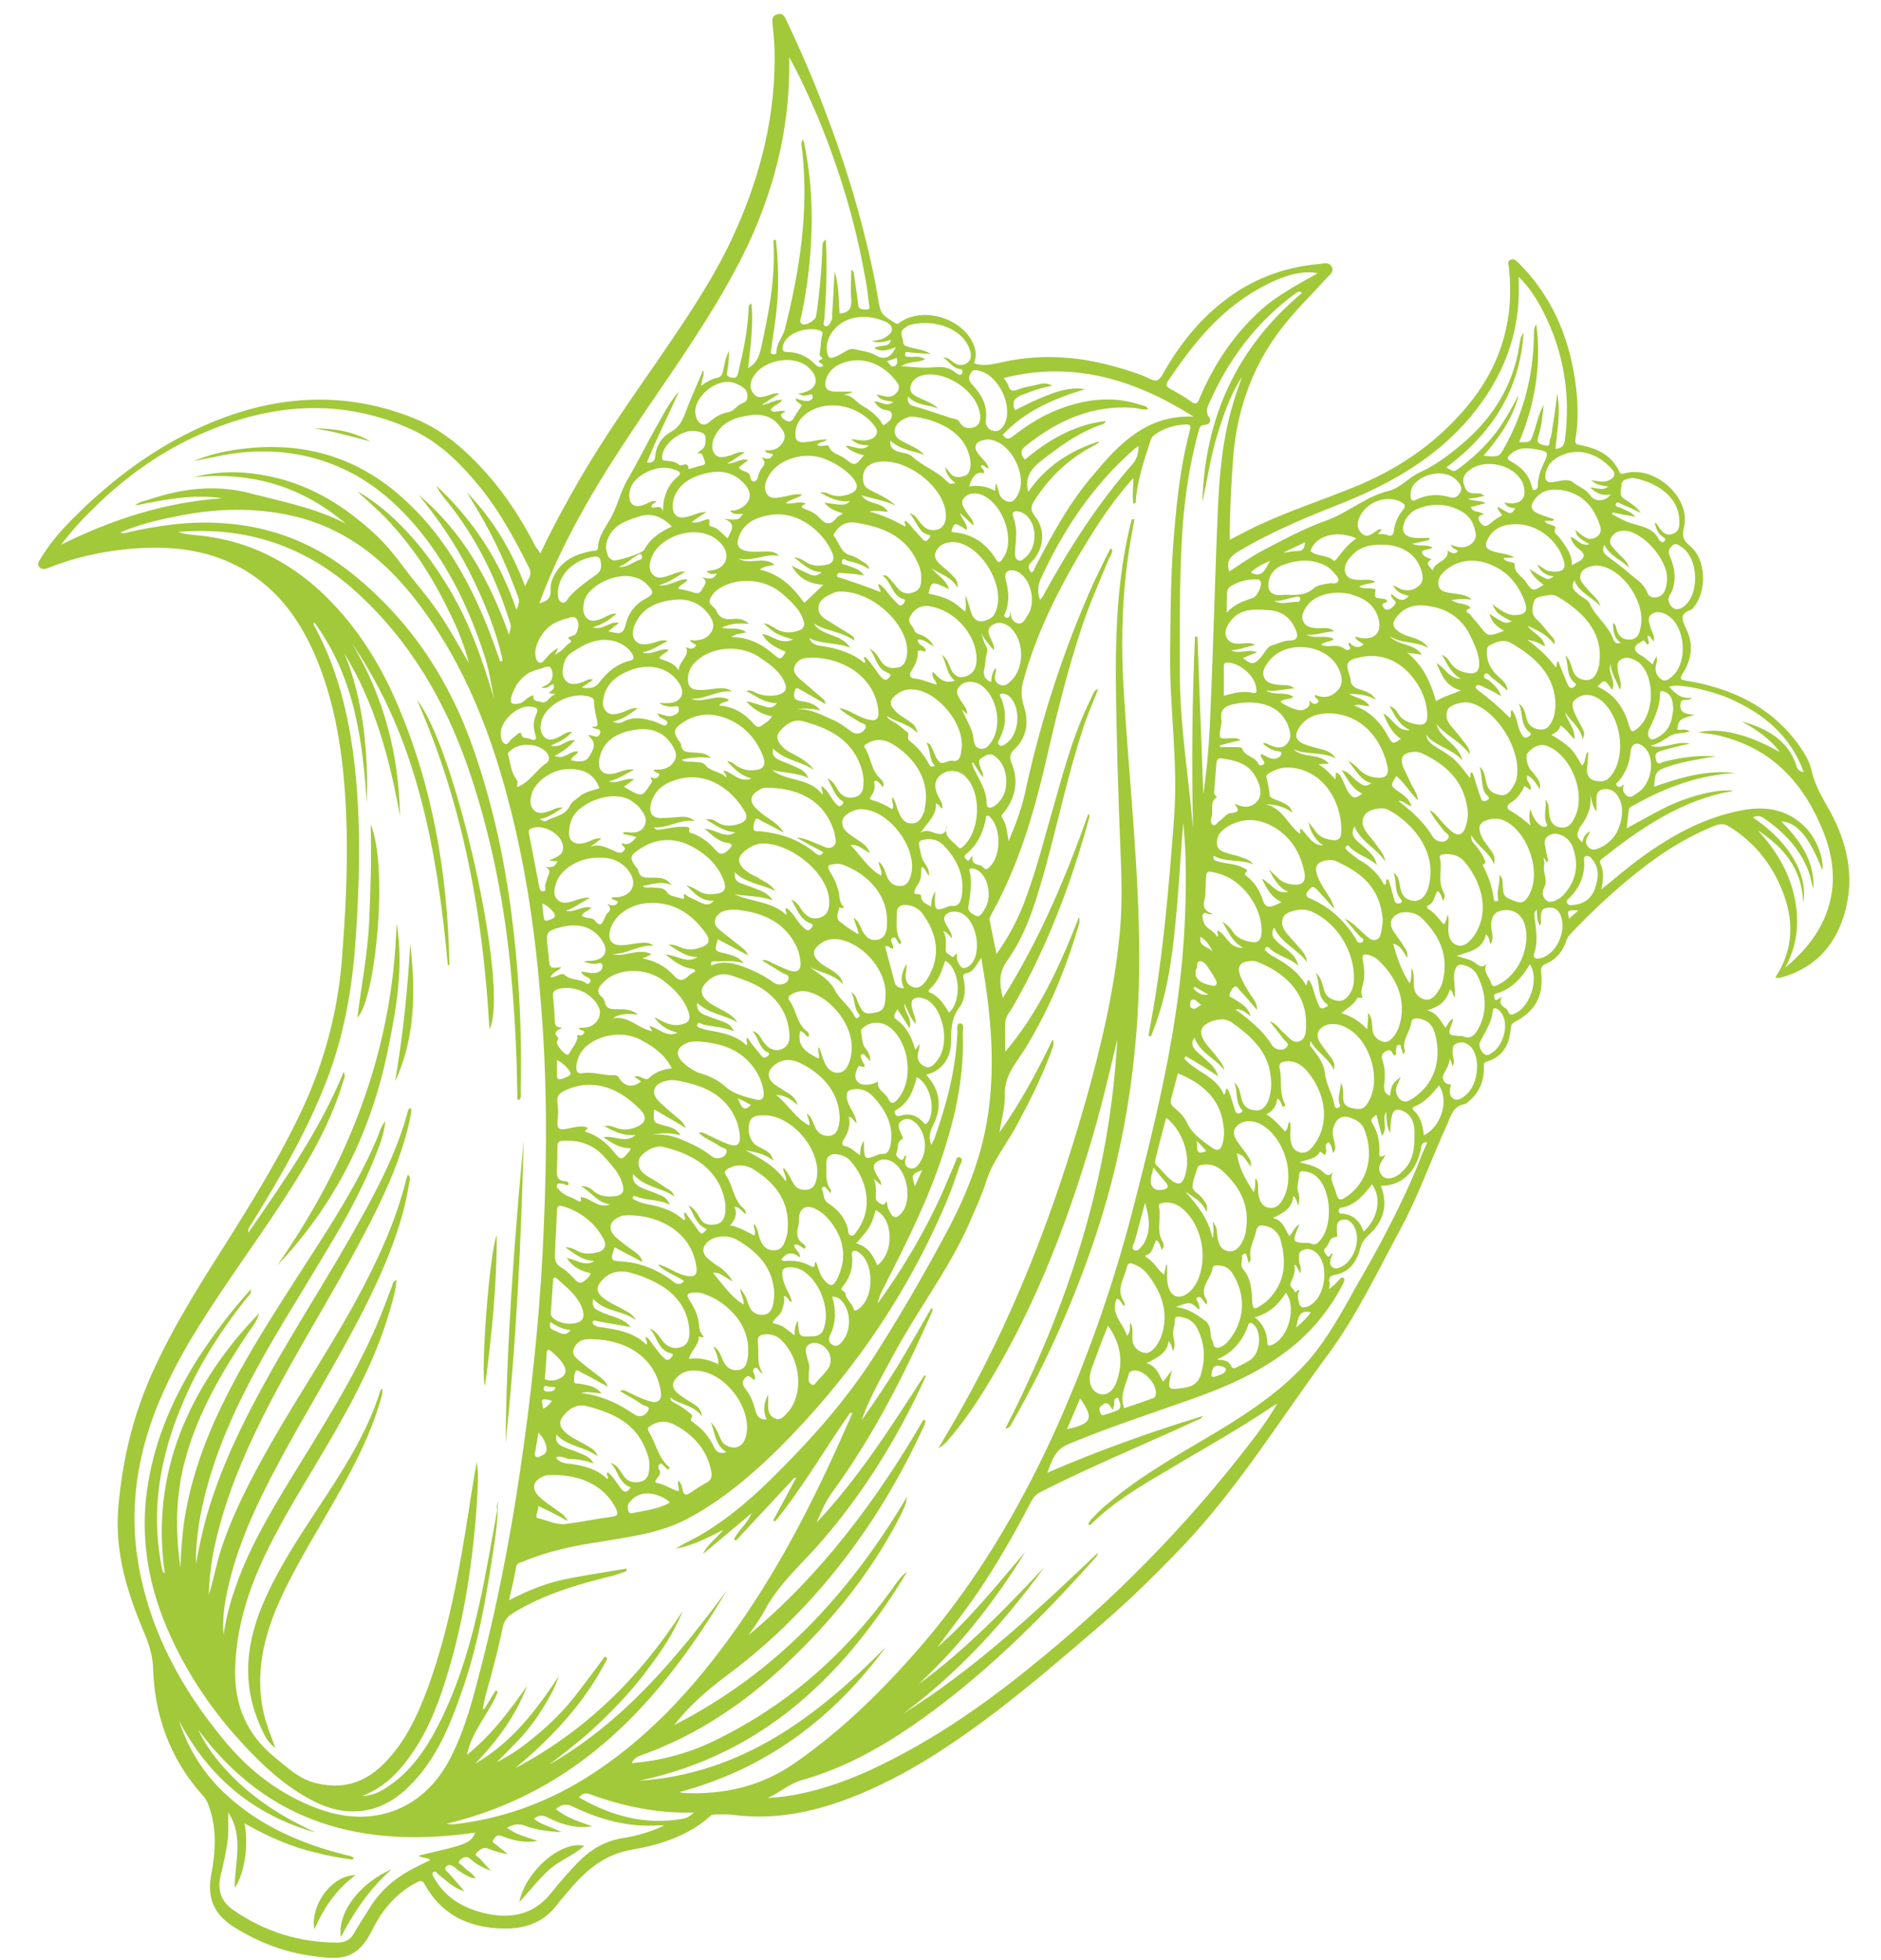
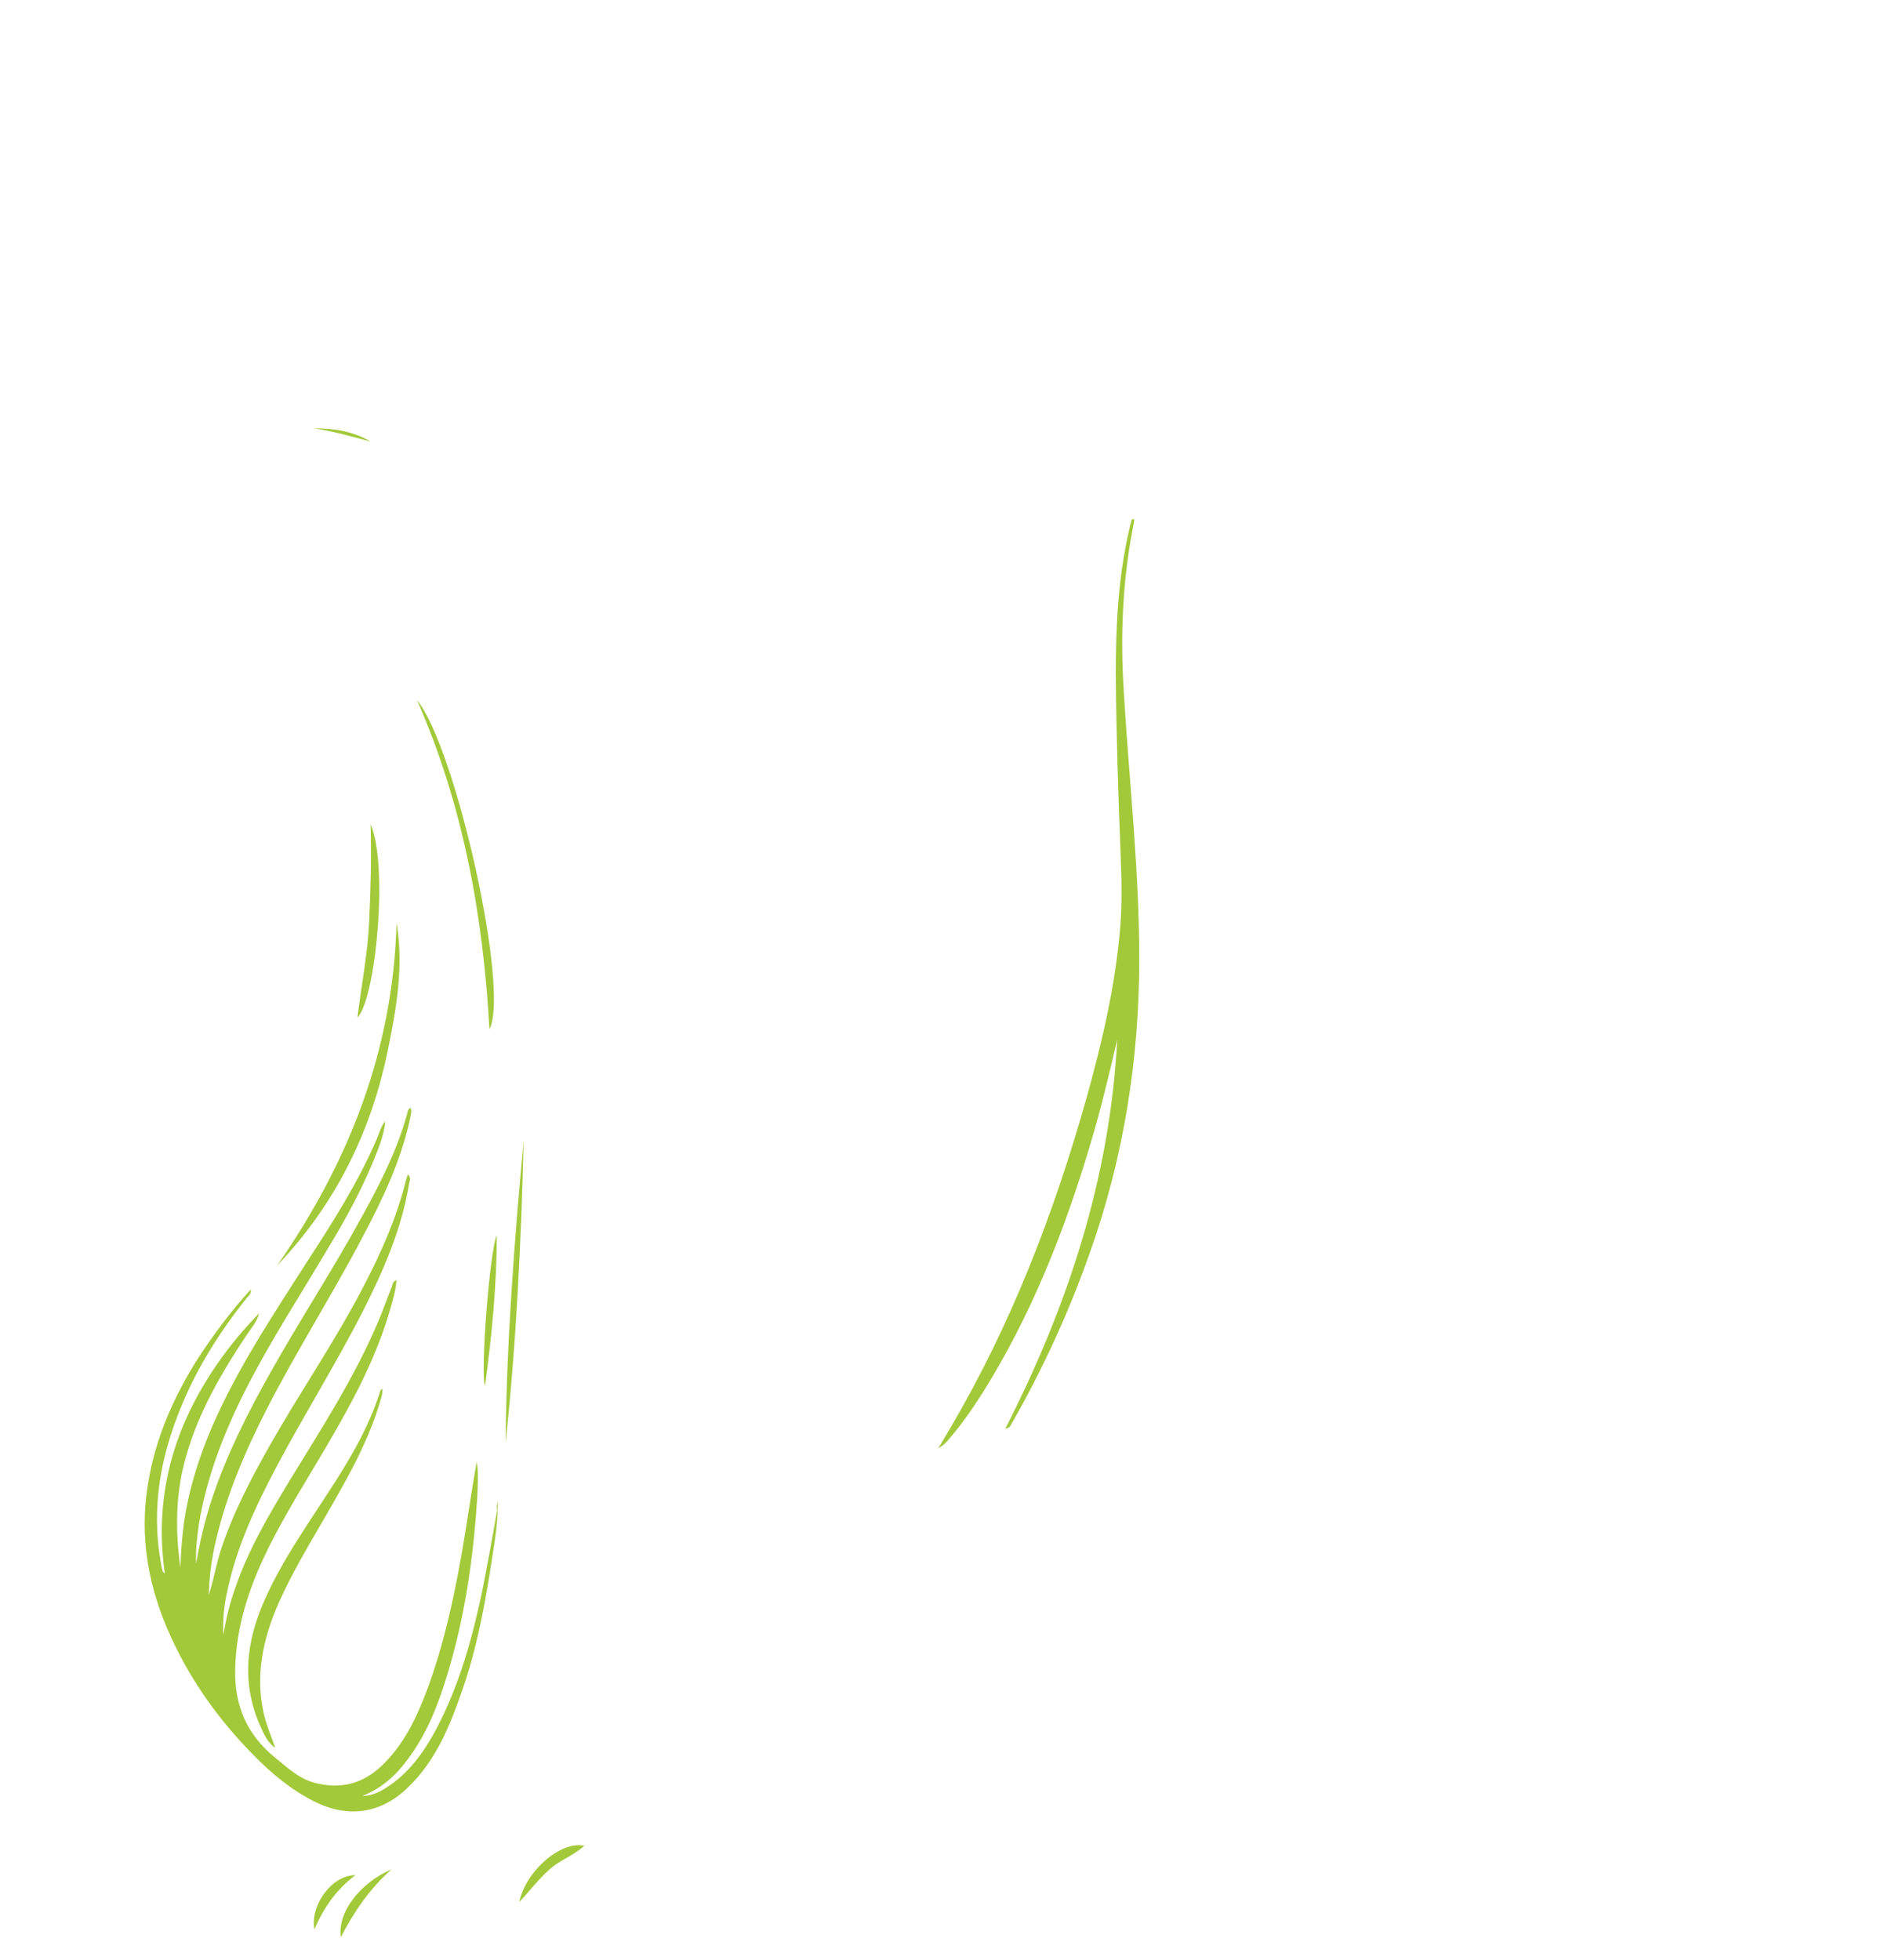
<svg xmlns="http://www.w3.org/2000/svg" version="1.1" id="Calque_1" x="0px" y="0px" viewBox="0 0 384.7 400.9" style="enable-background:new 0 0 384.7 400.9;" xml:space="preserve">
  <style type="text/css">
	.st0{fill:#A2C939;}
</style>
  <g id="DpuhXY.tif">
    <g>
-       <path class="st0" d="M110.5,113.2c2.6-5.5,5.4-10.6,8.3-15.6c4.8-8.2,10.2-15.9,15.6-23.7c5.6-8.2,11.2-16.3,15.4-25.3    c5.7-12.3,9-25.2,8.6-38.9c-0.1-1.6-0.2-3.1-0.4-4.7c-0.1-1-0.1-1.9,1.1-2.1c1.1-0.3,1.4,0.6,1.8,1.4c2.8,5.9,5.4,11.9,7.7,18    c4.5,11.7,8.1,23.7,10.5,36c0.1,0.8,0.3,1.5,0.4,2.3c0.6,3.6,0.6,3.6,3.6,5.5c0.5,0.3,0.7,0,1-0.2c4.9-3.4,13.4-0.6,15.2,5.1    c0.4,1.1,0.3,2.2-0.1,3.3c1.8,0.6,3.4,0.3,5.2-0.1c8-1.9,15.9-1.4,23.7,0.8c2.4,0.7,4.9,1.4,7.1,2.5c1.2,0.6,1.8,0.4,2.5-0.8    c3.2-5.7,7.1-10.8,12.3-14.9c5.8-4.6,12.5-7.2,19.8-7.8c0.9-0.1,2-0.5,2.6,0.6c0.5,1.1-0.6,1.7-1.2,2.4c-2.5,2.8-5.3,5.5-7.7,8.4    c-6.9,8.2-10.5,17.7-11.3,28.3c-0.4,5.5-0.7,10.9-0.7,16.7c2-1,3.8-2,5.7-2.9c6.8-3.2,14.1-5.5,21-8.4c9.1-3.9,16.8-9.5,22.9-17.3    c6.2-8,8.6-17.1,7.5-27.1c-0.1-0.6-0.4-1.3,0.4-1.6c0.7-0.3,1.1,0.3,1.6,0.7c6.6,6.6,10.1,14.6,11.5,23.7    c0.6,4.1,0.8,8.2,0.1,12.4c-0.1,0.9,0.2,1,0.9,1.1c3.5,0.7,6.5,2,8.1,5.5c0.3,0.6,0.6,0.4,1.1,0.3c6-1.7,13.6,4.9,12.1,11    c-0.5,2.2,0,2.8,1.4,4c3.2,2.8,3.3,9.3,0.5,12.5c-0.1,0.1-0.2,0.3-0.4,0.4c-2.5,0.8-1.9,2.1-1,4c1.5,3.1,1.1,6.2-0.8,9.1    c-0.6,1-0.5,1.2,0.7,1.4c9.2,1.5,17.2,5.2,22.9,12.9c1.2,1.7,2.4,3.5,2.8,5.5c0.8,3.6,2.8,6.4,4.4,9.5c3.2,6.4,4.4,13.2,2.2,20.2    c-2,6.4-6.2,10.8-12.8,12.6c-0.2,0.1-0.4,0.1-0.7,0.1c-0.1,0-0.2,0-0.5-0.1c0.3-0.5,0.6-1,0.9-1.5c3.5-6.5,2.4-12.9-0.8-19.1    c-2.2-4.2-5.4-7.7-9.5-10.2c-0.9-0.6-1.7-0.7-2.8-0.3c-6.9,2.7-12.8,6.8-18.4,11.5c-3.9,3.3-7.6,6.8-11.1,10.5    c-0.5,0.5-0.9,1-1.1,1.7c-0.7,2.1-2,3.7-4.1,4.6c-0.9,0.3-1.1,0.9-1,1.9c0.5,4.7-1.2,7.8-5.4,10c-0.5,0.3-0.7,0.5-0.8,1.1    c-0.2,3.3-1.5,6-4.9,7c-0.9,0.3-0.6,0.8-0.6,1.3c0,2.5-0.8,4.7-2.7,6.5c-0.4,0.3-0.8,0.8-1.2,0.9c-2.4,0.4-2.8,2.3-3.6,4.1    c-3.3,7.2-5.9,14.7-9.7,21.7c-4.6,8.5-8.8,17.4-14.6,25.3c-9.7,13.1-18.2,27-29.4,38.9c-5.4,5.7-11,11.2-16.9,16.3    c-7.2,6.2-14.4,12.4-22,18.2c-8.2,6.2-16.7,11.9-26.1,16c-8.7,3.8-17.6,6.1-27.2,4.9c-1.3-0.2-2.6-0.1-3.9-0.1    c-0.3,0-0.7,0-0.9,0.3c-4.6,4.1-10.3,5.9-16.1,6.9c-5.3,0.9-9,3.9-12.3,7.7c-1,1.2-2.1,2.4-3,3.6c-2.9,3.8-6.9,5-11.4,4.8    c-6.8-0.2-12.3-2.9-15.7-9.1c-0.5-0.9-0.9-0.6-1.6-0.3c-4,2.1-6.9,5.4-8.9,9.4c-3.3,6.8-6.9,6.4-12.7,5.6    c-5.6-0.8-10.8-2.8-15.6-5.8c-4.2-2.6-5.7-5.9-4.8-10.8c0.9-4.7,1.2-9.4-0.5-14.1c-0.3-0.9-0.8-1.7-1.5-2.4    c-6.5-7.4-9.6-16.1-9.9-25.8c-0.1-3.4-1.4-6.2-2.6-9.1c-3.1-7.6-5.2-15.4-4.5-23.7c0.8-9.4,2.9-18.5,6.8-27.2    c4.5-10.1,10.5-19.4,16.4-28.7c5.6-9,11.1-18,15.4-27.7c3.9-9,6.3-18.4,7.1-28.2c0.7-8.9,1.2-17.9,1-26.8    c-0.3-11.2-1.4-22.2-5.3-32.8c-3.3-8.8-8.2-16.4-16.8-21c-6.8-3.6-14.1-4.3-21.7-3.7c-5.9,0.5-11.6,1.7-17.1,3.9    c-0.7,0.3-1.5,0.5-2-0.2c-0.5-0.6,0.1-1.3,0.4-1.8c2.3-3.9,5.5-7.1,8.7-10.2c7.8-7.4,16.4-13.5,26.4-17.6    c13.6-5.6,27.5-6.3,41.3-0.7c5.9,2.4,10.5,6.5,14.7,11.2c4.1,4.6,7.4,9.8,10.2,15.3C109.8,112.1,110.1,112.5,110.5,113.2z     M64.3,127.3c-0.3,0.4-0.1,0.7,0.1,0.9c5.2,9.7,7.4,20.2,8.4,31c1,10.7,0.7,21.4,0,32c-0.6,9.6-2.1,19.1-5.4,28.2    c-4,10.9-9.8,20.9-15.9,30.8c-0.3,0.5-0.9,1-0.7,1.9c7.3-10.6,14.6-20.9,19.5-32.9c0.4,0.9,0.1,1.4-0.1,1.9    c-1.8,6.1-4.6,11.8-7.8,17.2c-5.4,9.2-11.8,17.8-17.7,26.7c-5.3,7.9-10.2,16-13.5,25.1c-3.4,9.5-4.6,19.2-3,29.2    c2.3,14,8.8,26,17.7,36.7c5.2,6.3,11.6,11.2,19.4,14c11.3,4.1,21.7-0.1,27-10.8c2.9-5.8,4.5-12,6.1-18.3    c3.9-15.1,6.7-30.4,8.8-45.9c2-14.5,3.4-29,4-43.6c0.7-15.9,0.7-31.8-0.7-47.7c-1-12.5-2.8-24.9-5.8-37.1    c-3.9-15.8-9.5-30.7-19.6-43.8c-6.1-7.9-13.5-14-23.3-16.8c-9.1-2.5-18.2-2.1-27.2-0.1c-3.4,0.7-6.7,1.6-10,3c0.6,0.3,1,0.1,1.5,0    c3.2-0.8,6.5-1.3,9.7-1.7c13.7-1.4,26,1.7,36.7,10.5c11.6,9.5,19.5,21.5,24.4,35.7c3.6,10.4,6,21,7.5,31.9    c1.7,12.6,2.4,25.3,2.1,38c0,0.6,0.2,1.2-0.4,1.7c-0.4-0.2-0.3-0.6-0.3-0.9c-0.1-9.1-0.6-18.2-1.5-27.3    c-1.4-13.5-4.1-26.7-8.5-39.6c-4.8-13.9-12-26.2-23-36.2c-10.3-9.3-22.4-13.4-36.4-12.2c1.8,0.6,3.5,0.6,5.1,0.8    c9.2,1.1,17.1,5,23.9,11.2c6.9,6.4,11.9,14.1,15.6,22.6c7.4,17,10.5,34.9,10.9,53.4c0,0.2,0.2,0.6-0.3,0.6    c-2.2-23.3-6.1-46-19.6-65.8c6.5,10.9,9.6,22.7,9.8,35.3c-2.1-11.7-5.1-23-11.4-33.3c2,4.8,3.2,9.8,3.9,15    c0.7,5.2,0.9,10.4,0.7,15.7C74.2,151.4,72.5,138.5,64.3,127.3z M188.9,290.3c0.1,0.1,0.3,0.2,0.4,0.3c-0.1,0.4-0.2,0.8-0.4,1.2    c-3.2,6.9-6.8,13.5-11,19.8c-8,12-17.7,22.5-29.3,31.1c-4,3-7.7,6.2-10.7,10.1c20.6-10.5,35.7-26.6,47.6-46.7    c-0.2,1.7-0.8,2.7-1.3,3.8c-5.9,11.5-13.8,21.3-23.1,30.1c-8.8,8.3-18.5,14.9-30,19c-0.8,0.3-1.5,0.6-1.9,1.6    c5.8-0.5,11.2-1.9,16.3-4.3c15-7.1,27.1-17.7,36.8-31.1c1-1.3,1.8-2.8,3.2-3.7c-12.8,21.2-29.6,37.4-54.8,42.7    c21-1.4,36.4-13.1,50.5-27.4c-10.7,14.5-24.3,24.9-42.2,29.7c0.5,0.2,0.7,0.2,0.8,0.2c8.4,0.4,16.1-1.4,23-6.3    c9.9-6.9,18.4-15.4,26.2-24.5c10.8-12.7,19.2-26.9,26.2-42c6.8-14.9,12.3-30.4,16.4-46.2c5-19.4,9.8-38.8,10.7-59    c0.3-6.8,0.4-13.6-0.3-20.4c-0.6,6.8-0.9,13.7-1.6,20.5c-0.7,7.5-1.8,15-4.6,22.1c-0.2,0.4-0.2,1-0.7,1.1    c-0.3-0.3-0.1-0.6-0.1-0.9c2.8-14.4,4-29,5.1-43.6c0.9-11.3-0.9-22.5-0.8-33.7c0.1-7.3,0.1-14.6,0.6-21.8    c0.6-8.2,1.4-16.3,3.5-24.2c0.2-0.7,0-1-0.8-1c-2.3,0.1-4.4,0.7-6.3,2c-0.5,0.3-0.8,0.7-1,1.3c-1.3,4-2.7,8.1-3,12.3    c0,0.3,0,0.6-0.5,0.6c-0.3-1.6,0-3.3,0-5.2c-0.5,0.5-0.8,0.8-1,1.1c-4.2,4.8-7.5,10.2-10.7,15.6c-4.5,7.8-8.4,15.9-10.8,24.7    c-0.5,1.8-0.5,3.4,0.1,5.2c1,3.1,0.7,6.3-1.8,8.7c-1.1,1-1.2,1.8-0.7,3c1.5,3.7,0.8,7-1.6,10.1c-0.3,0.3-0.7,0.6-0.3,1.1    c0.9,1.3,0.9,2.9,1.3,4.7c1.5-3.6,2.8-7,3.5-10.6c3.2-14.6,7.8-28.7,13.9-42.3c1.1-2.3,2.2-4.6,3.4-6.9c0.1,0.1,0.3,0.1,0.4,0.2    c0,0.8-0.5,1.4-0.8,2.1c-1.9,4.6-3.9,9.1-5.5,13.9c-3,9.1-5.3,18.5-7.4,27.8c-2.5,10.6-5.6,21-11,30.7c-0.2,0.4-0.5,0.9-0.4,1.2    c0.4,2.3,0.9,4.5,1.4,7c2.3-3.2,4-6.4,5.4-9.8c2.2-5.7,3.8-11.5,5.4-17.3c2.5-8.6,4.6-17.4,8.7-25.5c0.3-0.6,0.4-1.3,1.3-1.6    c-0.9,2.4-1.9,4.6-2.7,6.9c-3.3,9.7-5.4,19.8-8.1,29.7c-1.9,6.7-3.8,13.4-7.9,19.1c-1.7,2.5-1.5,4.7-0.8,7.5    c7.5-11.9,12.9-24.7,17.5-37.7c0.2,0.3,0.2,0.5,0.2,0.7c-3.7,13.6-8.7,26.7-15.7,38.9c-0.6,1-1.4,1.8-1.5,3c-0.1,2,0,4.1,0,6.1    c7-8.3,11.3-17.9,15.1-27.6c0.1,0.5,0.1,1,0,1.4c-2.6,9-6.1,17.5-11,25.5c-1.8,2.9-4.3,5.5-4.2,9.4c0.1,2.6-0.7,5.2-1.1,7.8    c4.2-5.9,7.6-12.2,10.9-19c0.4,1,0,1.4-0.1,1.9c-2,5.6-4.7,10.9-7.5,16.1c-2,3.6-4.6,6.8-5.9,10.7c-1,3.2-2.4,6.1-3.7,9.2    c-4.3,9.5-10.7,17.8-15.6,27c-2.3,4.3-4.7,8.4-6.3,13c2.6-3.7,5.1-7.4,7.5-11.3c2.3-3.8,4.5-7.8,6.8-11.7c0.3,0.3,0.3,0.5,0.2,0.6    c-5.7,13-12.1,25.6-20.5,37.1c-1.4,1.9-2.3,4.1-3.2,6.2c8.6-9.1,15.3-19.7,22.1-30.2c0.2,0.3,0.2,0.4,0.1,0.6    c-5.5,12-12.3,23.1-20.9,33.1c-4.1,4.8-9,8.9-12,14.6c-0.9,1.7-2.1,3.3-3.2,4.9C167.8,322.2,179.2,307,188.9,290.3z M114.3,342.8    c-0.8,2.4-2,4.5-3.3,6.6c-1.3,2.1-2.8,4.1-4.4,5.9c-1.6,1.7-3.3,3.4-5,5.1c3.2-1.6,5.9-3.6,8.6-5.9c2.7-2.3,5.2-4.8,7.4-7.6    c2.1-2.7,4.1-5.4,6.1-8.1c0.2,0.1,0.3,0.2,0.5,0.4c-4.5,8.9-11.1,16-18.8,22.4c14.4-7.6,25.5-18.6,34.2-32.1    c-1.7,4.4-4.4,8.3-7.2,12c-2.8,3.8-6,7.2-9.4,10.5c-3.3,3.2-7,6.1-10.7,8.9c15.2-8.7,26.2-21.9,36.4-35.7    c-13.5,22.7-30.3,41.3-57.4,47.8c0.6,0.1,1.1,0.1,1.6,0.1c9.6-1.1,18.6-4.3,26.8-9.4c12.4-7.7,22.1-18.3,30.5-30.1    c7.4-10.4,13.5-21.5,18.9-33c1.8-3.8,3.5-7.7,5.2-11.5c-0.1-0.1-0.2-0.1-0.4-0.2c-5.2,7.4-9.7,15.3-15.4,22.3    c-0.1-0.1-0.2-0.2-0.4-0.2c1.6-2.9,3.1-5.8,4.7-8.7c-0.1,0-0.2-0.1-0.3-0.1c-4,4.3-8,8.6-12,12.9c-0.1-0.1-0.2-0.2-0.4-0.3    c1-1.9,2.8-3.3,3.6-5.3c-3.3,2.8-6.6,5.5-9.9,8.3c0.8-1.9,2.6-3,4.1-4.9c-3.4,1.7-6.4,3.3-9.7,3.8c1.6-1,3.2-1.7,4.8-2.6    c6.2-3.6,11.5-8.3,16.5-13.4c7.3-7.3,14.1-15.1,19.6-23.8c4.9-7.7,9.5-15.6,13.8-23.6c4.4-8,7.9-16.4,9.2-25.6    c1.2-8.3,0.8-16.5-0.3-24.7c-0.3-2.2-0.7-4.5-1.1-7.1c-1,1.3-1.5,2.8-2.9,3.1c-1,0.2-0.9,0.7-0.7,1.4c0.4,1.9,0.3,4-0.8,5.5    c-1.7,2.2-1.8,4.5-1.8,7.1c0,3.7-2.1,6.1-5.1,6.8c2.9,3.1,3.3,6.6,1.5,10.2c-0.7,1.4-1.1,2.6-0.4,4.2c0.2-0.5,0.4-0.9,0.6-1.3    c2.5-7,4.4-14.2,4.7-21.7c0-0.7-0.2-1.9,0.5-1.9c1,0,0.6,1.2,0.6,1.9c0.3,7.8-1.1,15.4-3.4,22.8c-3.1,10.2-7.8,19.6-12.6,29    c-0.5,1-1.1,2-1.4,3.6c4.7-6.5,8.6-13,11.9-19.8c1.4-2.9,2.6-5.8,3.8-8.7c0.3-0.6,0.4-1.7,1.1-1.4c0.9,0.4,0.1,1.3-0.1,1.9    c-0.8,2.4-1.6,4.8-2.6,7.1c-8.1,19.2-19.8,36.1-34.5,50.7c-5.5,5.4-11.3,10.3-18.1,14c-5.8,3.2-12.3,3.9-18.7,5    c-5.3,0.8-10.4,1.9-15.4,4c-0.5,0.2-1.1,0.2-1.3,0.9c-0.4,2.2-0.9,4.5-1.5,7c4-2.1,7.8-3.6,11.9-4.4c4-0.8,8.1-1.4,12.2-2.1    c0,0.6-0.3,0.6-0.5,0.7c-1,0.3-1.9,0.7-2.9,0.9c-6.9,1.7-13.6,3.7-19.7,7.4c-1.3,0.8-2,1.6-2.3,3.1c-0.9,4.3-2,8.6-3.2,12.8    c-0.4,1.3-0.6,2.6-0.9,3.8c0.1,0,0.2,0,0.3,0.1c0.8-1.3,1.6-2.6,2.4-3.9c0.1,0.1,0.3,0.2,0.4,0.3c-1.7,4.4-5.3,7.9-6.3,12.9    c5-4,8.7-9,12.3-14.1c-2.3,6.1-6.1,11.2-10.6,15.9C104.8,356.3,109.7,349.7,114.3,342.8z M271.8,263.7c0.5-0.5,0.9-0.7,1.2-1    c0.4-0.4,0.7-0.8,1-1.1c0.2-0.2,0.4-0.4,0.7-0.3c0.3,0.2,0.3,0.5,0.2,0.7c-0.1,0.4-0.3,0.7-0.5,1.1c-2.7,5-6.2,9.3-10.7,12.8    c-6.2,4.9-13.3,7.9-20.7,10.5c-8.2,2.9-16.5,5.6-24.6,9c-2.8,1.2-3.3,3.5-4.2,5.8c10.4-4.5,21-8.3,31.8-11.6    c-0.3,0.6-0.8,0.7-1.3,0.9c-10.6,4.9-21.4,9.3-31.8,14.6c-0.8,0.4-1.4,0.9-1.9,1.8c-4.2,8-8.7,15.9-14.2,23.2    c-1.7,2.3-3.4,4.5-5.1,6.8c6.7-5.8,12.2-12.8,18-19.5c-6.2,10-13.3,19.1-21.9,27.1c9.6-7,17.7-15.4,25.8-24    c-8.2,11.3-17.6,21.6-28.9,30c14.7-9.2,27.3-21,39.8-32.9c0,0.4-0.2,0.7-0.4,0.9c-11.4,12.8-23.5,24.8-37.6,34.5    c-7,4.8-14.4,8.8-22.6,11.1c-2.5,0.7-4.5,2.6-6.9,3.6c6.4-0.2,14.8-2.6,22.9-6.6c11-5.3,21-12.2,30.4-19.8    c17.1-13.7,32.4-29.2,45.7-46.6c1.8-2.3,3.5-4.7,5.2-7.6c-0.6,0.3-0.9,0.5-1.2,0.7c-6.8,4.6-13.9,8.5-20.9,12.7    c-5.6,3.3-11.3,6.6-16,11.3c-0.1,0.1-0.3,0-0.6,0c0.3-0.5,0.5-0.9,0.8-1.2c1.1-1.1,2.1-2.2,3.3-3.1c6.9-5.9,14.8-10.2,22.5-14.8    c6.9-4.2,13.6-8.7,18.9-14.9c3.7-4.4,6.4-9.4,9.2-14.4c4.8-8.3,9.4-16.8,13-25.7c0.5-1.4,1.1-2.7,1.7-4.1c-1.2,0-1.2,0.7-1.3,1.4    c-1,4.8-4.1,7.6-8.2,7.5c1.6,4,0.5,7.4-2.5,10.1c-0.9,0.8-1.4,1.6-1.7,2.7c-0.7,2.6-2.1,4.9-5.1,5.4c-0.9,0.2-1.2,0.4-1.3,1.3    C272.1,262.5,271.9,262.9,271.8,263.7z M104.1,129.8c0.4-1.7,0.5-1.7,0.1-2.8c-2.6-8.2-6.2-15.8-11.4-22.7c-1.2-1.7-2.7-3.1-3.6-5    c7.5,7,13.1,15.4,16.4,25.4c0.5-1,0.7-1.7,0.4-2.5c-2.2-6.1-4.8-11.9-8.1-17.5c-0.8-1.3-1.6-2.7-2.4-4c5.3,5.5,9.1,11.8,11.9,19.2    c0.5-1.4,1.6-2.3,0.8-3.8c-3.2-6.4-6.6-12.6-11.3-18c-3.6-4.2-7.7-8-12.8-10.3c-14.4-6.5-28.7-5.3-42.9,0.9    c-8,3.5-15.1,8.5-21.4,14.6c-2.5,2.4-4.9,4.9-7.3,8.1c10.7-5.3,21.5-8.7,33-9.5c-6.1-0.9-12,0.3-17.9,1.5c0.3-0.3,0.7-0.5,1.1-0.7    c0.5-0.2,1-0.3,1.4-0.4c6.9-2.4,14-3.3,21.1-1.4c6.6,1.7,13.4,3,19.5,6.2c-9-7.7-19.4-10.7-31.1-9.5c4.6-1.2,9.2-1.3,13.8-0.5    c9.4,1.5,17,6.2,23.8,12.6c3.2,3.1,5.6,6.8,8.4,10.2c2.4,2.9,4.6,5.9,6.5,9.2c1.3,2.1,2.5,4.3,3.8,6.5c-0.9-3.5-2.2-6.8-3.8-10    c-1.5-3.2-3.2-6.3-5.1-9.3c-1.9-3-4.1-5.9-6.5-8.6c-2.3-2.7-5-4.9-7.5-7.3c3.8,2.2,7.1,5,10.1,8.2c3,3.2,5.6,6.7,7.9,10.4    c2.3,3.7,4.3,7.6,5.9,11.7c1.6,4,2.9,8,4.1,12.1c-0.5-2.7-0.9-5.4-1.7-8c-2.7-8.6-6.4-16.8-11.8-24.1c-4.1-5.5-9-10.3-14.9-13.6    c-8.6-4.7-17.9-5.8-27.5-3.9c-1.8,0.4-3.7,0.7-5.5,1.1c3.5-1.5,7.1-2.2,10.8-2.6c12.1-1.3,22.8,1.9,31.9,10.1    c8,7.1,13.2,16.1,17.2,25.9c1,2.5,1.9,5,2.8,7.6c0.2-0.1,0.4-0.1,0.5-0.2c-1.3-6.2-3.8-12.1-6.6-17.8c-2.9-5.8-6.5-11.1-10.6-16.1    C94.7,108.8,100.1,118.7,104.1,129.8z M161.4,11.7c0.3,13.4-2.7,26-8.3,38.1c-4.3,9.1-9.8,17.6-15.4,25.9    c-7.6,11.2-15.5,22.4-21.6,34.5c-2.2,4.3-4.1,8.6-5.8,13.2c1.8-0.5,2.4-1.2,2.3-2.8c0-1.2,0.3-2.2,0.9-3.2c1.7-3,4.4-4.1,7.5-4.7    c0.5-0.1,1.3,0.1,1.3-0.7c0.1-2.5,1.7-4.3,2.8-6.4c1.3-2.5,1.9-5.3,3.3-7.6c1.8-3.1,3.4-6.3,5.1-9.4c1.7-2.9,3.1-6,5.4-8.6    c-2.2,4.9-4.6,9.6-6.6,14.6c1.1,0.1,1.6-0.2,1.7-1.3c0.2-2.1,1.3-3.9,3.1-4.9c1.5-0.8,2.2-1.9,2.8-3.3c0.4-0.9,0.7-1.9,1.1-2.8    c0.9-2.2,1.9-4.4,2.8-6.6c0.4,1.1-0.4,1.9-0.4,3.2c1.1-0.8,2.1-1.4,3.2-1.6c0.9-0.2,1.1-0.7,1.3-1.5c0.3-1.4,0.5-2.8,1.2-4    c0,1.3-0.1,2.5-0.3,3.8c-0.1,0.7-0.5,1.3,0.7,1.6c1.2,0.3,1.3-0.3,1.5-1.1c1-4.2,1.9-8.4,2.1-12.7c0-0.4-0.2-1,0.6-1.3    c0.4,4.4-0.2,8.7-0.7,13.2c1.7-1,2.2-2.3,2.6-3.9c1.6-7.2,3-14.3,2.6-21.7c0-0.3-0.1-0.6,0.3-0.7c0.1,0.1,0.2,0.1,0.2,0.2    c0.6,5.4,0.6,10.7-0.1,16.1c-0.3,2.1-0.6,4.2-0.9,6.3c0,0.3-0.3,0.7,0.3,0.8c0.3,0.1,0.8,0.1,0.8-0.4c0-1.8,1.3-3.1,1.7-4.6    c3.1-12.2,5-24.6,3.5-37.2c-0.1-0.5-0.2-1,0.2-1.7c0.1,0.4,0.3,0.7,0.3,0.9c1.1,5.4,1.6,11,1.5,16.5c-0.1,6.3-0.8,12.5-2.1,18.7    c-0.1,0.5-0.5,1.1,0,1.6c0.7,0.6,2.8-0.6,3-1.5c0.7-4.6,1.1-9.2,1.3-13.9c0-0.6-0.1-1.3,0.7-1.8c0.3,5.5,0.1,10.9-0.3,16.2    c0,0.5-0.5,1.3,0.2,1.5c0.7,0.2,1-0.7,1.3-1.3c0.2-0.4,0.1-0.9,0.1-1.3c0.2-2.8,0.3-5.6,0.5-8.5c0.9,2.8,0.8,5.7,1,8.5    c2.1-0.1,2.5-1.2,2.4-2.9c-0.2-2,0-4,0-6c0.7,0.3,0.5,0.9,0.6,1.3c0.3,1.9,0.6,3.9,0.8,5.8c0.1,1.1,0.9,0.9,1.6,1    c1,0.1,0.7-0.7,0.6-1.2c-0.2-2.1-0.5-4.1-0.9-6.1c-2-11.1-5.3-21.8-9.6-32.2C165.4,19.7,163.6,15.6,161.4,11.7z M359.5,169.8    c3.5,3.8,6.2,8.1,7.4,13.2c1.2,5.2,0.8,10.2-1.8,14.9c3.3-2.7,6-5.8,7.8-9.6c2.8-6.1,2.4-12.2,0-18.2c-3.9-9.8-10.4-17-21.1-19.6    c-1.5-0.4-3-0.5-4.5-0.7c3-0.7,5.8-0.3,8.6,0.5c2.9,0.8,5.5,2.1,8.1,3.5c-2-2.8-4.9-4.6-7.8-6.3c5.1,1.5,9.6,3.8,11.3,9.4    c0.2,0.5,0.6,0.9,1.4,1c-2.8-7.6-8.3-12-15.3-15.1c-4-1.7-10.9-3.2-12.2-2.3c1.2,1.3,2.4,2.5,4.6,2.2c-0.8,1-2.1-0.2-2.3,1.2    c-0.3,2.2,1.5,2.1,2.9,2.3c-3.2,0.9-3.2,0.9-3.6,3c0.8,0.2,1.7-0.3,2.6,0.4c-1.5,0.5-3,0.2-4.2,1c-1.2,0.8-2.4,1.6-3.9,1.9    c2.7,0.9,5.4-1.1,8.1-0.4c-2,0.4-4,0.9-6,1.5c-1,0.3-1.2,0.8-0.9,1.8c0.3,1.3,1.1,0.5,1.6,0.4c3.5-0.9,7-1.4,10.6-1.1    c-3.2,0.5-6.4,1-9.5,2c-2.7,0.9-2.9,1.1-3.1,4.2c5.4-1.9,10.8-3.5,16.6-2.8c-7.4,0.4-14.2,2.9-20.6,6.5c-0.5,0.3-1.1,0.4-1.2,1.1    c-0.1,1.2-0.3,2.4-0.4,3.7c2.4-1.3,4.7-2.6,7-3.8c2.3-1.2,4.8-2.2,7.3-2.9c2.5-0.7,5-1.2,7.5-1c-0.7,0.3-1.5,0.3-2.3,0.5    c-9.4,2.2-17,7.5-24.4,13.3c-0.4,0.3-0.7,0.6-0.5,1.1c0.8,1.7,0.6,3.4,0.2,5.3c2.5-2,4.8-4,7.2-5.8c6.3-4.7,13-8.6,20.7-10.2    c5.3-1.2,10.3-0.6,14.2,3.7c2,2.2,3.5,6.3,3.1,8.4c-2.5-6.6-5.2-9.9-8.4-10c3.8,3.8,6.8,8,6.6,13.7c-0.4-0.9-0.5-1.9-0.8-2.9    c-1.7-5-5.2-8.6-9.4-11.5c-0.6-0.4-1.4-0.6-2.2-0.1c8.8,5.9,11.2,13,10.3,17.4C368.5,177.4,364.6,173.2,359.5,169.8z M36.6,351.9    c1.9,5.8,5,10.8,9.4,14.9c7,6.6,15.6,10.3,24.8,12.6c0.6,0.1,1.1,0.2,1.6,0.6c-0.2,0.2-0.3,0.3-0.4,0.3c-2.5-0.3-5-0.8-7.4-1.4    c-5.1-1.2-9.9-3.3-14.6-6c0.9,4.4,0,10.4-2,13.2c0-5.2,1.9-10.5-1.3-15.4c-0.1,1.8,0.1,3.5-0.1,5.3c-0.3,2.6-0.9,5.2-1.5,7.7    c-0.7,3,0.2,5.3,2.7,7c6.4,4.4,13.5,6.6,21.3,6.6c1.4,0,2.6-0.6,3.3-1.9c0.9-1.6,1.9-3.1,2.9-4.7c1.8-3.1,4.2-5.5,7.2-7.4    c1.7-1.1,3.6-1.9,5.5-2.9c-0.8-0.6-1.7-0.3-2.4-0.9c10-2.3,10.6-2.5,11.6-4.7c-22.8,3.3-42.4-1.7-56.7-21.1    c1.6,3.4,3.8,6.3,6.3,8.9c2.5,2.7,5.4,5,8.5,7.1c3,2,6.1,3.6,9.3,5.1C52.1,371.3,42.7,363.6,36.6,351.9z M266.3,59.9    c-0.2-0.1-0.4-0.2-0.6-0.3c-0.2,0.1-0.4,0.2-0.6,0.3c-8.1,5.9-13.9,13.6-17.9,22.8c-0.4,0.8-0.6,1.6,0,2.5    c0.6,0.8,0.3,1.6-0.8,1.7c-1,0-1.1,0.7-1.3,1.4c-2,7.3-3,14.7-3.4,22.2c-0.5,9.1-0.4,18.1-0.4,27.2c0,10.7,1.8,21.2,2.7,31.8    c-0.3-13.1-0.2-26.2,0.4-39.3c0.2,0,0.3,0,0.5,0c0.4,10.7,0.8,21.5,1.2,32.2c0.9-6,1.3-12,1.5-18.1c0.6-13.5,0.9-27.1,1.5-40.6    c0.3-6.6,0.9-13.3,2.7-19.8c0.6-2.3,1.4-4.5,2.2-6.8c-2.5,3.8-3.9,8.1-5.2,12.4c-1.3,4.3-1.9,8.8-2.9,13.2    C246.4,85.5,252.9,71.1,266.3,59.9z M244.1,85.2c-11.9-7.5-24.5-11.5-38.8-7.9c0.4,0.6,0.7,1,0.9,1.5c0.3,1.1,0.8,1.3,1.9,0.9    c1.2-0.5,2.6-0.7,3.9-1c0.9-0.2,1.9-0.6,3.2,0.2c-2.3,0.4-4.2,1.1-6,1.8c-1.7,0.6-2.4,1.5-1.6,3.2c7.4-3.8,11.1-4.9,14.3-4.3    c-6.3,1.9-12.2,4.4-16.8,9.3c0.6,1,1.2,1,2.1,0.3c2.8-2.2,5.8-4.1,9.1-5.4c5.6-2.2,11.2-2.9,17-1c0.5,0.2,1.2,0.1,1.5,0.9    c-1.1,0.2-2-0.2-3-0.3c-8.4-0.6-15.5,2.6-21.9,7.7c-1.2,0.9-1.3,1.8-0.3,2.9c4.8-4,10-7.1,16.5-7.9c-0.1,0.5-0.4,0.6-0.7,0.7    c-4.2,1.4-7.7,3.8-11.1,6.4c-2.4,1.8-5,3.6-4,7.4c3.5-5.1,8.4-8.4,14.4-10.3c0,0.2,0,0.3-0.1,0.3c-0.3,0.2-0.5,0.4-0.8,0.5    c-5.1,2.6-9.1,6.4-12.2,11.2c-0.7,1.1-1,1.9,0,3.2c2.4,2.9,1.9,7-0.8,9.6c-0.8,0.8-0.3,1.4,0.1,2c0.6-0.2,0.6-0.7,0.8-1.1    c3.5-6.7,7.1-13.4,12.1-19.1C228.9,90.7,234.7,84.8,244.1,85.2z M311.6,68.1c-0.8,11.9-6.6,20.6-15.8,27.5    c1.5,0.9,1.5,0.9,2.3,0.4c3-2.2,5.7-4.7,7.9-7.6c1.8-2.4,3.2-5,4.6-7.6c-1.2,4.8-4,8.7-7.2,12.4c3.2,0.3,3.2,0.3,4.4-1.9    c3.8-6.9,5.7-14.3,5.9-22.1c0-1-0.1-2,0.5-2.9c1.1,8.4-0.3,16.4-3.5,24.1c2.3,0.1,2.3,0.1,3-2c0.6-1.7,0.9-3.6,2-5.6    c-0.2,2.5-0.5,4.6-1.1,6.5c-0.5,1.5,0.6,1.6,1.4,1.8c1.2,0.4,0.8-0.8,1-1.2c0.3-0.8,0.4-1.6,0.5-2.4c0.4-2.3,0.7-4.7,1-7    c0.7,3.8,0,7.5-0.4,11.3c1.6-0.1,1.9-1,2-2.2c1.1-9-0.3-17.6-4.4-25.7c-1.3-2.6-2.8-5-5.1-7.3c0,0.6,0,0.9,0,1.1    c0.4,10.5-3.2,19.6-9.9,27.6c-6.9,8.2-15.9,13.4-25.7,17.4c-7.4,2.9-14.7,5.9-21.6,10c-1.7,1-2.7,2-2,4.2c2.4-1.6,4.7-3.2,7.2-4.5    c4.2-2.2,8.3-4.4,12.8-6c4.4-1.6,8-4.9,12.6-6c2.4-0.6,4.2-2.8,6.4-3.8c3.5-1.6,6.4-3.9,9.2-6.3c5.9-5.2,9.8-11.5,11.1-19.4    C310.9,70,310.8,69,311.6,68.1z M97.3,384.2c-0.6-0.1-0.9-0.2-1.2-0.3c-1.1-0.5-2.1-1.1-3-1.9c-0.6-0.5-1.3-0.9-1.9-0.2    c-0.5,0.5,0.3,1,0.6,1.3c1,1.2,2,2.3,3.2,3.7c-2.4-0.7-3.7-2.2-5.3-3.4c-0.3-0.2-0.6-0.9-1.1-0.5c-0.4,0.4,0,0.8,0.2,1.2    c2.4,4.2,6.2,6.3,10.8,7.3c5.4,1.1,9.9,0,13.4-4.6c1.6-2,3.3-3.9,5.1-5.8c2.6-2.7,5.6-4.5,9.4-5.1c2.8-0.4,5.6-1.3,8.3-2.5    c-0.3-0.1-0.5-0.1-0.8-0.1c-6.3,0.5-12.2-1.1-17.8-3.8c-1.4-0.7-2.4-0.5-3.5,0.5c2.2,1.8,4.8,2.6,7.4,3.5    c-3.2,0.5-6.2-0.3-8.9-1.7c-1.1-0.6-2-0.7-3,0.2c1.7,1.3,3.8,1.7,5.6,2.7c-2.5-0.1-5-0.4-7.4-1.3c-1.3-0.5-2.4-0.3-3.7,0.4    c1.9,1.5,4.1,1.9,6.2,2.7c-2.6,0.5-5-0.1-7.3-1c-0.8-0.3-1.2,0-1.6,0.6c-0.6,0.8,0.2,0.9,0.5,1.2c0.8,0.7,1.6,1.3,2.4,1.9    c-1.4-0.2-2.8-0.6-4-1.1c-1.1-0.5-1.8,0.3-2.4,0.8c-0.6,0.6,0.4,0.9,0.7,1.3c0.6,0.7,1.3,1.4,2.2,2.4c-1.9-0.7-3.1-1.4-4.2-2.4    c-0.9-0.8-1.7-0.2-2.2,0.3c-0.6,0.6,0.4,0.8,0.7,1.2C95.5,382.6,96.6,383,97.3,384.2z M132.8,271.7c1.2,0.4,1.9,1.4,2.6,2.4    c1,1.4,2.4,1.9,3.9,1.4c1.4-0.5,1.7-1.7,1.7-3c-0.1-4.1-2.2-7.3-5.5-9.4c-2.1-1.3-4.5-2.3-6.9-2.9c-2.3-0.5-4.2,0.1-5.7,1.9    c-1,1.1-0.9,2.2,0.3,3.2c1.4,1.2,3.1,1.8,4.6,2.7c0.9,0.5,1.8,1,2.2,2c-2.6-2.1-6.3-1.6-8.7-4.4c-0.2,1.2,0,1.9,0.8,2.3    c0.9,0.5,1.9,0.9,2.9,1.2c1.4,0.5,2.8,0.9,4,2.3c-2.5-0.4-4.6-0.8-6.8-1.2c-0.4-0.1-0.8-0.3-1,0.2c-0.1,0.5,0.4,0.6,0.7,0.8    c0.2,0.1,0.5,0.2,0.8,0.2c3.4,0.5,6.8,1,9.5,3.6c0.5-0.6-0.4-1-0.1-1.6c0.7,0.4,1,1.1,1.5,1.7c0.8,1,1.4,2,2.4,2.8    c0.6,0.5,1,0.1,1.4-0.4c0.2-0.3,0.4-0.6-0.1-0.7C134.5,276.2,134.5,273.3,132.8,271.7z M140.8,246.5c1.2,0.6,1.8,1.7,2.4,2.7    c0.7,1.3,1.9,1.4,3.2,1.2c1.3-0.2,1.7-1.2,1.9-2.2c0.1-0.8,0.1-1.6,0-2.3c-1.2-6.9-6.8-10-12.9-11.4c-0.4-0.1-0.9,0-1.3,0.1    c-1.5,0.3-3.5,1.8-3.5,3c-0.1,1.7,1.1,2.6,2.4,3.3c0.9,0.5,1.8,1.1,2.7,1.7c0.8,0.6,1.9,0.9,2.2,2.1c-2.6-1.9-6.1-1.8-8.4-4.6    c-0.3,1.8,0.8,2.4,1.9,2.9c1.2,0.5,2.4,0.9,3.6,1.4c0.8,0.3,1.5,0.8,2,2c-2.4-1.2-4.8-0.8-6.9-1.7c-0.3-0.1-0.5-0.2-0.7,0.1    c-0.1,0.3,0.1,0.5,0.4,0.6c1,0.5,2.1,0.8,3.2,1c2.5,0.5,4.9,1.3,6.8,3.1c0,0,0.2,0,0.3-0.1c0.2-0.4-0.5-0.8,0-1.5    c0.9,1.3,1.8,2.4,2.6,3.6c0.8,1.1,0.8,1,1.9-0.1C142.2,250.4,141.9,248.2,140.8,246.5z M124.9,299.2c1.4,0.4,1.9,1.6,2.6,2.6    c0.9,1.3,2.2,1.6,3.6,1.2c1.4-0.4,1.6-1.5,1.7-2.8c0.1-1.1-0.1-2.1-0.5-3.1c-2-5.9-6.8-8.1-12.2-9.5c-1.8-0.5-3.3,0.2-4.5,1.5    c-1.4,1.5-1.4,2.6,0.2,4c1.3,1.1,3,1.8,4.5,2.7c1.3,0.8,1.3,0.8,2,2.1c-2.7-2.1-6.2-2-8.5-4.5c-0.3,1.4,0.4,2.1,1.4,2.5    c1.1,0.5,2.3,0.8,3.4,1.3c1,0.4,2.1,0.8,2.8,2.1c-1.7-0.6-3.2-0.9-4.8-0.9c-1,0-1.9-0.9-2.9-0.3c0.7,1.1,2,1.2,3.1,1.3    c2.8,0.4,5.4,1.1,7.4,3.1c0.5-0.5-0.5-0.9,0.1-1.4c1.1,0.9,1.8,2.1,2.6,3.2c0.7,1,1.3,1.1,2.1-0.1    C126.5,303.3,126.4,300.7,124.9,299.2z M161.8,184c1.2,0.4,1.7,1.4,2.3,2.3c1,1.3,2.2,1.9,3.8,1.3c1.5-0.6,1.7-1.9,1.7-3.3    c0-0.5-0.1-1-0.2-1.5c-1.3-5.3-8.3-10.5-13.7-10.3c-1.7,0.1-4.2,1.8-4.5,3c-0.3,1.2,0.8,2.5,3,3.6c0.3,0.1,0.5,0.2,0.8,0.4    c1.2,0.8,2.7,1.3,3.5,2.7c-2.7-1.4-5.9-1.5-8.2-3.8c-0.2,1.2,0.3,1.9,1.1,2.2c1,0.4,2,0.7,3,1.1c1.3,0.5,2.6,0.9,3.6,2.4    c-2.7-0.9-5.3-0.8-7.8-1.2c3.5,1.6,7.6,1.4,10.6,4.2c0.2-0.6-0.4-0.9,0-1.4c0.9,0.6,1.5,1.4,2.1,2.3c0.5,0.8,1.1,1.5,1.9,2.1    c0.6,0.4,0.9,0,1.2-0.4c0.3-0.3,0.4-0.6-0.1-0.8C163.5,188.1,163,185.7,161.8,184z M162.4,114c1.2,0.1,1.9,0.6,2.5,1    c1.1,0.7,2.3,0.8,3.6,0.6c1.8-0.2,2.4-1.1,1.6-2.8c-1.7-3.8-6.6-8.4-12.5-7.5c-3,0.5-5.6,1.6-6.6,4.8c-0.4,1.4,0,2.1,1.3,2.5    c1.4,0.4,2.9,0.2,4.3,0.2c1,0,2,0,2.7,0.9c-2.8-0.6-5.5,1.3-8.3,0.5c2.2,1.5,5.1-0.6,7.4,1.3c-1,0.3-2.1,0.2-3,1    c4.1,0.9,6.8,3.6,9.1,6.8c1.4-1.3,2.6-2.5,3.9-3.7c-3-0.2-5-1.3-6.5-3.9c1.2,0.6,2.1,1,3.1,1.5c1.5,0.7,1.9,0.7,3.1-0.2    C165.7,117,164.3,115.4,162.4,114z M265.5,197.5c-1.6-1.5-3.8-1.9-5.5-3.2c-0.3-0.3-0.7-1-1.2-0.4c-0.4,0.5,0.4,0.8,0.7,1.1    c0.2,0.2,0.4,0.3,0.7,0.5c2.8,1.5,5.3,3.2,6.9,6c0.5-0.3-0.1-0.8,0.6-1.1c0.6,0.8,0.8,1.8,1.1,2.7c0.3,0.9,0.6,1.8,1,2.7    c0.3,0.6,0.8,0.5,1.3,0.2c0.3-0.1,0.7-0.4,0.2-0.7c-2.1-1.6-1.2-4.2-2.2-6.3c1.2,0.9,1.3,2.3,1.7,3.5c0.4,1.4,1.5,2,2.9,2.2    c1.2,0.1,1.9-0.7,2.5-1.7c0.5-0.8,0.7-1.8,0.7-2.7c0.2-5.6-3.4-11.5-8.5-13.8c-0.4-0.2-0.8-0.3-1.3-0.4c-1.4-0.3-4.2,0.4-4.6,1.4    c-0.8,1.7,0.2,2.9,1.2,4c0.7,0.8,1.5,1.7,2.2,2.5c0.7,0.8,1.3,1.6,1.4,2.8c-1.9-2.7-5.3-3.9-6.7-7.1c-0.8,1.2-0.3,2,0.4,2.7    c0.7,0.7,1.5,1.3,2.3,1.9C264.3,195.1,265.2,196,265.5,197.5z M294.9,133.9c0.9,0.4,1.3,1,1.7,1.6c0.8,1.2,1.9,1.8,3.3,2.1    c2,0.4,2.8-0.3,2.6-2.4c-0.2-1.9-1-3.5-1.8-5.2c-2-4.1-5.5-5.9-9.8-6.2c-2.2-0.1-4.1,0.7-5.5,2.7c-0.7,1-0.5,1.7,0.3,2.4    c1.1,1,2.5,1.2,3.8,1.7c1,0.4,2,0.9,2.6,1.9c-2.5-1.4-5.5-0.8-7.9-2.4c1.7,2,5,1.4,6.6,3.8c-1.1-0.2-2-0.3-3-0.4    c3.3,2.6,4.8,6.1,5.9,9.9c1.6-1,3.3-1.4,5.1-2.2c-3.2-0.8-4-3.3-5-5.6c1.8,1,2.6,3.3,5,3.2C296.8,137.8,296,135.8,294.9,133.9z     M165.5,130.5c0.4,1.2,1.5,1.5,2.5,1.6c3.2,0.5,6.3,1.4,8.8,3.5c0.5-0.5-0.5-0.9,0.1-1.3c0.9,0.8,1.5,1.8,2.2,2.7    c0.5,0.7,0.9,1.4,1.6,1.9c0.6,0.4,0.9-0.1,1.2-0.4c0.4-0.4,0.2-0.7-0.3-0.9c-2.4-0.8-2.4-3.4-3.8-4.9c1.3,0.5,1.8,1.7,2.5,2.7    c0.9,1.2,2.1,1.4,3.4,1.1c1.3-0.3,1.6-1.4,1.8-2.6c0.1-1,0-2-0.3-3c-1.6-5-7.3-9.6-12.6-9.9c-0.7,0-1.4-0.1-2,0.2    c-1.4,0.6-3,1.3-3.2,2.9c-0.2,1.7,1.3,2.5,2.5,3.2c1.3,0.8,2.6,1.6,3.9,2.4c0.4,0.3,1,0.5,0.9,1.3c-2.6-1.9-5.8-1.9-8.3-3.5    c1.7,2.7,5.6,2,7.5,5C171.2,131.3,168.2,131.9,165.5,130.5z M302.6,156.8c1.1,0.9,1.1,2.2,1.4,3.4c0.4,1.6,1.5,2.2,2.9,2.4    c1.3,0.2,2-0.8,2.6-1.8c0.5-0.8,0.8-1.7,0.8-2.7c0.4-5.2-4-12.3-8.8-14.1c-0.3-0.1-0.6-0.2-1-0.3c-1.4-0.3-4,0.5-4.4,1.4    c-0.7,1.6,0.1,2.8,1.1,3.9c0.9,1,1.7,2.1,2.5,3.1c0.5,0.6,0.9,1.3,0.9,2.2c-1.8-2.6-4.8-3.8-6.8-6.2c0.7,3,4.4,3.9,5.3,7.4    c-2.3-2.5-5.5-2.8-7.4-5.2c0.2,1.6,1.6,2.2,2.7,2.9c1.2,0.8,2.5,1.5,3.5,2.6c1,1,1.8,2.2,2.7,3.3c0.4-0.4-0.2-0.8,0.4-1.2    c0.5,0.7,0.6,1.6,0.9,2.4c0.3,1,0.6,2,1,3c0.2,0.6,0.6,0.7,1.2,0.4c0.7-0.4,0.4-0.7,0-1.1c-0.6-0.6-0.8-1.3-0.9-2.1    C303,159.3,303,158,302.6,156.8z M153.9,210.9c1.2,0.2,1.6,1.2,2.1,2c1.1,1.6,2.4,2.2,3.8,1.7c1.7-0.7,1.8-2.2,1.6-3.7    c-0.4-3.4-2-6.1-4.8-8.2c-2-1.5-4.4-2.3-6.7-3.1c-2.3-0.8-4.1-0.2-5.7,1.6c-0.9,1-0.9,2-0.1,3c0.8,0.9,1.8,1.4,2.9,2    c1.4,0.8,2.9,1.4,3.8,2.9c-2.6-1.6-5.8-1.7-8.2-4c-0.2,1.6,0.7,2.1,1.6,2.5c1.2,0.5,2.5,0.9,3.8,1.4c0.8,0.3,1.5,0.7,2.1,1.9    c-2.3-0.9-4.4-0.9-6.4-1.4c-0.3-0.1-0.9-0.6-1.1,0c-0.2,0.6,0.5,0.7,0.8,0.8c0.5,0.2,0.9,0.3,1.4,0.4c2.9,0.5,5.7,1,7.9,3.1    c0.4-0.6-0.4-0.9,0.2-1.6c0.2,0.3,0.3,0.6,0.5,0.8c0.7,1,1.5,1.9,2.3,2.9c0.4,0.5,0.8,0.5,1.3,0.1c0.7-0.6,0-0.8-0.3-0.9    C155.3,214.2,155.1,212.2,153.9,210.9z M285,178.5c1,0.6,1.1,1.6,1.3,2.6c0.2,1,0.4,2.1,1.4,2.7c2,1.1,3.8,0.2,4.5-2.6    c1.8-6.9-3.2-12.9-8.3-15.6c-1.3-0.7-4.2,0-4.8,1.1c-1,1.6-0.1,2.9,0.8,4.1c0.4,0.5,0.9,1,1.3,1.6c0.8,1.2,1.9,2.2,2.1,3.8    c-1.7-2.7-5-4-6.3-7.2c-0.9,1.7,0,2.5,1,3.4c1.4,1.3,3.1,2.3,3.6,4.5c-1.6-1.5-3.8-2-5.4-3.5c-0.2-0.2-0.5-0.8-0.9-0.3    c-0.3,0.4,0.1,0.7,0.4,1c0.9,0.7,1.7,1.5,2.7,2c2,1.2,3.5,2.7,4.6,4.7c0,0.1,0.2,0.1,0.3,0.1c0.5-0.2-0.2-0.9,0.5-1.1    c0.4,0.4,0.4,1,0.6,1.5c0.3,1,0.5,1.9,0.8,2.9c0.2,0.6,0.6,0.7,1.2,0.5c0.6-0.3,0.2-0.6,0-0.9C285.1,182.2,285.7,180.2,285,178.5z     M131.4,196c2.5,0.5,4.7,1.6,6.4,3.5c1.2,1.4,2.1,1,3.1,0c0.4-0.3,0.8-0.6,1.3-0.8c-0.1-0.2-0.1-0.3-0.2-0.5    c-2.3-0.2-3.9-1.4-5.9-3c2.5,0.2,4.4,2,6.6,0.5c-2.3,0.1-4-1.3-6-2.5c1.1-0.1,1.8,0.3,2.6,0.6c1.3,0.5,2.6,0.5,3.9,0    c1.8-0.5,2.2-1.5,1.1-3c-2.9-4-6.7-6.5-11.9-6.1c-3.7,0.3-6.7,2.5-7.6,5.4c-0.6,2.1,0.3,3.3,2.4,3.2c1.1,0,2.2-0.3,3.3-0.4    c1-0.1,2.1-0.3,3.2,0.5c-3.1-0.2-5.5,1.8-8.5,1.7c2.6,0.8,5.2-1.3,8,0C132.5,195.6,132,195.8,131.4,196z M269.5,55.9    c-0.7-0.1-0.9-0.2-1.1-0.2c-0.4,0-0.8,0-1.2,0c-3.7,0.2-7,1.8-10.2,3.6c-7.8,4.5-13.2,11.3-18.1,18.6c-0.5,0.8-0.4,1.2,0.4,1.6    c1.4,0.8,2.9,1.6,4.1,2.5c1.2,0.9,1.5,0.6,2-0.7c3.2-7.5,7.7-14,14-19.2C262.5,59.8,265.8,57.9,269.5,55.9z M152.6,141.3    c0.9-0.3,1.5,0.2,2,0.4c1.3,0.6,2.7,0.7,4.1,0.5c2-0.4,2.5-1.3,1.6-3c-1.1-2.2-3.1-3.5-5-4.8c-3.6-2.4-8.8-2.3-12.3,0.3    c-1.3,1-2.2,2.2-2.3,3.9c-0.1,1.5,0.4,2.4,2,2.5c1.4,0.1,2.7-0.2,4-0.3c1-0.1,2.1-0.1,3,0.6c-3-0.3-5.5,1.7-8.4,1.5    c2.6,1.1,5.2-1.2,7.8,0.2c-0.5,0.7-1.5,0.3-2,1.2c3,0.2,5.3,1.7,7.1,3.8c0.6,0.7,1.1,0.7,1.7,0.2c0.7-0.5,1.5-0.9,2-1.8    c-2.2-0.4-3.9-1.5-5.3-3.1c1.1,0.2,2.1,0.6,3.2,0.9c1,0.3,2.1,0.9,3.1-0.5C156.2,143.8,154.6,142.3,152.6,141.3z M242.5,216    c-0.1,0.2-0.2,0.3-0.3,0.5c2.4,2.8,6.6,3.6,8.1,7.4c0.6-0.4,0.1-1,0.7-1.3c0.1,0.3,0.3,0.5,0.4,0.8c0.4,1.2,0.8,2.4,1.2,3.7    c0.2,0.7,0.6,0.7,1.1,0.5c0.8-0.3,0.2-0.7,0-1c-1.1-1.6-0.5-3.5-1.3-5.2c1.1,0.8,1.2,2.1,1.5,3.3c0.4,1.6,1.4,2.3,2.9,2.4    c1.4,0.1,2.1-0.9,2.6-2c0.8-2.2,0.7-4.4,0.2-6.6c-1.1-4.3-4.3-7-7.7-9.4c-1.5-1-3.2-0.7-4.8,0.1c-1.4,0.7-1.7,1.6-1.2,3    c0.6,1.4,1.8,2.4,2.7,3.6c0.7,1,1.6,1.8,1.8,3.1c-1.8-2.5-5-3.5-6.1-6.7c-0.8,1.1-0.4,1.8,0.1,2.5c0.7,0.7,1.5,1.3,2.2,2    c1,0.9,2.1,1.8,2.5,3.4C246.7,218.5,244.6,217.2,242.5,216z M157.9,157.5c3.1,2.4,7.7,1.5,10.3,5c0.3-0.8-0.5-1.1-0.1-1.7    c1.3,0.9,1.8,2.4,2.8,3.5c0.4,0.4,0.7,0.9,1.3,0.3c0.7-0.7-0.1-0.8-0.4-1.1c-1.3-1.2-1.7-2.9-2.6-4.3c1.2,0.5,1.7,1.6,2.3,2.6    c0.9,1.2,2,1.6,3.4,1.2c1.4-0.4,1.7-1.5,1.7-2.8c0.1-1.2-0.2-2.4-0.6-3.6c-2-5.5-6.6-7.7-11.8-9.1c-1.9-0.5-3.3,0.5-4.6,1.9    c-0.8,0.9-0.8,1.8-0.1,2.7c0.7,1,1.8,1.7,2.9,2.2c1.5,0.8,3,1.7,4.1,3.2c-2.6-1.8-6-2-8.4-4.4c-0.3,1.3,0.3,1.9,1.2,2.3    c1,0.5,2.1,0.8,3.1,1.3c1.1,0.5,2.3,0.9,2.9,2.4C162.9,158,160.4,158.1,157.9,157.5z M307,142.4c-1.3-0.9-2.8-1.5-4.2-2.2    c-0.3-0.1-0.6-0.2-0.9,0.1c-0.3,0.4,0.1,0.6,0.3,0.8c2.3,1.7,4.5,3.6,6.6,5.7c0.5-0.5-0.1-1.1,0.4-1.6c0.8,1,1,2.2,1.3,3.3    c0.2,0.7,0.5,1.5,1,2.1c0.4,0.5,0.8,0.2,1.2,0c0.3-0.2,0.6-0.4,0.2-0.8c-2.1-1.5-1.3-4-2.3-5.9c1.3,0.8,1.3,2.2,1.7,3.4    c0.5,1.3,1.5,1.8,2.7,1.9c1.3,0.1,1.9-0.7,2.4-1.7c0.5-0.9,0.6-1.9,0.7-2.9c0.2-6.4-4.2-10.3-9.1-13.1c-1.3-0.8-2.8-0.3-4.2,0.4    c-0.6,0.3-0.7,0.7-0.7,1.3c-0.1,2.2,0.9,3.9,2.5,5.3c0.8,0.7,1.7,1.5,1.7,2.8c-1-1-2.1-1.9-3.2-2.7c-0.4-0.3-0.9-1.4-1.5-0.6    c-0.5,0.7,0.6,0.9,1,1.2C305.7,140.2,306.6,141,307,142.4z M180.5,117.7c0.9-0.2,1.2,0.4,1.6,0.8c0.5,0.6,1,1.2,1.5,1.8    c0.9,1.1,2.1,1.3,3.3,0.8c1.2-0.4,1.5-1.4,1.5-2.5c0.1-1.3-0.2-2.5-0.8-3.7c-2.5-5.4-7.2-7.1-12.5-8c-1.7-0.3-3.2,0.3-4.2,1.8    c-0.2,0.3-0.6,0.7-0.3,1c1.1,1.3,1.3,3.4,3.4,3.9c0.9,0.2,1.7,0.8,2.5,1.3c0.5,0.3,1.1,0.6,1.3,1.5c-1.5-0.9-2.9-1.4-4.4-1.7    c-0.4-0.1-1-0.8-1.2,0.1c-0.2,0.8,0.6,0.6,1,0.8c1.3,0.5,2.7,0.8,3.5,2.1c-1.5-0.3-2.9-0.4-4.4-0.5c-0.4,0-1-0.2-1.1,0.4    c-0.1,0.6,0.5,0.5,0.8,0.6c1.2,0.4,2.3,0.8,3.5,1.2c1.5,0.5,3,1.1,4.6,1.7c0-0.7-0.6-1-0.4-1.7c1.1,0.6,1.7,1.7,2.4,2.5    c0.5,0.6,1.1,1.2,1.6,1.7c0.5,0.5,0.9,0.1,1.2-0.3c0.2-0.3,0.3-0.7-0.2-0.8C182.4,121.8,182.4,119.1,180.5,117.7z M275.7,155.6    c1.2,0.6,1.8,1.3,2.4,1.9c0.9,0.9,1.9,1.3,3.1,1.5c2.2,0.3,3-0.4,2.5-2.5c-1.3-5.8-5.7-10.8-12.4-10.6c-2.1,0.1-3.9,0.7-5.3,2.5    c-1.4,1.8-1.2,3.1,1,3.9c1.1,0.4,2.4,0.7,3.5,1c0.9,0.3,1.9,0.6,2.7,1.8c-3-1.5-6.1-0.6-8.7-1.9c2,2,5.3,0.7,7.3,3    c-0.8,0-1.5,0.1-2.2,0.1c1.4,0.8,2.4,1.9,3.5,3.1c0.1-0.6,0.1-1,0.1-1.4c0.8,0.2,1,0.8,1.3,1.4c0.5,0.9,0.8,2,1.4,2.8    c0.8,1.2,1.5,1.1,2.7,0.1c-2-0.9-2.9-2.8-4.2-4.8c1.5,0.4,2.1,1.4,2.9,2.1c1.8,1.3,1.8,1.3,3.2,0.6    C278.3,159.6,277.3,157.6,275.7,155.6z M142.9,231.7c0.8-0.3,1.3,0.2,1.8,0.4c1.4,0.6,2.8,1.4,4.3,1.9c1.8,0.7,2.5,0,2.3-1.9    c-0.2-1.6-0.6-3-1.4-4.4c-2.4-4.2-6.4-5.7-10.8-6.6c-1-0.2-2-0.3-3,0c-2.4,0.6-3.1,2.3-1.4,4.1c1.1,1.1,2.3,2.1,3.5,3.1    c0.7,0.6,1.5,1.1,2.1,2.4c-2.4-1.4-4.4-2.6-6.5-3.8c-0.2,2.7-0.2,2.7,2.1,3.3c1.1,0.3,2.4,0.5,3.3,2c-2.1-0.6-4-0.5-5.8-0.1    c2-0.2,4,0.1,5.8,0.9c2.3,0.9,4.5,2,6.4,3.5c0.9,0.7,2.5,0.4,2.9-0.6c0.5-1.1-0.7-1.1-1.2-1.4C146,233.5,144.3,233,142.9,231.7z     M126.8,284.5c0.6-0.3,0.9-0.2,1.2,0c1.5,0.7,3,1.5,4.6,2c2,0.7,2.9-0.1,2.5-2.2c-1.4-7.8-8.7-10.7-15.2-10.4    c-1.2,0.1-2.2,0.9-2.6,2.1c-0.4,1.1,0.6,1.8,1.3,2.4c1.4,1.2,2.8,2.2,4.2,3.3c0.5,0.4,1.1,0.8,1.5,1.9c-2.1-1.1-3.7-2.1-5.4-2.9    c-0.3-0.2-0.9-0.7-1.2-0.2c-0.3,0.6-0.3,1.3-0.3,2c0,0.6,0.7,0.4,1.1,0.5c1.6,0.3,3.3,0.4,4.5,2c-1.5-0.1-2.8-0.5-4.2-0.1    c2.8,0.3,5.3,1.2,7.7,2.4c1.1,0.6,2.2,1.3,3.3,2c1.1,0.7,2.2,0.2,2.7-0.7c0.7-1.1-0.7-1-1.1-1.3    C130,286.3,128.5,285.5,126.8,284.5z M259.5,177.8c0.6,0.6,1.2,1.1,1.8,1.7c0.9,0.9,1.9,1.3,3.1,1.4c1.9,0.2,2.7-0.5,2.4-2.4    c-0.7-3.6-2.4-6.7-5.4-8.8c-3.2-2.2-6.8-2.8-10.4-0.6c-1.3,0.8-2.3,1.9-2.1,3.6c0.2,1.5,1.7,1.6,2.8,2c0.7,0.2,1.4,0.3,2.1,0.6    c0.9,0.3,1.9,0.6,2.5,1.5c-2.6-1.2-5.5-0.3-8.1-1.8c-0.2,1.1,0.5,1,1,1.2c1.6,0.5,3.3,0.4,4.9,1.2c0.4,0.2,1.3,0.5,0.8,0.9    c-0.6,0.6-0.2,0.7,0.1,0.9c1.6,1.3,2.7,3,3.3,5c0.5,1.4,1.2,1.4,2.3,1c0.5-0.2,0.9-0.4,1.5-0.7c-2.1-1-3.1-2.8-4-4.8    c1.9,1,2.9,3.3,5.4,2.7C261.5,181.6,260.5,179.7,259.5,177.8z M133.7,169.2c0.5,0.7,1.1,0.5,1.7,0.4c1.5-0.2,3-0.6,4.5-0.5    c0.4,0,1.2,0,1.1,0.4c-0.3,1,0.4,0.8,0.8,1c1.7,0.7,3.1,1.7,4.3,3.1c1.2,1.4,1.8,1.3,3.1,0c0.6-0.6,0.7-1-0.3-1.2    c-1.9-0.2-3.1-1.5-4.8-2.9c2.4,0.1,4.2,2.2,6.3,0.7c-2.3-0.1-4-1.4-6-2.6c1-0.2,1.6,0.1,2.2,0.5c1.3,0.9,2.7,0.9,4.2,0.5    c1.8-0.5,2.4-1.4,1.3-3c-2.9-4.7-8.2-8.1-14.2-6c-2.4,0.8-4.2,2.3-4.8,4.9c-0.4,1.8,0.3,2.8,2.1,2.8c1.2,0,2.3-0.1,3.5-0.2    c1-0.1,2.1-0.2,3.4,0.8C138.9,167.5,136.5,169.5,133.7,169.2z M284.2,144.4c0.9,0.3,1.4,0.9,1.7,1.5c0.8,1.4,2.2,1.9,3.6,2.2    c1.7,0.4,2.5-0.2,2.4-1.9c-0.1-3.2-1.5-6-3.5-8.3c-2.8-3.1-6.4-4.4-10.6-3.4c-2.3,0.5-2.6,1.2-1.9,3.3c0.1,0.4,0.3,0.8,0.3,1.1    c0,1.1,0.6,1.6,1.6,2c1.3,0.4,2.8,0.8,3.6,2.2c-1.8-1-3.6-1.2-5.5-1.2c1.4,0.9,3.2,0.9,4.2,2.5c-1.1,0.1-2.1-0.6-3.2-0.1    c3.4,1.2,5.5,3.5,7.1,6.5c0.8,1.4,1,1.4,2.5,0.3c-1.8-1.2-2.7-3-3.6-5.2c2.1,1.1,2.8,3.8,5.5,3.4    C286.2,148.4,285.3,146.4,284.2,144.4z M162.2,130.8c-3.5-1.1-3.5-1.1-6-3.3c0.9,0,1.6,0.6,2.3,1c1.3,0.8,2.6,1,4,0.7    c1.9-0.4,2.4-1.1,1.6-2.9c-0.8-2-2.4-3.3-3.9-4.7c-3.3-3-8.5-3.7-12.5-1.6c-1.1,0.6-2.1,1.4-2.5,2.6c-0.4,1.1,1,1.5,1.3,2.3    c0.6,1.5,1.8,1.9,3.3,1.7c1.1-0.1,2.2-0.1,3.4,1c-2.1-0.2-3.9-0.1-5.6,0.8c1.6,0.4,3.3-0.3,5,0.9c-1.1,0.4-2.1,0.2-3,1    c3.4,0,6.2,1.4,8.6,3.5c1.4,1.2,1.5,1.2,2.5-0.5c-2.7-1.1-4-2.1-4.8-3.6C157.9,129.8,159.5,132,162.2,130.8z M152.1,197    c-2.2-0.7-4.1-0.3-6-0.4c-0.3,0-0.7,0-0.7,0.5c0,0.5,0.3,0.3,0.5,0.2c2.7-1,5.2,0,7.6,1c1.7,0.7,3.3,1.6,4.8,2.7    c0.9,0.7,2.6,0.3,2.9-0.6c0.4-1.2-0.8-1.1-1.3-1.5c-1.3-0.8-2.6-1.6-4.1-2.5c1.1-0.2,1.6,0.3,2.2,0.6c1.2,0.5,2.3,1.1,3.5,1.5    c1.6,0.5,2.4-0.1,2.2-1.8c-0.1-1-0.3-2-0.7-2.9c-2.2-4.8-6.3-6.9-11.3-7.6c-1.1-0.2-2.1-0.2-3.2,0c-1,0.2-1.9,0.8-2.2,1.8    c-0.4,1,0.3,1.7,1,2.3c1.4,1.1,2.8,2.2,4.2,3.3c0.5,0.4,1.1,0.8,1.5,1.8c-2.3-1.2-4.2-2.3-6.2-3.3c-0.7,2.4-0.7,2.4,1.6,2.9    C149.7,195.4,151,195.6,152.1,197z M161.2,145.3c3.4-0.9,6.2,0.6,9.1,1.9c1.4,0.6,2.6,1.5,3.8,2.4c1.1,0.8,2.2,0.4,2.8-0.5    c0.7-1.1-0.7-1.1-1.2-1.5c-1.4-0.9-2.9-1.6-4.1-2.8c2,0.3,3.5,1.6,5.4,2.2c2.2,0.7,2.9,0.2,2.6-2c-1-7.6-9-11.1-14.9-10.4    c-1,0.1-1.8,0.7-2.2,1.7c-0.4,1.1,0.3,1.8,1,2.5c1.4,1.2,2.8,2.4,4.2,3.6c0.4,0.4,1.1,0.7,1.1,1.6c-1.8-1.1-3.5-2-5.2-3    c-0.6-0.3-0.9-0.5-1.1,0.4c-0.3,1.3,0,1.8,1.4,2c1.4,0.2,2.8,0.5,3.9,1.9C165.4,144.7,163.3,144.9,161.2,145.3z M290,163.7    c-1.6-1.6-2.7-3.5-4.4-5c-1.3,2-1.3,2,0.6,3.3c1,0.7,2,1.4,2.5,2.9c-1.1-0.3-1.7-1.2-2.7-1.1c1,0.8,1.9,1.5,2.8,2.3    c1.6,1.5,3.1,3.1,4.2,5c0.6,1,2.2,1.4,2.9,0.7c1.1-1-0.3-1.4-0.7-2c-0.9-1.3-2-2.4-2.8-4.1c1,0.5,1.4,1.1,1.9,1.7    c0.7,0.8,1.4,1.6,2.2,2.3c1.7,1.6,2.8,1.2,3.4-1.1c0.3-1.1,0.4-2.2,0.2-3.3c-0.8-5.7-4.4-8.9-9.2-11.2c-0.7-0.3-1.4-0.4-2.1-0.3    c-1.8,0.2-2.5,1.1-1.9,2.9c0.4,1,1,2,1.4,3C288.9,161.1,289.9,162.2,290,163.7z M252.7,206.5c0.7,0.5,1.3,0.9,1.9,1.4    c2.1,1.7,4.1,3.5,5.5,5.8c0.6,1,2.1,1.3,2.9,0.6c1-0.9-0.2-1.3-0.6-1.9c-0.8-1.2-1.8-2.3-2.7-3.5c1.3,0.4,1.9,1.5,2.8,2.3    c1,0.8,1.9,2.4,3.4,1.7c1.3-0.6,1.2-2.3,1.2-3.6c0.1-6.5-4.8-10.6-10-12.6c-0.5-0.2-1.2-0.2-1.8-0.1c-1.7,0.2-2.3,1.2-1.7,2.8    c0.6,1.6,1.5,3,2.4,4.4c0.5,0.7,1.1,1.4,1.1,2.8c-1.3-1.5-2.3-2.8-3.5-4c-0.3-0.3-0.6-1.1-1.1-0.8c-0.5,0.3-0.8,0.9-1,1.5    c-0.3,0.7,0.5,0.7,0.9,1c1.3,0.9,2.8,1.5,3.4,3.5c-0.7-0.4-1.1-0.8-1.5-1C253.7,206.6,253.3,206.2,252.7,206.5z M186,105    c1.2,0.2,1.6,1.2,2.2,1.9c0.6,0.7,1.2,1.4,2.3,1.5c2.3,0.2,3.4-1.5,2.8-4.3c-1.1-5.1-7.8-10.1-13.1-9.7c-2.8,0.2-4.1,1.8-3.6,4.3    c0.2,0.9,0.8,1.2,1.5,1.6c1.8,0.9,3.6,1.7,5.1,3.1c-2.2-1-4.6-1.4-7-2.1c1.2,2,4.2,1.2,5.4,3.4c-1.2-0.1-2.3-0.4-3.8-0.1    c2.8,0.8,5.1,1.8,7.3,3.1c0.4-0.5-0.5-0.8,0.1-1.2c0.7,0.5,1.2,1.2,1.7,1.8c0.6,0.7,1.3,1.4,1.9,2.1c0.4,0.4,0.8,0.3,1.1-0.2    c0.2-0.2,0.6-0.6,0.1-0.8C187.8,109,187.5,106.5,186,105z M320.1,134c1,0.8,1.1,1.9,1.5,2.9c0.4,1.4,1.4,2.1,2.8,2.2    c1.4,0,2-1,2.4-2.2c0.2-0.5,0.3-1,0.3-1.5c0.8-6.4-3.8-10.6-8.6-13.4c-0.7-0.4-1.5-0.4-2.3-0.2c-1,0.2-2.2,0.2-2.5,1.3    c-0.4,1.2-0.6,2.6,0.7,3.7c1.1,1,1.9,2.2,2.9,3.3c0.4,0.4,0.8,0.8,0.6,1.7c-1.4-1.9-3.2-2.8-5.5-3.8c1.3,1.7,3.2,2.1,3.6,4.2    c-1.1-0.5-2-1.2-3.6-1.3c2.4,1.7,4.2,3.5,5.8,5.6c0.4-0.3-0.1-0.9,0.5-1.3c0.4,1.1,0.8,2.2,1.3,3.3c0.2,0.6,0.5,1.3,0.8,1.8    c0.3,0.5,0.7,0.5,1.1,0.2c0.3-0.2,0.6-0.5,0.2-0.8C320.2,138.2,320.9,135.8,320.1,134z M304.6,125.5c0.7,0.5,1.4,1,2.2,1.4    c1.1,0.6,1.2,0.6,2.4,0.2c-3-1.6-3-1.6-4-3.5c1.5,1,2.8,2.2,4.7,2.2c2-0.1,2.6-0.7,2-2.6c-1.2-3.3-3.2-6-6.5-7.5    c-3.1-1.4-6.3-1.5-9.2,0.5c-1.2,0.8-2.3,2.1-2,3.5c0.3,1.5,2,1.5,3.3,1.7c1.2,0.2,2.4,0.2,3.5,1.2c-0.7,0-1.3-0.1-1.9-0.1    c-0.6,0-1.3,0.1-2.3,0.2c1.2,0.8,2.4,0.7,3.3,1.1c0.3,0.1,0.8,0.5,0.5,0.6c-1.5,0.6-0.1,1,0.1,1.3c0.5,0.7,1.1,1.3,1.6,1.9    c2,2.7,2,2.7,5.3,1.4C306,128.1,305,127.1,304.6,125.5z M131.4,181.2c0.7,0.6,1.4,0.2,2.1,0.3c1,0.2,2.2-0.2,3,1.1    c0.4,0.7,2,0.8,3,1.2c0.1,0,0.4,0.1,0.4-0.1c-0.3-1.6,0.6-0.4,0.9-0.3c0.9,0.4,1.8,0.9,2.7,1.3c0.8,0.3,1.6,0.6,2.5-0.5    c-2.7,0.2-4.1-1.7-5.7-3.2c0.8,0.3,1.6,0.6,2.2,1c1.2,0.9,2.6,1,4,0.8c1.6-0.2,2.1-1,1.6-2.5c-1.1-3.1-3.3-5.3-6.1-6.9    c-3.6-2.1-7.5-2.2-11.1,0.2c-2.2,1.4-2.2,1.9-0.7,3.9c0.1,0.1,0.3,0.3,0.3,0.4c0.3,1.8,1.6,1.6,2.9,1.6c2.3,0,2.8,0.2,4,1.5    C135.1,180.1,133.3,180.9,131.4,181.2z M167.7,100.7c0.9-0.1,1.6,0.2,2.3,0.5c1.1,0.4,2.2,0.3,3.3,0c2.2-0.7,2.5-1.8,1-3.6    c-1.6-1.8-3.7-3-5.8-3.8c-3.8-1.5-9,0-11,3.1c-0.9,1.3-1.5,2.9-0.6,4.2c0.8,1.2,2.4,0.6,3.8,0.4c1-0.2,2.1-0.6,3.4-0.3    c-1.2,0.8-2.5,0.9-3.4,1.7c1.4,0.4,2.6-0.6,4.1,0.1c-0.8,0.4-1.3,0.7-0.2,1.1c1.1,0.4,2.2,0.9,3,1.8c1.2,1.4,2.3,1.6,3.5,0    c0.3-0.4,0.8-0.5,1.3-0.9c-1.5-0.5-2.8-0.9-3.8-2.2c4.1,0.6,4.1,0.6,5.3-0.3C171.3,102.7,169.6,101.8,167.7,100.7z M191,132.2    c-1.1-0.5-1.9-1.5-3.3-1.4c-0.1,1.3,1.7,1.2,1.6,2.4c-0.5,0.2-1-0.5-1.6,0c0.1,1.5-0.5,2.8-1.3,4c-0.6,0.9-0.2,1.5,0.7,1.6    c1.6,0.1,3,0.9,4.5,1.2c-0.2-0.9-1.2-1.5-0.8-2.6c1.2,1.2,2.2,2.6,4.5,1.8c-1.8-1.4-1.6-3.4-2.7-5.3c1.2,0.9,1.4,1.9,1.8,2.8    c0.6,1.3,1.5,2.2,3.2,1.6c1.6-0.6,2.3-1.9,2.1-4.3c-0.5-4.8-4.7-9.2-9.5-10c-1.7-0.3-3.2,0.4-4.1,2.2c-0.6,1.1,0.6,1.8,0.9,2.7    c0.2,0.6,0.9,0.8,1.5,1C189.5,130.3,190.4,131.1,191,132.2z M311.8,160.7c-0.7,1.5-1.5,2.7-2.9,3.5c-0.8,0.5-0.8,1.2,0,1.6    c1.4,0.8,2.7,1.8,4.1,3c-0.2-1.1-0.4-2,0-3.3c0.5,1.6,1.1,2.7,2.2,3.4c0.3,0.2,0.7,0.3,1.1,0.1c0.2-0.1,0.1-0.4,0-0.6    c-0.7-1.5,0-3.1-0.2-4.9c0.8,1,0.6,1.9,0.7,2.8c0.2,1.3,0.5,2.6,2.2,2.9c1.7,0.3,2.4-0.7,3-1.9c2.5-4.7-0.5-12.7-5.5-14.7    c-1.7-0.7-3,0.3-3.9,1.2c-0.7,0.6-0.4,2.2,0.2,3.3c0.3,0.5,0.8,0.9,1.1,1.4c0.6,0.8,1.3,1.6,1,2.9c-0.7-1.1-1.3-2.2-2.5-2.8    c-0.6,1.2,1.1,1.8,0.6,3C312.6,161.3,312.2,161,311.8,160.7z M267.6,168.1c0.4,0.6,0.9,1.1,1.3,1.7c0.8,1.3,2.1,1.8,3.5,2    c1.1,0.2,1.9-0.2,1.9-1.5c0.3-4.5-2.2-11.3-8.5-13c-2-0.5-4-0.5-5.8,0.6c-0.4,0.2-1.1,0.5-1,1c0.3,1.3,0.6,2.6,0.7,3.9    c0,0.4,1.4,0.8,2.1,1.1c1.8,0.8,2.1,1.1,2.5,2.3c-1.6-1.2-3.4-1.7-5.5-1.7c3.5,0.7,4.5,4.1,7,6c0.4-0.2-0.2-0.8,0.3-1    c1.4,1.3,2.2,3.4,4.5,3.4C269,171.8,268,170.2,267.6,168.1z M133.8,208c1.7,0.9,3.2,1.9,5.2,1.6c1.8-0.3,2.4-1,1.8-2.7    c-1-2.8-3-4.7-5.2-6.4c-3.6-2.7-9.2-2.5-12,0.2c-1,1-2,2-0.4,3.3c0.2,0.2,0.4,0.6,0.5,0.9c0.2,1.4,1.1,1.5,2.3,1.5    c1.5,0,3-0.1,4.5,1.1c-2-0.2-3.7-0.3-5.2,0.8c3.2-0.7,5.2,2.1,8.1,2.6c-0.2-0.4-0.4-0.7-0.6-1.1c2,0.5,3.5,2.5,5.8,1.4    C136.5,210.7,134.9,209.7,133.8,208z M148.7,155.7c1,0,1.4,0.6,1.9,0.9c1.1,0.7,2.3,1.1,3.7,0.9c1.8-0.1,2.4-1,1.8-2.7    c-1.2-3.2-3.3-5.8-6.3-7.3c-3.4-1.8-6.9-1.9-10.2,0.3c-1.9,1.3-2,1.9-0.7,3.8c0.2,0.2,0.4,0.5,0.4,0.7c0.1,1.6,1.3,1.5,2.4,1.6    c1.3,0.1,2.6,0,3.7,1.1c-1.9-0.2-3.8-0.2-6,0.4c0.9,0.6,1.6,0.3,2.2,0.4c0.9,0.1,2.1,0,2.6,0.6c1.1,1.5,3.1,1.3,4.3,2.6    c0.3-0.7-0.7-0.9-0.4-1.4c1.9,0.5,3.2,2.6,5.6,1.6C151.6,158.7,150.2,157.3,148.7,155.7z M130,232.1c-2.3,0.3-4.3-0.6-6.4-1.8    c1-0.2,1.8,0.1,2.5,0.4c1.2,0.4,2.3,0.4,3.5,0c2.4-0.8,3-2.1,1.2-3.9c-4-4.1-9.4-6.5-15.2-3.8c-1.1,0.5-1.8,1.1-1.6,2.5    c0.2,1.3,0.2,2.6,0,3.9c-0.1,1.5,0.5,1.7,1.7,1.5c1.2-0.2,2.4-0.6,3.6-0.5c0.4,0,1.1,0.3,0.9,0.4c-1.2,0.8,0.1,0.8,0.3,0.9    c1.9,0.8,3.5,2,4.8,3.6c1.8,2.2,1.8,2.1,3.6-0.1c0-0.1,0-0.2,0-0.4c-2.1,0.1-3.8-1.1-5.5-2.2C125.7,232.1,127.9,234,130,232.1z     M137.1,285.8c0,0.9,0.7,1,1.2,1.3c1.1,0.6,2.1,1.3,3,2.1c0.8,0.6-0.6,1.1,0.3,1.6c2,1.3,3.5,3.1,4.5,5.3c0.5,0.9,1.1,1.3,2.5,0.9    c-2.3-1.4-2.3-3.7-3.2-6.1c1.1,1.1,1.4,2.1,1.8,3c0.3,0.7,0.6,1.3,1.3,1.7c2.1,1.1,3.8,0.1,4.2-2.5c0.8-5.3-4.1-11.9-9.5-12.7    c-1.5-0.2-2.9-0.2-4.2,0.8c-1.8,1.4-1.8,2.7-0.1,4c1,0.8,2.2,1.4,3.2,2.1c0.7,0.5,1.3,1,1.5,2.4    C141.8,287.2,139,287.4,137.1,285.8z M139.9,262c-1.7-1.2-3.8-1.8-5.3-3.3c0.3-0.1,0.5,0,0.7,0.1c1.7,0.6,3.2,1.7,4.9,2.1    c1.9,0.4,2.5-0.1,2.2-2c-1.2-7.7-8.9-10.8-15-10.3c-0.3,0-0.5,0.2-0.8,0.3c-2,0.9-2.3,2.5-0.8,4c1.2,1.1,2.6,2.1,4,3.1    c0.7,0.5,1.4,1.1,1.6,2.1c-1.9-1-3.8-2-5.7-3c-0.9,2.6-0.9,2.8,1.6,2.9c4.1,0.3,7.6,1.9,10.8,4.4    C138.8,262.7,139.3,262.7,139.9,262z M141.1,130.9c0.4,0,0.7,0.1,1,0.1c1.4-0.1,2.7-0.5,3.4-1.8c0.8-1.3,0.2-2.5-0.6-3.6    c-1.8-2.4-4.4-3.3-7.3-2.9c-3.3,0.4-6.2,1.6-7.7,4.9c-0.5,1.1-0.8,2.5,0.1,3.5c1,1,2.3,0.7,3.5,0.4c0.9-0.2,1.8-0.8,3.1-0.4    c-1.9,0.9-3.3,2-5.2,2.3c1.8,0.8,3.5-1,5.4-0.5c-0.6,0.7-1.5,0.9-2,1.7c1.3,0.7,2.9,0.7,4,2.5c0.1-2,2.3-2.8,1.5-4.8    c0.9,0.6,1.6,0.4,2.1-0.3C142.1,131.6,141.4,131.6,141.1,130.9z M317.3,150.3c1.7,1,2.9,1.8,3.9,2.8c1,1,1.6,2.3,2.4,3.5    c0.7-0.8,0.5-1.9,1.1-2.9c0.1,0.4,0.2,0.6,0.1,0.8c-0.1,0.8-0.1,1.7-0.2,2.5c-0.2,1.9,0.7,2.7,2.5,2.8c1.5,0.1,2.2-0.8,2.9-1.9    c2.6-4.2,1.3-11.6-2.6-14.7c-0.6-0.5-1.3-0.8-2.1-1c-1.3-0.3-2.4,0.2-3.3,1c-0.8,0.8-0.2,1.9,0.1,2.8c0.5,1.1,1.1,2.1,1.6,3.1    c0.4,0.9,0.4,0.9,0,2.1c-0.5-2.4-2.4-3.7-3.6-5.5c0.4,1.8,2.1,3.3,1.9,5.5c-1-1-1.7-2.1-2.8-2.8c-0.2,0.4-0.4,0.8-0.6,1    C318.3,149.8,317.9,149.9,317.3,150.3z M238.5,258.7c0.1,0,0.1,0,0.2-0.1c0,0.7,0,1.4,0,2.2c-0.1,2.2,0.6,3.9,1.8,4.3    c1.3,0.4,3-0.6,4.1-2.6c0.1-0.1,0.1-0.2,0.2-0.3c2.2-4.6,1.2-10.8-2.3-14.4c-1.3-1.3-2.7-2.1-4.6-1.8c-0.4,0.1-1,0.1-0.9,0.7    c0.6,2.3-0.6,4.8,0.7,7.1c0.3,0.5,0.5,1.2-0.1,1.8c-0.3-0.7-0.4-1.5-1.1-2c-0.7,1-0.6,2.7-2.1,3.1c-0.3,0.1-0.1,0.4,0.1,0.5    c1.5,0.8,2.2,2.5,3.6,3.5C238.2,260,238.4,259.4,238.5,258.7z M272.9,185.9c-1.4-1.6-2.4-2.7-3.5-3.9c-0.7-0.8-1.1-0.8-1.8,0.1    c-1.1,1.4,0.2,1.5,0.9,1.9c3.8,1.8,6.6,4.5,8.8,8c0.2,0.4,0.3,0.9,0.9,0.8c0.2,0,0.5-0.1,0.6-0.3c0.2-0.5-0.4-0.7-0.7-1    c-1-1.2-2.1-2.4-3.1-3.6c1.7,0.7,2.8,2.1,4.1,3.2c0.7,0.6,1.4,1.4,2.3,1.1c1-0.3,1-1.3,1.2-2.2c0.1-0.7,0.2-1.3,0.2-2    c-0.6-6.5-4.3-9.5-9.6-11.9c-0.6-0.3-1.4-0.2-2.2-0.1c-1.7,0.4-2.2,1.3-1.6,3c0.4,1.2,1.1,2.3,1.8,3.4    C271.7,183.2,272.5,184.2,272.9,185.9z M267.7,143.2c0.6,0.6,1.2,1.1,1.8,0.5c0.7-0.7-0.9-0.8-0.5-1.6c1.7,0.8,3.2,0.5,4.5-0.8    c1.3-1.4,1-3,0.3-4.5c-2.3-5-10.5-6.1-14.1-1.8c-0.8,1-1.7,2.1-1.2,3.5c0.6,1.4,2,1.4,3.3,1.6c0.9,0.1,2-0.2,2.9,0.7    c-2.1,0.1-3.9,0.7-5.8,0.4c1.7,1.2,3.9,0.1,5.6,1.3c-0.4,0.5-0.9,0.3-1.3,0.5c-0.4,0.1-1,0.1-1.3,0.5c0.7,0.8,3.8,2.1,4.6,1.7    C267.2,144.8,268.2,144.6,267.7,143.2z M152.6,248.3c-1-0.5-1.2-1.4-2.4-1.5c0.7,1.5,0.1,2.7-0.9,3.8c2,0.4,3.4,1.3,5,2.1    c0.4-0.9-0.3-1.6-0.1-2.4c0.8,0.8,0.8,1.9,1.1,2.8c0.5,1.4,1.2,2.6,2.9,2.6c1.7,0.1,2.2-1.3,2.6-2.6c0.2-0.6,0.3-1.2,0.3-1.8    c0.4-5.6-2.5-9.3-6.9-12.1c-1.6-1-3.5-1.2-5.3-0.2c-0.6,0.4-0.9,0.7-0.4,1.4c1.4,2.1,1.5,4.9,3.5,6.7    C152.4,247.3,152.4,247.6,152.6,248.3z M274.2,221.4c0.6,1,0.5,2.1,0.5,3.1c0,1.1,0.4,1.8,1.7,2.1c2.1,0.5,2.8,0.2,3.8-1.9    c2.2-4.7-0.2-12.1-4.8-14.5c-0.6-0.3-1.2-0.6-1.9-0.7c-1.4-0.2-2.8,0-3.7,1.2c-0.8,1.2,0,2.3,0.7,3.3c0.6,0.8,1.2,1.6,1.8,2.4    c0.4,0.6,0.8,1.3,0.5,2.4c-1.1-2.4-3.4-3.5-4.8-5.9c-0.1,0.6-0.1,0.8-0.1,0.9c1.3,1.8,2.8,3.2,3.1,5.9c0.2,2,1.5,4,1.9,6.2    c0.1,0.4,0.1,0.8,0.7,0.7c0.4-0.1,0.6-0.4,0.4-0.7C273.4,224.3,274.3,222.9,274.2,221.4z M125.1,183.8c0-0.1,0.1-0.2,0.1-0.3    c0.4,0,0.8,0,1.2,0c2.9-0.4,4-2.8,2.3-5.2c-1.6-2.3-3.9-3-6.6-2.9c-3.7,0.1-7.3,2.3-8.3,5c-0.4,1.2-0.8,2.6,0.2,3.6    c1,1,2.3,0.6,3.5,0.2c0.9-0.3,1.9-0.7,3.2-0.6c-1.9,1-3.3,2.1-5,2.7c1.8,0.4,3.3-1.1,5.2-0.7c-0.5,0.8-1.6,0.8-1.9,1.7    c0.8,0.6,2.1,0.3,2.6,0.9c1.3,1.7,1.6,0.5,2.1-0.5c0.2-0.4,0.3-0.8,0.6-1c0.7-0.6,0.6-1.1-0.1-1.8c0.9,0.3,1.8,0.6,2.2-0.5    C125.9,184.2,125.5,184,125.1,183.8z M174.1,202.9c0.9,0.5,1.1,1.4,1.4,2.2c1,2.2,1.4,2.5,3.9,1.9c1.6-0.4,1.6-1.8,1.7-3.1    c0.4-5.2-4.2-10.4-8.7-11.6c-1.9-0.5-3.6-0.3-5.1,1.1c-1.2,1.1-1,2-0.1,3c0.9,1,2.2,1.5,3.3,2.3c0.8,0.6,1.6,1.1,1.9,2.6    c-2-2.2-4.6-2.3-6.7-3.5c1.8,1.5,3.9,2.4,5.1,4.8c0.9,1.8,2.9,3.1,3.9,5.1c0.2,0.3,0.3,0.8,0.8,0.4c0.4-0.2,0.4-0.5,0.1-0.8    C174.6,206.1,174.9,204.3,174.1,202.9z M160.3,170.3c-1.5-0.8-2.9-1.6-4.4-2.3c-0.4-0.2-1-0.8-1.3-0.5c-0.4,0.5-0.5,1.3-0.5,1.9    c0,0.7,0.7,0.6,1.2,0.6c4.3,0.4,8.2,1.7,11.5,4.5c0.7,0.6,1.1,0.5,1.6-0.2c-1.9-1-3.7-2-5.5-3c1.9,0.1,3.4,1,5,1.6    c0.8,0.3,1.7,0.9,2.5,0.2c0.9-0.7,0.4-1.7,0.3-2.5c0-0.3-0.1-0.5-0.2-0.8c-2.2-6.6-7.9-8.7-13.9-8.7c-0.5,0-1,0.2-1.4,0.5    c-1.7,0.9-2,2.2-0.7,3.6c0.6,0.6,1.3,1.2,2,1.7C157.9,167.9,159.4,168.7,160.3,170.3z M197.5,121.9c0.1,0.1,0.2,0.3,0.2,0.4    c0.3,0.9,0.5,1.7,0.8,2.6c0.6,2.1,1.8,2.7,3.8,1.7c1-0.5,1.3-1.3,1.6-2.3c1.3-4.9-2.9-12-7.8-13.3c-0.5-0.1-1.1-0.2-1.7-0.1    c-1.5,0.1-2.7,0.9-3.1,2.2c-0.4,1.1,0.6,2,1.5,2.8c0.7,0.6,1.4,1.1,2,1.8c0.6,0.6,1.2,1.2,1,2.5c-1.2-2.3-3.5-2.7-5.3-4    c1.2,1.5,3,2.3,3.6,4.3c-3.6-1.7-3.6-1.7-4.2,0.9c1.4,0.3,2.7,0.6,4,1.2c1.3,0.6,2.3,1.5,3.5,2.5    C197.7,123.9,197.4,123,197.5,121.9z M306.6,178.9c0.8,0.7,0.7,1.3,0.7,1.8c0.2,2.8,0.2,2.7,2.8,3.7c1.1,0.4,1.7,0,2.2-0.7    c0.5-0.7,0.9-1.5,1.1-2.4c1.2-4.3-1.1-10.6-4.9-13c-1.5-1-3-1.1-4.6-0.5c-1.1,0.4-1.6,1.2-1.2,2.4c0.3,1.2,1,2.1,1.7,3    c1.2,1.6,1.4,2,1.2,3.6c-1-2.5-3.3-3.6-4.7-6c-0.1,1.3,0.5,1.6,0.9,2.1c0.8,1,1.4,1.9,1.9,3.1c0.3,0.8-0.5,0.8-0.5,0.9    c1.2,2.2,2,4.5,2.3,7c0,0.3,0.3,0.5,0.6,0.4c0.3,0,0.4-0.2,0.3-0.5C306,182.2,306.9,180.7,306.6,178.9z M127.6,160.9    c3.7,2.2,3.7,2.2,5.4-0.5c0.2-0.3,0.6-0.6,0.2-1c-0.1-0.2-0.2-0.5,0.1-0.4c0.7,0.4,1.3,0.1,1.5-0.5c0.2-0.6-1-0.3-1.1-1.1    c0.4,0,0.7,0,1.1,0c1.4-0.1,2.5-0.6,3.2-1.9c0.6-1.2,0-2.2-0.6-3.2c-2-3.1-5.1-3.6-8.3-2.9c-3.1,0.6-5.8,2.2-6.5,5.7    c-0.5,2.5,0.8,3.7,3.4,3c1.1-0.3,2.1-0.9,3.7-0.7c-1.9,1-3.4,2-5.2,2.4c1.7,0.7,3.3-0.9,5.2-0.4    C128.8,160,128.2,160.5,127.6,160.9z M134.8,143.8c0.7,0,1.3,0,2,0c2.6-0.2,3.5-2.1,2-4.2c-1.9-2.9-5.6-4-9.4-2.7    c-2.6,0.9-4.9,2.3-5.8,5.1c-0.3,1.2-0.6,2.5,0.4,3.5c1,1,2.3,0.5,3.5,0.1c0.9-0.3,1.8-1,2.9-0.7c-1.5,1-2.9,2.2-5.1,2.7    c1.1,0.4,1.6,0.3,2.2,0c1.7-1,3.6-0.8,5.4-0.3c0.9,0.2,1.8,0.6,2.7,1c0.4,0.2,0.6,0.1,0.8-0.2c0.3-0.4,0-0.6-0.3-0.8    c-0.6-0.4-1.4-0.5-1.6-1.4c0.7,0.2,1.2,0.3,1.8,0.5c0.8,0.2,1.4,0,2.1-0.4c0.4-0.3,0.5-0.7,0.4-1.2c-0.1-0.6-0.6-0.3-1-0.3    C136.7,144.6,135.8,144.4,134.8,143.8z M189.5,151.9c0.9,0.2,0.9,0.8,1.2,1.3c0.4,0.8,0.7,1.9,1.3,2.5c0.8,0.9,1.8-0.3,2.8-0.1    c1.1,0.2,1.5-0.4,1.7-1.4c0.1-0.8,0.3-1.6,0.2-2.3c-0.2-4.4-4.5-9.6-8.7-10.7c-1.6-0.4-3.2-0.3-4.6,0.8c-1.5,1.1-1.6,2-0.4,3.3    c0.8,0.9,1.8,1.4,2.8,2.1c1.3,0.9,1.5,1.2,1.9,2.6c-1.8-2-4.3-2.2-6.3-3.6c0.2,0.7,0.8,0.9,1.3,1.2c1.1,0.6,1.9,1.4,2.8,2.1    c0.7,0.5-0.2,1.3,0.5,1.8c1.6,1.2,2.9,2.8,3.9,4.6c0.2,0.4,0.4,1,1.3,0.5C190,155.4,190.4,153.6,189.5,151.9z M149.8,262.1    c-2.8-1.8-2.8-1.8-4-1.8c1.9,2.2,3.6,4.9,6.3,6.5c0.1-1-0.6-1.9-0.7-3.2c1.1,1.2,1.4,2.4,1.8,3.5c0.5,1.3,1.6,1.9,2.9,1.8    c1.3-0.1,1.8-1.1,2-2.1c0.2-1,0.3-2,0.2-3c-0.5-5-3.7-8-7.7-10.3c-1.2-0.7-2.6-0.7-3.9-0.5c-1.3,0.3-2.5,1.1-2.8,2.3    c-0.3,1.2,0.7,2,1.6,2.7c0.6,0.5,1.3,0.9,1.9,1.3C148.3,260.1,149.2,260.8,149.8,262.1z M182.5,163c0.8,1,0.8,2.1,1.3,3.1    c0.5,1.2,1.2,2.4,2.7,2.3c1.5,0,2-1.2,2.5-2.4c0.1-0.2,0.1-0.3,0.1-0.5c1.3-5.9-2.1-10.7-6.7-13.4c-1.5-0.9-3.3-1.1-4.9-0.1    c-0.4,0.2-1,0.4-0.6,1c1.3,1.9,1.2,4.5,3.1,6.2c0.4,0.4,0.9,0.9,0.6,1.8c-0.4-0.5-0.7-0.8-1-1.1c-0.3-0.3-0.9-0.4-0.8,0.2    c0.3,1.2-0.2,2.1-0.8,3c-0.3,0.4,0.3,0.5,0.6,0.6c1.4,0.4,2.7,1.1,3.9,1.8C182.9,164.6,182.3,163.9,182.5,163z M296.1,187    c0.3,1.1,0.1,2.2,0.1,3.3c0.1,1.3,0.4,2.5,1.8,3c1.2,0.4,2.1-0.3,2.9-1.2c0.6-0.7,1.1-1.4,1.4-2.2c2.3-4.8,0.1-10.4-2.9-13.8    c-1.1-1.2-2.5-1.5-4.1-1.4c-0.5,0.1-1,0.2-0.8,0.8c0.5,2.3-0.5,4.7,0.7,6.9c0.2,0.4,0.5,1.1-0.1,1.8c-0.3-0.8-0.4-1.5-1.1-2    c-0.7,1-0.6,2.5-2,3c-0.3,0.1-0.1,0.5,0.1,0.7c1.4,0.8,2.2,2.1,3.2,3.2C295.8,188.4,295.9,187.7,296.1,187z M144.5,116.8    c0.5-0.1,1-0.1,1.4-0.2c2.5-0.5,3.4-2.8,2-4.9c-1.1-1.5-2.5-2.3-4.3-2.7c-4.2-0.8-9.3,1.7-10.4,5.2c-0.4,1.1-0.6,2.4,0.3,3.3    c0.9,1,2.2,0.6,3.3,0.2c1-0.3,2-0.9,3.4-0.8c-1.9,1.1-3.3,2.2-5.5,2.8c2.4,0.3,3.9-1.4,5.9-1.2c-0.4,0.9-1.6,1-1.9,1.9    c1,0.2,2,0.4,2.9,0.7c0.9,0.3,1.6,0.4,2-0.6c0.4-0.8,1.4-1.6-0.1-2.5c1.3,0.4,2.4,0.7,3.1-0.7    C145.9,117.4,145.1,117.6,144.5,116.8z M263.8,229.4c0.3,1.1,0,2.2,0.1,3.2c0.1,1.2,0.3,2.5,1.7,3c1.4,0.5,2.3-0.3,3.1-1.4    c0.4-0.5,0.7-1,1-1.6c2.4-4.9,0.5-10.3-2.6-13.8c-1.1-1.2-2.6-2-4.3-1.7c-0.8,0.1-1.3,0.4-1.1,1.4c0.6,2.4-0.2,5,1.1,7.3    c0.1,0.2,0.1,0.4-0.4,0.6c-0.4-0.4-0.3-1.4-1.2-1.7c-0.1,1.4-0.8,2.5-2.2,3.2c1.6,1,2.7,2.3,3.8,3.5    C263.6,230.8,263.2,229.9,263.8,229.4z M149.4,104.6c0.2-0.4,0.6-0.1,0.9-0.2c2.3-0.6,4.4-2.8,1.9-5.5c-2.2-2.4-4.9-2.8-7.8-2.1    c-2.9,0.7-5.5,2-6.6,5.1c-0.1,0.3-0.1,0.7-0.2,1c-0.2,2.5,0.9,3.4,3.3,2.7c1.1-0.3,2.1-0.9,3.6-0.9c-1.1,0.7-2,1.3-3.1,2.1    c1.3,0.3,2.1-0.3,2.9-0.5c1.6-0.6,0.1,1.3,1.2,1.4c1.3,0.2,2.2,1.5,3.3,2.4c0.8-1.6,1.9-3-0.7-4c2.9,0.3,2.9,0.3,3.9-1    C151,105.1,150.1,105.3,149.4,104.6z M156,280.9c-0.9-0.2-0.9-1.5-1.6-1.1c-0.9,0.4,0,1.2,0,1.8c0,0.2,0,0.4,0,0.6    c-0.7,0-1.1-1.4-2-0.4c-0.8,0.9-0.5,1.5,0.1,2.3c1,1.3,1.6,2.8,2,4.4c0.3,1.1,0.8,1.9,2.3,1.8c-0.8-1.8-0.6-3.3,0.3-5.1    c0,1,0,1.8,0,2.5c0,1.1,0.4,2,1.4,2.4c1,0.5,1.7-0.3,2.3-0.9c3.9-4,2.9-11.6-1.2-15.3c-0.9-0.8-2-1.1-3.3-1    c-0.9,0.1-1.4,0.5-1.3,1.5C155.3,276.6,154.6,278.8,156,280.9z M167.4,216.5c0.4-0.8-0.4-1.5,0.1-2.4c0.4,1.1,0.7,2.2,1.1,3.1    c0.5,1.2,1.3,2.2,2.7,2.2c1.4,0,2-1.1,2.4-2.2c0.2-0.5,0.3-1.1,0.4-1.6c0.9-5.8-4.3-11.6-8.6-12.7c-1.3-0.4-2.5-0.2-3.7,0.5    c-0.6,0.4-0.7,0.8-0.3,1.3c1.4,1.9,1.4,4.6,3.5,6.2c0.3,0.2,0.6,0.6,0.3,1.2c-0.6-0.3-0.9-1.2-1.7-1.2    C163.2,213.6,164,214.8,167.4,216.5z M129.7,220.2c0.8-0.3,1.3,0.1,1.8,0.3c0.4,0.1,0.7,0.4,1.1,0.1c1.3-1.3,2.9-1.9,4.8-2.1    c-1.4-2.8-3.7-4.4-6.1-5.7c-3.5-2-8.3-1.4-11.3,1.1c-1.2,1-1.9,2.4-2.1,3.9c-0.1,0.8-0.1,1.9,1.2,1.7c2.2-0.4,4.3,0.5,6.5,0.4    c0.3,0,0.6,0,0.9,0.4c1.1,1.9,2.8,2.3,4.6,0.9C130.6,220.8,130.2,220.5,129.7,220.2z M287.8,195.9c-1.3-2.2-1.6-2.5-2.9-2.9    c0.8,2.7,1.7,5.6,3.4,8.1c0.4-0.8,0.3-1.8,0.4-3.2c0.7,1.6,0.3,2.9,0.5,4.1c0.2,1.3,0.9,2,2.1,2.4c1.1,0.3,1.9-0.4,2.5-1.2    c0.6-0.8,1.1-1.7,1.3-2.7c1.2-5.1-0.7-9.2-4.3-12.7c-0.7-0.7-1.7-1.1-2.7-1.2c-1.3-0.2-2.6,0.2-3.3,1.2c-0.7,1-0.2,2.2,0.5,3.1    c0.5,0.8,1.2,1.6,1.7,2.5C287.5,194.1,288,194.8,287.8,195.9z M284.9,119.7c0.7,0.3,1,0.5,1.4,0.7c1.4,0.6,2.8,0.4,3.9-0.6    c1.1-1,0.8-2.2,0.4-3.4c-1-3-3.8-4.9-7.6-5c-2.5-0.1-4.9,0.3-6.7,2.4c-0.9,1-1.6,2.2-1.1,3.5c0.6,1.3,2,1.3,3.2,1.3    c0.9,0,1.9-0.2,2.9,0.4c-1.1,0.5-2.3,0.3-3.3,1c0.9,0.5,1.9,0.2,2.7,0.4c0.3,0.1,0.7-0.1,0.6,0.5c-0.2,1.3-0.1,1.4,1.1,1.5    c0.5,0.1,1,0,1.3,0.5c0,0.6-1.3,0.2-0.9,1.1c0.2,0.4,0.5,0.7,0.9,0.7c0.7-0.1,1.2-0.5,1.6-1.1c0.4-0.6-0.2-0.8-0.4-1.1    c-0.1-0.3-0.6-0.5-0.3-1c1.1,0.8,2.1,2,3.5,0.4C286.9,121.5,285.7,121.3,284.9,119.7z M256.4,243.8c0.5-1,0.2-1.9,0.4-2.9    c0.6,1,0.5,1.8,0.5,2.6c0.1,2,0.8,3.3,2.2,3.5c1.8,0.3,2.6-1.1,3.2-2.4c2.1-4.7-0.1-11.7-4.4-14.4c-0.6-0.4-1.3-0.7-2-0.8    c-1.4-0.3-2.8,0.1-3.6,1.2c-0.8,1.1-0.1,2.2,0.6,3.2c0.6,0.9,1.3,1.7,1.9,2.6c0.4,0.6,0.8,1.3,0.6,2.2c-1.6-2.3-1.6-2.3-2.8-2.7    C253.3,238.7,254.7,241.2,256.4,243.8z M165,227.7c1,0.7,1.2,1.8,1.7,2.8c0.6,1.3,1.6,1.9,2.9,1.8c1.3-0.1,1.8-1.2,2-2.4    c0.1-0.6,0.2-1.2,0.1-1.8c-0.3-5.4-4.3-9-8.5-10.9c-1.4-0.6-3.1-0.6-4.5,0.4c-2,1.4-2,3,0,4.4c0.9,0.6,1.8,1.1,2.7,1.7    c0.7,0.5,1.4,1,1.7,2.3c-1.4-1.3-2.7-2-4.4-2.1c2.5,2,4,4.8,6.8,6.3C165.7,229.4,165.2,228.6,165,227.7z M242.4,243.7    c2.4,2.7,4.7,5.4,5.6,9.6c0.3-1.4,0.2-2.3,0-3.5c0.8,1.2,0.8,1.2,0.9,2.5c0.2,2.3,0.9,3.4,2.4,3.6c1.3,0.2,2.5-0.9,3.2-2.9    c0.1-0.4,0.3-0.9,0.3-1.3c0.9-5.2-1.3-9.2-5.1-12.5c-1-0.8-2.3-1.2-3.6-1c-0.4,0.1-1.1,0-1.2,0.7c-0.4,1.2-0.9,2.4-1,3.7    c-0.1,0.9,1,1.4,1.6,2c1.3,1.6,1.5,1.8,1.3,3.3C245.8,245.6,244,244.8,242.4,243.7z M179.7,176.2c1.2,1,1.3,2.2,1.8,3.3    c0.6,1.2,1.5,1.8,2.8,1.7c1.3-0.1,1.7-1.2,2-2.2c1.5-5.4-4.4-13.3-10-13.5c-1.6-0.1-3.8,1.1-4,2.3c-0.3,1.7,1,2.5,2.1,3.3    c0.6,0.4,1.2,0.8,1.8,1.2c0.7,0.5,1.3,1.1,1.7,2.2c-2.7-1.7-2.7-1.7-4-1.7c2.1,2.1,3.6,4.8,6.3,6.3    C180.5,178.1,179.8,177.4,179.7,176.2z M152.4,235.2c3.1,1.7,6.2,3.3,8.3,6.4c0.3-1.2-0.6-1.7-0.5-2.8c1,1,1.4,2.1,2,3.1    c0.6,1.2,1.7,1.6,3,1.4c1.2-0.2,1.6-1.2,1.8-2.2c1.2-5.7-5-13.1-10.8-13c-1.2,0-2.5,0.1-2.9,1.4c-0.6,2,0.2,4.1,1.6,4.9    c2.6,1.3,2.7,1.4,3.3,3C156.3,235.8,154.3,235.7,152.4,235.2z M277.1,130.2c0.5,0.1,0.9,0.2,1.3,0.3c2.9,0.4,4.3-1.3,3.5-4.1    c-0.8-2.7-2.8-4-5.4-4.8c-3.4-1-7.5,0-9.1,2.2c-0.7,1-1.5,2.1-0.8,3.4c0.6,1.2,1.9,1.2,3.1,1.3c1,0,2.1-0.3,3.2,0.6    c-2,0.1-3.7,0.9-5.7,0.7c1.7,1,3.8-0.1,5.6,0.9c-0.8,0.7-1.9,0.4-2.6,1.2c1.5,0.6,3-0.2,4.3,0.5c0.5,0.2,0.9,0.8,1.5,0.4    c0.6-0.4-0.7-0.9,0-1.4c0.8,1,1.8,1.3,2.9,0.4C278.2,131.2,277.4,131.1,277.1,130.2z M258.3,152.1c0.5-0.3,0.8,0,1.2,0.2    c1.3,0.6,2.8,1,3.8-0.3c1-1.2,0.5-2.6,0-4c-0.2-0.4-0.4-0.7-0.6-1c-2-3.3-6.7-3.8-10.3-3c-1.7,0.3-3,1.1-2.6,3.2    c0.1,0.6-0.1,1.2-0.2,1.8c-0.3,2.1-0.3,2.1,1.8,2c0.8,0,1.6-0.2,2.3,0.4c-1.5,0.3-2.8,0.7-4.2,1c0,0.1,0,0.3,0.1,0.4    c0.9,0,1.9,0,2.8,0c0.6,0,1.5,0,1.6,0.2c0.5,1.7,2.6,1.7,3.3,3.1c0.2,0.4,0.5,0.6,1,0.3c0.5-0.3,0.2-0.6,0-1    c-0.2-0.3-0.6-0.7-0.4-1.2c1.1,0.4,2,1.3,3.2,0.9c0.5-0.2,0.9-0.5,1-1c0-0.5-0.6-0.4-0.9-0.5C260,153.4,259.1,152.8,258.3,152.1z     M127.5,170.6c0-0.1,0-0.2,0-0.4c0.3,0,0.5,0,0.8,0c1.4,0.2,2.8,0.1,3.5-1.3c0.7-1.4-0.1-2.6-1-3.7c-0.3-0.4-0.7-0.7-1.1-1    c-3.6-3.1-11-0.4-12.7,3.2c-0.2,0.5-0.4,1-0.5,1.6c-0.1,1.1-0.4,2.4,0.6,3.1c1,0.8,2.2,0.4,3.3,0c0.8-0.3,1.5-0.8,2.6-0.6    c-0.9,0.7-1.6,1.2-2.3,1.7c2-0.8,3.6,0.3,5.3,1c0.6,0.2,1.1,0.4,1.6-0.2c0.7-0.8-0.6-0.9-0.4-1.6c1.4,0.7,2.1-0.3,3-1.2    C129.2,170.9,128.3,170.7,127.5,170.6z M286.5,220.2c-0.2,0.4-0.3,0.8-0.5,1.2c-0.7,1.2-0.7,2.4,0.3,3.4c1.1,1,2.1,0.2,3-0.4    c4.6-3.3,5.5-8.4,4.1-13.3c-0.5-1.6-1.6-2.6-3.4-2.8c-0.8-0.1-1.3,0.1-1.4,1c-0.3,1.9-1.9,3.4-1.3,5.5c0.1,0.2-0.1,0.5-0.3,0.9    c-0.2-0.5-0.2-0.9-0.4-1.2c-0.2-0.3,0.1-0.9-0.5-0.8c-0.6,0.1-0.5,0.6-0.6,1c-0.1,0.4,0.3,0.9-0.3,1.2c-0.5-0.3-0.5-1.5-1.6-1    c-1,0.5-1.2,1.1-0.8,2.1c0.5,1.6,0.5,3.2,0.3,4.8c-0.1,1,0,1.9,1.2,2.3C284.6,221.8,284.7,221.7,286.5,220.2z M145.9,275.3    c1.2,0.8,1.5,1.9,1.9,2.8c0.6,1.5,1.7,2.3,3.2,2.1c1.6-0.2,1.8-1.7,2-2.9c0-0.2,0-0.4,0-0.7c0.4-6.2-5.1-11-9.8-12.2    c-0.6-0.1-1.1-0.1-1.7,0c-1,0.1-1.1,0.5-0.6,1.3c0.9,1.5,1.8,3,2,4.8c0.1,1.1,0.2,2.1,1,2.8c-0.3,0.6-1-0.3-1,0.2    c0,1.7-1.6,2.7-2,4.4c2.2-0.3,4.1,0.2,6,1.1C147,277.6,146.4,276.6,145.9,275.3z M193.3,95.5c0.3,0.4,0.6,0.7,0.9,1.1    c0.7,1.1,1.8,1.1,2.8,0.8c1.1-0.2,1.4-1.1,1.5-2.2c0-0.8-0.1-1.7-0.4-2.5c-1.5-5-7.5-7.1-11.4-7.5c-0.4,0-0.8,0-1.2,0.2    c-1.2,0.5-2.4,1.2-2.5,2.7c-0.1,1.3,1,1.9,2,2.4c1.4,0.7,2.9,1.3,4,2.5c-2.3-0.8-4.9-1-6.9-2.9c-0.2,1.6,0.8,2,1.7,2.3    c1,0.3,2.1,0.3,2.8,1c2,1.9,4.8,2.8,6.8,4.8c0.9,0.9,0.9,0.8,2,0.6C194.4,98,193.5,97.1,193.3,95.5z M124.8,246.3    c-2.5-0.2-3.7-2.4-6-3.7c1.2,0,1.8,0.3,2.4,0.8c1.1,1.1,2.5,1.4,4,1.3c2.1-0.1,2.7-0.9,2-2.9c-0.7-2.1-2.2-3.6-3.6-5.2    c-2.2-2.5-5.1-3.5-8.4-3.3c-0.9,0-1.2,0.3-1.2,1.2c0,1.5,0,2.9-0.1,4.4c-0.1,1.4-0.1,2.6,1.8,2.7c0.3,0,0.6,0.2,0.6,0.7    c-0.5,0.3-0.8-0.2-1.3-0.2c-0.4,0-1-0.3-1.1,0.4c-0.1,0.5,0.3,0.6,0.6,1c1,1.1,2.4,1.3,3.5,2c1.2,0.7,0.7-0.3,0.8-0.7    C121,245.1,122.4,247.3,124.8,246.3z M248,186.9c-1.1,0.4-1.4-0.6-1.9,0c-0.4,0.4-0.1,0.9,0,1.4c0.3,1.7,2.2,1.9,2.8,3.3    c0.6-0.5-0.3-0.9,0.2-1.3c1.8,1,2.4,3.8,5.1,3.5c-2.1-1.1-2.9-3.1-4.2-5.3c1.1,0.7,1.6,1.3,2.1,2c0.8,1.3,2.1,1.8,3.5,2.1    c1.6,0.4,2.3-0.2,2.4-1.8c0.3-5.2-4-11-9-12.2c-2.3-0.6-2.3-0.6-2.4,1.8c0,0.9-0.1,1.8-0.1,2.7C246.3,184.5,245.5,186.1,248,186.9    z M329.9,127.4c0.4,0.2,0.5,0.5,0.6,0.8c0.3,1.7,1.2,2.7,2.9,2.6c1.7-0.1,2-1.6,2.2-2.9c0.8-4.6-3.3-11-8-12.1    c-1.6-0.4-3.6,0.2-4.2,1.3c-0.7,1.5,0.4,2.3,1.2,3.3c0.9,1.2,2.3,2,2.7,3.6c-1.6-1.9-4.3-2.7-5.3-5.3c-0.9,1.5,0.1,2.2,0.9,2.9    c0.7,0.6,1.8,1,2.2,1.8c1.2,2.7,3.7,4.4,4.8,7.2c0.2,0.6,0.5,1.2,1.6,0.9C330,130.4,329.9,128.9,329.9,127.4z M137,300.2    c-0.1,0.1-0.3,0.2-0.4,0.4c-0.3-0.3-0.5-0.5-0.8-0.8c-0.2-0.2-0.5-0.6-0.8-0.4c-0.4,0.2-0.4,0.8-0.3,1c0.6,0.8,0.2,1.3-0.3,1.9    c-0.2,0.3-0.7,0.9,0,1c1.6,0.3,2.9,1.3,4.4,1.7c0.2-0.8-0.4-1.4,0-2.2c0.5,0.6,0.7,1.2,0.8,1.9c0.2,1.1,0.7,1.2,1.6,0.6    c1.1-0.8,2.3-1.5,3.5-2.2c0.8-0.5,0.9-1.1,0.8-2c-0.8-4.5-3.6-7.6-7.5-9.7c-1.5-0.8-3.2-0.9-4.8,0.1c-0.7,0.4-0.9,0.7-0.4,1.5    C134.2,295.4,134.7,298.3,137,300.2z M231.2,270.5c0.7,1.2,0.3,2.4,0.4,3.5c0.1,1.3,0.9,2.2,2.1,2.6c1.1,0.4,1.9-0.3,2.6-1.1    c0.4-0.6,0.8-1.2,1.1-1.9c1.8-4.9,0.3-9.1-2.7-13c-0.8-1-1.8-1.7-3-2.1c-0.5-0.2-1-0.2-1.2,0.5c-0.5,2.4-2.4,4.7-0.6,7.3    c0.1,0.2,0.1,0.5,0.1,0.9c-0.7-0.5-0.7-1.4-1.6-1.6c-1.4,3.1,1.3,5,2.1,7.6C231.4,272.3,230.9,271.4,231.2,270.5z M185.4,197.1    c0,0.6,0,1.1-0.1,1.7c-0.3,1.4,0.1,2.7,1.5,3.1c1.3,0.4,2.1-0.6,2.8-1.6c3.1-5,1.9-9.5-0.9-13.4c-0.7-1-1.8-1.6-3.1-1.8    c-1.5-0.2-2.3,0.5-2.2,2c0,1.8-0.3,3.7,0.8,5.3c0.1,0.2,0.2,0.5-0.1,0.7c-0.7-0.3-0.7-1.7-1.5-1.3c-1,0.5,0.4,1.5,0,2.2    c-0.6,0.1-0.8-0.8-1.6-0.4c0.7,2.4,1.3,4.9,2,7.4c0.2,0.7,0.8,1.1,1.9,1.1C183.9,200.2,184.6,198.6,185.4,197.1z M174.1,89.8    c1,0.1,1.9,0.3,2.7,0.3c0.9-0.1,1.9-0.3,2.4-1.2c0.4-0.7,0-1.4-0.5-2c-2.5-3.2-7.3-4.8-11.2-3.6c-2.7,0.8-4.7,2.8-4.8,5    c-0.2,1.8,0.4,2.3,2.2,2.1c1.4-0.1,2.8-0.6,4.3-0.5c-0.7,0.6-1.6,0.4-2.1,1.1c0.9,0.6,2.2-0.3,2.4,0.3c0.6,1.6,2.2,1.6,3.3,2.5    c2,1.6,2.1,1.5,3.9-0.7c-1.4-0.3-2.7-0.8-3.8-1.9c1.7-0.1,3.3,1.3,4.8-0.1C176.5,91,175.2,91,174.1,89.8z M110.1,308    c0.1,1-0.9,2.3-0.1,2.5c1.9,0.4,3.7,1.4,5.6,1.2c3.2-0.4,6.4-1.1,9.6-1.5c1.3-0.2,1.2-0.7,0.8-1.6c-2.7-5.5-8.5-7.2-14-6.9    c-0.5,0-1,0.3-1.4,0.5c-1.6,0.9-1.8,2.2-0.6,3.6c1.1,1.2,2.5,2,3.8,3c0.8,0.6,1.7,1,2.3,2.3C114.1,309.9,112.2,309,110.1,308z     M314.4,115.4c0.5,0.3,1,0.7,1.5,1c0.5,0.4,1.1,0.4,1.8,0.5c2.1,0.1,2.7-0.7,2-2.6c-1.3-4-5.4-7.1-9.6-7.1c-2.3,0-4.4,0.6-5.7,2.8    c-0.9,1.6-0.6,2.3,1.1,2.8c1.3,0.4,2.8,0.4,4.2,1.2c-0.9,0.1-1.5,0.1-2.2,0.1c0.3,0.8,1,0.7,1.6,0.9c0.3,0.1,0.7,0.1,0.7,0.4    c-0.2,1.7,1.4,2.4,2.2,3.5c1.4,2.1,1.5,2.1,3.7,0.7c-1.1-0.8-2.1-1.6-2.9-3.2c1.1,0.6,1.7,1.1,2.5,1.5c1.3,0.7,1.3,0.7,2.5,0    C316,117.7,315,116.8,314.4,115.4z M272.7,239.6c-1,1.6,0.2,2.9,0.5,4.2c0.5,1.8,0.8,1.9,2.4,0.8c4.8-3.5,5.2-9.3,3.4-13.7    c-0.4-1-1.3-1.7-2.3-2.1c-2.1-0.9-3.3-0.3-4,1.8c-0.3,1.1,0,2,0.2,2.9c0.1,0.8,0.5,1.6-0.3,2.3c-0.2-0.8-0.2-1.6-0.9-2.2    c-0.1,0.1-0.3,0.2-0.4,0.3c-0.4,0.6,0.1,1.2-0.1,1.8c-0.3,1.4-0.9-0.8-1.4,0.1c-0.9,1.3-2.5,1.3-4,1.9c1.8,0.5,3.5,0.8,4.8,2    C271.4,240.5,271.9,240.6,272.7,239.6z M279.8,207.1c0.9,1.1,0.8,2.4,0.9,3.6c0.2,1.2,0.9,1.9,2,2.3c1.1,0.4,1.8-0.4,2.4-1.1    c0.5-0.7,0.9-1.4,1.1-2.2c1.6-5.2-0.7-10-4.4-13.4c-0.5-0.5-1.2-0.8-1.9-1c-0.9-0.2-1.4-0.1-1.2,1c0.3,1.6,0.5,3.2,0.1,4.8    c-0.3,1-0.6,2-0.1,3c-0.4,0-1-0.1-1.1,0c-0.7,1.4-2.1,2.1-3.3,3.1c2.1,0.6,3.8,1.7,5.3,3.3c0.1-0.5,0.1-0.7,0.1-1    C279.8,208.8,279.8,207.9,279.8,207.1z M296.7,111.4c0.6,0.2,1.1,0.4,1.7,0.5c1.9,0.3,3.7-1.2,3.4-2.8c-0.3-1.8-1-3.4-2.7-4.4    c-2.9-1.7-5.9-1.9-9-0.7c-1.2,0.4-2.1,1.3-2.7,2.4c-1,2.1-0.4,3.4,2,3.6c1,0.1,1.9,0,2.9,0c0,0.1,0,0.3,0.1,0.4    c-1.1,0.3-2.2,0.5-3.6,0.8c1.5,0.7,2.9,0,4.2,0.8c-0.8,0.5-1.7,0.3-2.2,0.8c0.1,1.1,1.2,1.2,2,1.6c-1.7,0.9-0.2,1.5,0.2,2.3    c0.4-1.9,3.3-1.8,3.1-4.1c0.7,0.4,1.3,1,2.1,0.1C297.7,112.3,297,112.2,296.7,111.4z M178,217.1c-0.3-0.4-0.5-0.7-0.7-0.8    c-0.3-0.3-0.6-0.9-1-0.7c-0.6,0.3-0.1,0.8,0,1.3c0.1,0.4,1.5,1.8-0.6,1.1c-0.1,0-0.3,0.4-0.4,0.6c-0.4,1-0.7,2.1,0.4,2.9    c0.8,0.6,3,0.4,3.9-0.4c-0.4,1.8,1.4,2.3,2,3.5c0.7,1.5,1.3,1,2.1,0.1c3.2-3.9,2.3-11.3-1.6-14.5c-1.5-1.2-3.6-1.4-5.2-0.3    c-0.4,0.3-0.9,0.6-0.8,1.2c0.3,1.1,0.1,2.3,0.9,3.3C177.5,215,178,215.8,178,217.1z M151.1,95.6c0.6,1.1,2.3,0.5,2.4,2.2    c0,0.6,1.1,1.2,1.5-0.2c0.2-0.7,0.4-1.4,0.9-2c0.7-0.8,0.5-1.4-0.2-2.1c1,0.4,1.9,0.6,2.4-0.6c-0.5-0.3-1.3,0-1.7-0.8    c0.4,0,0.7,0,1,0c1.3-0.1,2.3-0.7,2.9-2c0.5-1.2-0.1-2-0.8-2.9c-1.5-2-3.6-2.6-5.9-2.3c-3.1,0.4-6,1.3-7.5,4.5    c-0.5,1.1-0.7,2.5,0.1,3.5c0.9,1,2.2,0.5,3.3,0.2c0.8-0.3,1.6-0.8,2.8-0.6c-1.2,0.8-2.2,1.5-3.6,2.3c1.7,0.1,2.7-1.2,4.3-0.7    C152.2,94.7,151.7,95.1,151.1,95.6z M142.8,213c-0.8,0-1.6,0-2.3,0.3c-2.2,0.9-2.5,2.5-0.7,4.1c1.1,1,2.3,1.8,3.7,2.2    c1.7,0.5,3.3,1.3,4.7,2.5c1.8,1.7,4.2,2.2,6.5,2.8c1,0.3,1.6-0.3,1.5-1.4c-0.2-1.7-0.8-3.3-1.8-4.8    C151.6,214.6,147.4,213.3,142.8,213z M174.6,187.7c0.9,0.6,1.2,1.4,1.6,2.3c0.6,1.4,1.6,2.5,3.2,2.2c1.7-0.3,2-1.8,2-3.3    c0.3-6.1-4.2-10.2-8.9-12c-0.7-0.3-1.5-0.3-2.3-0.1c-0.9,0.1-1,0.4-0.6,1.2c0.9,1.5,1.7,3,2,4.8c0.1,1,0.2,2,1,2.7    c-0.3,0.6-1-0.2-1,0.2c-0.1,1-0.9,2,0.3,2.9c1.1,0.9,2.3,1.7,3.7,2.5C175.4,189.7,174.8,188.7,174.6,187.7z M303.9,191.1    c-0.7,3.2-3.4,3.5-6,4.4c1.5,0.5,2.9,0.7,3.9,1.5c1,0.8,1.6,1,2.5-0.3c-1.3,1.7,0.1,2.8,0.6,4.2c0.3,1,0.7,0.9,1.5,0.5    c4.2-2,6.8-7.9,5.4-12.4c-0.7-2.3-2.7-3.3-5-2.7c-1.5,0.4-2.1,1.9-1.7,4.2c0.2,0.9,0.3,1.8-0.3,2.6    C304.5,192.4,304.7,191.7,303.9,191.1z M193.7,168.7c-0.9,2.3,1,3.2,2.1,4.4c0.5,0.5,0.7,0.5,1.2,0c3.4-3.1,3.8-10.4,0.8-13.9    c-1.4-1.7-3.6-2-5.3-0.8c-1.4,1-1.6,2.6-0.5,4.7c0.4,0.7,0.9,1.4,0.7,2.3c-0.5-0.3-0.6-0.9-1.3-1.1c0.2,2.5-1.7,3.8-3.1,6    c1.2-0.7,2-0.2,2.7,0C192.4,170.8,193.5,170.8,193.7,168.7z M322.2,108.4c0.7,0.6,1.3,1.1,2,1.5c0.8,0.5,1.7,0.4,2.5-0.2    c0.8-0.7,0.8-1.4,0.5-2.3c-1.2-3.6-3.4-6.3-7.4-7.1c-2.3-0.4-4.4-0.2-5.9,1.8c-1.1,1.4-0.8,2.3,0.8,3c1,0.4,2.1,0.7,3.1,1.1    c0,0.1-0.1,0.2-0.1,0.3c-0.6,0-1.1,0-1.8,0c0.4,0.7,1,0.7,1.5,0.9c0.3,0.1,0.8,0.3,0.7,0.6c-0.5,1,0.3,1.3,0.7,1.8    c1.3,1.7,2.7,3.4,2.7,5.8c0.5-0.3,0.9-0.5,1.3-0.7c1.4-0.8,1.5-1.6,0.1-2.6c-0.8-0.6-1.4-1.4-1.7-2.5c1.4,0.4,2,2,3.9,1.5    C323.8,110.5,322.5,110.1,322.2,108.4z M121,148.6c1.4,0.2,1.3-0.5,1.1-1.3c-0.3-1.3-0.6-2.5-0.6-3.8c0-0.7-0.5-0.8-0.9-1    c-3.4-1.1-8.4,1.2-9.7,4.5c-0.5,1.3-0.6,2.8,0.5,3.8c1,0.9,2.2,0.3,3.3-0.3c0.7-0.4,1.3-0.9,2.3-0.8c-1.1,1.3-2.6,2-4.4,2.8    c2.2,0.6,3.2-1.4,5-1.1c-1.2,1.3-2.4,2.3-4.2,3.2c2.1,0.9,3.2-1.2,4.8-0.9c-0.2,0.8-1.3,0.9-1.4,1.8c1.4,0.3,3,0.5,3.7-0.8    c1.4-2.2,1.2-3-0.2-4.3c0.8-0.3,2,1,2.4-0.4C123.1,148.8,121.8,149.4,121,148.6z M182.7,82.2c-1.3-0.3-2.6-0.2-3.4-1.5    c1.1,0.1,1.9,0.6,2.8,0.4c1.3-0.3,2.2-1.7,1.5-2.7c-2.6-3.8-7.3-6.1-12.1-3.8c-1.3,0.7-2.2,1.7-2.6,3.1c-0.4,1.6,0.2,2.3,1.8,2.4    c1.2,0,2.3,0,3.5,0c0,0.1,0,0.2,0,0.2c-0.6,0.2-1.2,0.3-1.7,0.5c1.8-0.1,2.6,1.5,3.9,2.2c1.4,0.8,2.7,1.8,3.7,3.1    c0.2,0.3,0.4,1.1,0.9,0.7c0.6-0.5,1.4-0.9,1.4-1.9c0-0.7-0.4-0.9-1-1c-1.1-0.1-1.9-0.7-2.6-1.8C180.1,82,181.3,83.4,182.7,82.2z     M166.9,258.1c0.5,1.2,0.7,2.5,1.5,3.5c1.3,1.6,2,1.7,2.9-0.2c1.7-3.6,1.5-7.2-0.7-10.5c-0.9-1.4-2.1-2.8-3.7-3.6    c-2-1.1-3.5-0.2-3.5,2.1c0,0.4,0,0.8-0.1,1.2c-0.4,1.5-0.5,2.8,1,3.8c0.3,0.2,0.6,0.6,0.3,1c-0.7-0.2-1.2-1.1-2.2-0.8    c0,1,1.3,1.3,1.2,2.6c-1.4-1.2-2.7-1.2-3.8,0.4c0.2,0.1,0.3,0.3,0.5,0.3c2-0.2,3.9,0.1,5.6,1.1    C167.1,259.5,166.3,258.2,166.9,258.1z M240.5,267.3c2.5,0.3,4.1,1.5,5.7,2.6c1.9,1.2,1,3.1,1.8,4.4c0.1,0.1,0.1,0.2,0.1,0.3    c0.1,1.2,0.9,1.2,1.7,0.8c0.5-0.2,1.1-0.7,1.4-1.1c3.4-4,3.8-9.5,0.7-14.1c-0.7-1-1.7-1.4-2.9-1.4c-0.4,0-0.9,0-1,0.5    c-0.2,2.2-3,4-1.2,6.6c0.1,0.2,0,0.5,0,1c-0.2-0.3-0.3-0.4-0.4-0.5c-0.4-0.5-0.9-1.4-1.4-1.1c-0.8,0.3,0.2,1,0.2,1.6    c0,0.3,0.3,0.6,0,0.9C243.4,266.2,243.4,266.2,240.5,267.3z M112.6,199.9c1.2,0,2.2-1.1,2.9-0.5c1.3,1.2,3.1,0.7,4.4,1.7    c0.3,0.3,0.6,0.1,0.8-0.3c0.2-0.4,0-0.6-0.3-0.8c-0.6-0.3-1.3-0.5-1.5-1.3c1.2,0.1,2.3,0.6,3.5,0.1c0.5-0.3,0.9-0.6,0.8-1.3    c-0.1-0.9-0.8-0.4-1.2-0.4c-0.9,0.1-1.7-0.1-2.6-0.4c0.6-0.2,1.1-0.2,1.7-0.2c2.6-0.3,3.5-2,2-4.2c-1.8-2.7-4.6-3.6-8.3-2.7    c-3,0.8-3.2,1-2.8,4.1c0.1,0.6,0.1,1.2,0.2,1.8c0.2,2.6,0.2,2.6,2.6,2.3C114.3,198.6,113,198.7,112.6,199.9z M163.2,80.5    c0.5-0.1,0.8-0.1,1.1-0.2c2.7-0.7,3.3-2.7,1.5-4.7c-3-3.5-10.4-2.1-12.1,2.2c-0.4,1.1-0.2,2,0.5,2.8c0.7,0.9,1.6,0.6,2.5,0.4    c0.8-0.2,1.5-0.7,2.7-0.5c-1.3,0.8-2.4,1.5-3.6,2.3c1.6-0.1,2.7-1.2,4.2-1c-0.7,1-1.9,1.1-2.4,2c0.8,1,1.9-0.2,3.1,0.4    c-1.5,0.5-1,1.1-0.3,1.6c0.8,0.6,1.5,0.6,2-0.4c0.5-0.9,1.1-1.7,1.6-2.5c-0.4-0.5-1.2-0.6-1.3-1.4c0.9,0.2,1.7,0.6,2.6,0.5    c0.6-0.1,1-0.4,0.9-1c-0.1-0.6-0.6-0.3-0.9-0.2C164.5,81,164,80.9,163.2,80.5z M161.9,266c-0.1,0.2-0.1,0.3-0.1,0.3    c-0.6-0.2-0.6-1.2-1.5-1.2c0.3,1-0.1,2-0.4,2.9c-0.3,1.1-1.6,1.5-1.9,2.6c0.9,0.2,1.7,0.4,2.4,0.9c0.7,0.5,1.3,1,2.1,1.6    c0-1.1,0.1-2.1,0.7-3c0.2,3.5,0.2,3.3,3.1,3.2c1.5-0.1,2-0.8,2.3-2c1.1-3.7-0.9-9-4.1-11.2c-1-0.7-2.1-1-3.3-0.9    c-0.9,0.1-1.3,0.4-1.2,1.6C160.2,263,161.5,264.4,161.9,266z M300.2,102c1.1,0.6,2.3,0.2,3.7,0.9c-1.3,0.3-2.2,0.6-3.1,0.8    c0.5,1.3,1.8,0.7,2.7,1.5c-1.2,0.2-1.4,0.7-0.8,1.6c0.5,0.7,1.1,1.1,1.9,0.4c0.8-0.7,1.7-1.3,2.6-1.8c-0.2-0.6-1-1-0.9-1.8    c2.7,1.7,2.7,1.7,3.6,0.4c-1.5-0.3-1.5-0.3-2.3-1.2c0.4,0,0.6,0.1,0.9,0.1c2.6,0.3,3.8-1.1,3.1-3.6c-1.2-4-7.5-5.8-11-3.2    c-1.1,0.8-1.7,1.7-1.1,3.3c0.4,1.1,0.9,1.5,2,1.5c0.7,0,1.4-0.1,2.1,0.5C302.5,101.7,301.3,101.9,300.2,102z M124.4,129.1    c2.6,0.7,3.1,0.5,3.6-1.5c0.6-2.4,2-4.1,4.1-5.2c1.6-0.9,1.7-1.3,0.4-2.7c-3.9-4.3-12.1-0.4-13,3.2c0,0.2-0.1,0.3-0.1,0.5    c-0.2,1.1-0.2,2.4,0.7,3.1c0.9,0.8,2.1,0.4,3.2-0.1c0.9-0.4,1.7-1,2.8-0.9c-1.4,1.2-2.8,2.2-4.9,2.8c2.3,0.7,3.5-1.4,5.4-0.9    C125.9,127.9,125.3,128.4,124.4,129.1z M239.7,280.2c-1,4-1,4.1,2,3.7c1.7-0.2,3.3-0.7,3.9-2.8c1-3.4,0.8-6.6-0.9-9.7    c-0.7-1.3-2-1.9-3.4-2.1c-0.5-0.1-1,0-1,0.6c0,1.2-0.6,2.4-0.3,3.6c0.2,0.9,0.4,1.9-0.1,2.8c-0.3-0.6-0.2-1.4-0.9-2    c-0.3,2.5-2.4,3.4-4.5,4.5c2.1,0.6,2.5,2.4,3.4,3.8C238.5,281.8,239,281.1,239.7,280.2z M189.2,73.5c-1.4,0.7-3.1,0.3-4.9,1.4    c2,0.1,3.5,0.3,5,0.3c2.1,0,4.3-0.7,6.2,1.1c0.2,0.1,0.4,0.2,0.6,0.3c0.3,0.2,0.5,0,0.7-0.3c0.1-0.3,0.1-0.7-0.3-0.8    c-1.6-0.1-2.3-1.5-3.6-2.4c1.1,0,1.5,0.6,2.1,1c0.6,0.4,1.2,0.7,2,0.5c1.6-0.5,2-1.8,1.1-3.7c-2.2-4.7-8.6-5.5-12.1-4.4    c-0.4,0.1-0.7,0.4-1,0.6c-1.2,0.8-0.4,1.8-0.3,2.7c0,0.9,0.6,1,1.3,1.2c1.3,0.4,2.7,0.4,4.4,1.4c-1.7-0.1-2.9-0.2-4.1-0.3    c-0.4,0-1.2-0.4-1.2,0.3c-0.1,0.8,0.8,0.5,1.3,0.6C187.1,73,188.2,72.7,189.2,73.5z M297.2,208.3c-0.1,0.3-0.1,0.5-0.1,0.6    c-1.1,2.8-1.1,2.8,1.7,3c0.1,0,0.2,0,0.3,0c1.7,0.8,2.6-0.3,3.3-1.6c1.9-3.7,1.5-7.3-0.3-10.9c-0.5-1-1.5-1.7-2.6-2    c-1.2-0.3-1.6,0-2,1.2c-0.4,1.8,0.3,3.5,0,5.4c-0.5-0.5-0.2-1.3-1-1.6c-0.6,2.1-1.9,3.5-4.6,4.2c2.2,0.7,2.7,2.2,3.7,3.6    C296.1,209.6,296.3,208.8,297.2,208.3z M254.2,134.6c1.8,1.4,2.3,1.4,3.7-0.2c0.7-0.8,1.3-2.2,2.2-2.4c1.2-0.3,2.4-1,3.7-1    c1.7,0,1.7-1,1.2-2.2c-1-2.4-2.8-3.8-5.3-4c-3.1-0.2-6.3-0.5-8.3,2.6c-0.6,0.9-1.1,2-0.5,3.1c0.7,1.2,1.9,1.2,3.1,1.1    c0.8,0,1.7-0.3,2.7,0.3c-1.8,0.4-3.3,1-4.9,1.1c1.6,0.9,3.4-0.4,5.3,0.4C256,133.8,255.1,134.2,254.2,134.6z M335.6,104.9    c-1.5-0.7-2.7-1.3-4-1.8c-0.3-0.1-0.8-0.7-1.1-0.1c-0.3,0.6,0.4,0.7,0.8,0.8c1,0.5,2.2,0.8,3.2,1.9c-1.8-0.3-3.3-0.6-4.7-0.9    c0,0.1-0.1,0.3-0.1,0.4c1.3,0.6,2.5,1.4,3.9,1.8c2.1,0.7,4.4,0.9,5.6,3.2c0,0.1,0.1,0.2,0.2,0.3c0.3,0.3,0.6,0.6,1,0.2    c0.4-0.5,0.1-0.6-0.3-0.9c-1.1-0.7-1.4-1.8-1.7-2.9c0.3,0.1,0.5,0.3,0.7,0.6c0.7,1.3,1.7,2.3,3.2,1.6c1.4-0.6,1.2-2.1,1.1-3.4    c0-0.2-0.1-0.4-0.1-0.7c-1-4.3-5.4-6.5-9-7.2c-0.4-0.1-0.9,0-1.3,0.1c-0.7,0.2-1.4,0.4-1.4,1.4c0,1-0.7,2,0.7,2.8    C333.3,102.8,334.6,103.5,335.6,104.9z M176.7,233.3c0,0.7,0,1,0,1.4c0.1,2.3,0.2,2.5,2.3,1.7c0.4-0.2,0.9-0.4,1.3-0.4    c1.3,0.1,1.6-0.8,1.8-1.7c0.8-4-0.9-7.2-3.5-10c-1.1-1.2-2.5-1.8-4.2-1.5c-1.1,0.2-1.3,0.6-1.2,1.8c0.3,1.9,1.8,3.1,2,5.1    c-0.7-0.4-0.7-1.2-1.6-1.3c0.4,1.8-0.2,3.4-1.2,4.9c-0.2,0.4-0.3,1,0.4,1.1c1.2,0.2,2.1,1.2,3.1,1.9    C176,235.2,175.9,234.4,176.7,233.3z M265.7,250.4c-0.2,0.6-0.3,1-0.5,1.3c-0.8,2.2-0.7,2.4,1.6,2.5c0.4,0,0.8,0,1.2,0.1    c1.1,0.5,1.6-0.1,2.2-0.9c2.1-2.7,2.1-8.3,0.1-11.5c-0.8-1.3-1.9-2.1-3.3-2.3c-0.5-0.1-1.3-0.2-1.3,0.6c0,1.2-0.6,2.4-0.2,3.6    c0.3,0.8,0.3,1.7,0,2.8c-0.3-0.8-0.3-1.5-1-2c-0.2,2.5-2,3.5-4.2,4.5c2.2,0.5,2.5,2.4,3.4,3.7    C264.4,252.2,264.5,251.2,265.7,250.4z M191.3,182.3c-0.1,1-0.1,1.5-0.1,1.9c0,1.8,0.3,2.1,2,1.5c0.5-0.2,1-0.5,1.4-0.4    c1.6,0.1,1.9-1,2.1-2.1c0.6-3.9-0.8-7.2-3.5-10.1c-1.1-1.2-2.5-1.7-4.1-1.4c-0.7,0.1-1.4,0.3-1.1,1.3c0.3,1.2,0.3,2.4,1.1,3.5    c0.5,0.7,1,1.6,0.9,2.6c-0.6-0.5-0.6-1.5-1.5-1.8c-0.2,1,0,1.9-0.4,2.9c-0.3,0.7-0.8,1.2-1,1.9c-0.6,1.4,1.3,0.2,1.3,1.3    c0,1.1,1.1,1.5,2,2C190.5,184.4,190.5,183.5,191.3,182.3z M169.9,244.1c-0.4-0.5-0.7-0.9-1-1.2c-0.5-0.5-0.9,0.1-0.8,0.3    c0.5,0.9,0.1,2.1,1.3,2.9c1.9,1.2,3.4,2.9,4,5.2c0.1,0.5,0,1.3,0.7,1.4c0.6,0.1,0.9-0.6,1.2-1c3.4-4.7,2-10.5-1.4-14.3    c-0.6-0.7-1.5-1.1-2.5-1.3c-1.7-0.3-2.5,0.5-2.4,2.2c0.1,1.7-0.3,3.5,0.9,5C170,243.3,169.9,243.7,169.9,244.1z M240.9,219.5    c-0.5,1.8-0.9,3.5-1.4,5.3c-0.2,0.7,0,1.2,0.6,1.7c1.1,0.9,2.1,1.9,2.7,3.2c1.1,2.3,3.2,3.7,5.2,5.1c0.9,0.7,1.7,0.4,2-0.8    c0.3-1,0.4-2,0.3-3C249.9,225,246.2,221.7,240.9,219.5z M255.4,258.4c-0.2-0.7-0.3-1.1-0.4-1.5c-0.1-0.2-0.1-0.6-0.5-0.5    c-0.2,0.1-0.5,0.3-0.5,0.4c0.2,0.9-0.5,1.9,0.2,2.7c1.7,2,1.8,4.4,1.9,6.7c0.1,1.5,0.4,1.7,1.6,0.9c0.6-0.4,1.1-0.7,1.6-1.2    c3.7-3.7,3.8-7.9,2.6-12.3c-0.4-1.5-1.6-2.6-3.2-2.9c-0.9-0.2-1.6-0.1-1.8,1.1c-0.4,1.9-1.6,3.6-1.1,5.6    C255.8,257.7,255.6,257.9,255.4,258.4z M115.6,255.1c1.1,0,1.9,0.4,2.6,0.8c1.4,0.7,2.7,0.5,4.1,0.2c1.4-0.4,1.8-1.4,1.2-2.6    c-1.8-3.4-4.7-5.7-8.4-6.8c-0.9-0.3-1.2,0.1-1.2,1c-0.1,2.9-0.3,5.8-0.4,8.7c-0.1,1.2,0.1,2.2,1.4,2.9c1,0.6,1.9,1.5,2.7,2.4    c0.7,0.8,1.3,0.8,2,0.2c0.5-0.4,1-0.8,1.2-1.5c-2.4-0.6-3.6-1.3-4.9-3.1c1.9,0.2,3.6,1.9,5.7,0.6    C119.1,257.8,117.5,256.4,115.6,255.1z M328.1,111.4c-0.6,1.4,0.1,1.9,0.7,2.4c1.4,1.1,2.8,2,4.1,3.2c1.4,1.3,3.2,2.1,4,4.2    c0.5,1.5,2.8,1.2,3.5-0.2c0.5-1.1,0.6-2.3,0.5-3.4c-0.4-3.4-4.2-7.9-7.6-8.9c-1.5-0.4-2.9-0.1-3.7,1.1c-0.9,1.3,0.3,2.2,1.1,3.1    c0.9,1,2.1,1.8,2.5,3.2C331.6,114.5,329.3,113.8,328.1,111.4z M185.7,81.1c-0.2,1.2,0.3,1.7,1,1.9c2.5,0.7,5,1.6,7.5,2.4    c0.8,0.3,1.6,0.1,2.1,1c0.7,1.2,1.9,1.4,3.1,0.9c1.1-0.5,1.2-1.7,1-2.8c-0.8-4.6-6.9-8.7-11.5-7.8c-1.4,0.3-2.5,1.1-2.7,2.5    c-0.2,1.3,1,1.8,2.1,2.3c1.2,0.6,2.6,1,3.6,2.1C189.9,82.7,187.5,83,185.7,81.1z M119,140.6c1.3,0.3,2.7,0.1,3.4-0.8    c1.7-2.3,3.7-4,6.5-4.7c0.7-0.2,0.8-0.5,0.5-1.2c-0.8-1.4-2-2.2-3.5-2.7c-3.4-1-6.2,0.4-8.9,2.2c-0.8,0.5-1.5,1.4-1.7,2.4    c-0.3,1.2-0.5,2.5,0.5,3.5c0.9,0.9,2.2,0.6,3.3,0.2c0.7-0.2,1.3-0.8,2.2-0.5C120.5,139.6,119.7,140.1,119,140.6z M252.5,164.4    c0.4,0.1,0.6,0.2,0.8,0.3c1.4,0.5,2.7,0.4,3.7-0.7c1-1,0.9-2.3,0.5-3.6c-1.4-3.8-3.7-4.7-7.6-5.3c-0.6-0.1-1,0.1-1.1,0.8    c-0.2,2.1-0.3,4.1-0.5,6.2c0,0.5,0.6,0.8,0.6,0.9c-1.6,1-0.7,2.7-1.1,4.1c-0.2,0.5-0.3,1.2,0.2,1.6c0.6,0.3,0.9-0.4,1.3-0.7    c0.9-0.6,1.7-1.8,2.5-1.7C253.8,166.1,253.2,165.4,252.5,164.4z M118.4,210.2c0.6,0,1.2,0,1.7-0.1c1.9-0.4,3.1-2.4,2.4-4    c-1.4-3.1-5.2-4.7-8.4-3.8c-0.9,0.3-1.1,0.7-1,1.5c0.2,1.8,0.3,3.6,0.4,5.3c0,0.8,0.5,1,1.5,1.1c-0.9,0.4-1.8,0.9-1.2,1.6    c0.5,0.5,0.4,0.7,0.1,1.2c-0.3,0.6,1.6,2.8,2.2,2.7c0.1,0,0.2-0.1,0.3-0.2c0.5-1.1,1.5-2,1.7-3.3c0-0.2-0.2-0.6,0.2-0.5    c0.6,0.2,1.1-0.1,1.2-0.6C119.5,210.7,118.5,210.8,118.4,210.2z M110.4,167.5c0.6,0.4,1,0.6,1.3,0.4c1.7-1,3.9-1,4.9-3.2    c0.3-0.7,1.2-1.2,1.8-1.7c1.2-1.1,2.8-1.3,4.2-1.8c-1.2-3.2-3.6-4-6.6-3.9c-3.1,0.1-6.6,2.5-7.3,5.2c-0.3,1.2-0.4,2.4,0.6,3.3    c0.9,0.8,2,0.4,3,0.1c0.9-0.3,1.7-0.9,2.8-0.7C113.6,166.1,112.3,167.2,110.4,167.5z M326.7,140.4c3.5,1.6,5.4,4.3,6.4,7.8    c0.5,1.7,0.8,1.7,2.1,0.5c3.1-2.9,3.3-9.9,0.3-12.9c-0.2-0.2-0.5-0.5-0.8-0.6c-1-0.6-2.2-1-3.2-0.3c-1,0.6-0.7,1.7-0.5,2.8    c0.2,1.1,0.8,2.1,0.3,3.4c-0.7-1.9-1.8-3.4-1.9-5.3c-0.7,1.9,1.2,3.4,0.3,5.3C328.2,138.9,328.2,138.9,326.7,140.4z M199.1,107.5    c-0.9-0.9-1.7-1.6-2.8-2.6c0.5,1.5,1.6,2.2,1.4,3.5c-0.6-0.4-1.2-0.8-1.8-1.1c-0.9-0.4-1,0.5-1.2,1c-0.3,0.7,0.3,0.5,0.7,0.6    c3.7,0.4,6.4,2.4,8.3,5.5c0.4,0.7,0.8,0.7,1.2,0.1c0.4-0.6,0.8-1.2,1-1.9c1.1-3.7-1-9-4.3-11c-0.3-0.2-0.7-0.4-1.1-0.5    c-1.3-0.4-2.6-0.2-3.4,0.8c-0.8,1,0.1,2,0.6,2.9C198.2,105.6,199.1,106.2,199.1,107.5z M212.7,122.7c0.2-0.3,0.4-0.4,0.5-0.6    c5.3-9.7,11.2-19,18.6-27.4c0.8-1,1-2.1,1.1-3.5c-0.5,0.3-0.8,0.5-1,0.7c-8.4,7.4-14.5,16.5-19.1,26.6    C212.2,119.9,212.2,121.2,212.7,122.7z M198.2,99.5c1.8-0.3,3.6-0.1,5.3,0.9c0.1-0.6,0.1-1.1,0.2-1.6c0.3,0.6,0.4,1.3,0.6,1.9    c0.2,1,1,1.7,1.9,1.9c1,0.2,1.5-0.6,1.9-1.3c0.2-0.4,0.4-0.8,0.5-1.2c0.9-3.5-1.5-8.4-4.8-9.8c-0.7-0.3-1.4-0.5-2.1-0.4    c-0.8,0.2-1.7,0.2-2.1,1.1c-0.3,0.8,0.2,1.5,0.7,2.1c0.7,0.9,1.6,1.5,1.9,2.7c-0.7,0-0.9-0.9-1.6-0.6c0,0.6,0.9,0.9,0.6,1.6    C199.8,96.4,198.9,97.2,198.2,99.5z M283.4,236.2c-0.4,0.6-0.5,0.8-0.7,1.1c-0.8,1.1-0.9,2.2,0,3.2c1,0.9,2.1,0.5,3.1-0.1    c0.4-0.2,0.7-0.5,1-0.8c2.3-2.1,2.5-4.9,2.5-7.7c0-1.8-0.3-3.6-2.2-4.6c-1.4-0.7-2.2-0.4-2.5,1.2c-0.2,1-0.2,2.1-0.3,3.2    c-0.8-1.4-0.7-2.9-0.8-4.3c-1,1.5,0.5,3.4-0.9,4.9c-0.4-1.5-0.7-2.8-1.1-4.3c-0.7,0.5-1.4,0.9-0.8,1.8c1.2,1.9,1.5,3.9,1.4,6.1    C282,236.8,282.5,236.6,283.4,236.2z M325.4,98.2c1.4,0.2,2.6,0.6,3.7,0c1.2-0.5,1.4-1.4,0.6-2.2c-2.8-3.2-7-4.8-11.1-2.5    c-1.3,0.7-2.3,1.9-2.5,3.4c-0.2,1,0,1.9,1.5,1.7c1.3-0.2,3.1-0.7,3.9-0.1c1.2,1,2.9,1.5,3.8,2.9c0.9,1.3,3.1,1.2,4.1-0.3    c-1.7,0.4-2.9-0.2-4.2-1.4c1.4,0,2.6,0.8,3.7-0.2C327.8,99.3,326.6,99.3,325.4,98.2z M183.5,206.4c-0.3,0.8-1.1,1.4-0.2,2.1    c2.1,1.5,3.2,3.7,3.9,6.2c0.3-0.4,0.5-0.7,0.9-1.2c-0.1,0.6-0.1,1-0.2,1.3c-0.5,1.4-0.1,2.7,1.2,3.3c1.2,0.6,2.1-0.5,2.7-1.4    c2.4-3.1,1.3-9.9-2-12.1c-0.5-0.3-1.1-0.5-1.7-0.6c-1.4,0-1.9,0.6-1.6,2c0.2,1.1,0.8,2.1,0.8,3.4c-1.2-1.3-1.6-2.7-2.3-4.1    c-0.2,1.7,1.7,3,1,5C185.2,208.9,184.3,207.6,183.5,206.4z M178.3,69.8c1.2-0.3,2.2-0.3,2.9-0.9c0.6-0.4,1.3-0.9,1.2-1.7    c-0.1-0.8-0.8-1.2-1.5-1.5c-1.8-0.7-3.6-1.1-5.6-0.8c-3.6,0.4-6.5,3.6-6.2,6.7c0.2,1.7,0.6,1.9,2.1,1.2c1.2-0.5,2.5-1.7,3.5-1.4    c1.5,0.4,3.1,0.5,4.5,1.3c1.7,1,3.1,0.4,4-1.7c-1.5,0.6-2.9,1.1-4.4,0.2c0.6-0.4,1.3-0.4,1.9-0.5c0.7-0.1,1.3-0.2,1.5-1.2    C180.9,69.9,179.8,70.2,178.3,69.8z M338.8,134.2c0.2,0.9-0.1,1.6-0.2,2.2c-0.1,1,0.3,1.9,1.1,2.5c0.8,0.6,1.5,0.1,2.1-0.4    c3.5-2.8,3-10.4-0.8-12.7c-1-0.6-2.2-0.9-3.2-0.2c-1,0.7-0.5,1.8-0.2,2.8c0.2,0.8,0.9,1.6,0.6,2.8c-0.5-0.6-0.7-1.1-1.2-1.2    c-0.2,0.6,0.5,1.2,0.1,1.8c-0.6,0.1-0.6-1.2-1.2-0.7c-0.5,0.4-1.4,0.6-1.5,1.4c-0.1,0.7,0.5,1.1,1,1.4c0.9,0.5,1.7,1.2,2.6,2    C338.2,135.3,338.4,134.9,338.8,134.2z M315.7,175.4c0.1,0.7,0.2,1.2,0.1,1.7c-0.3,1.4,0.8,2.8,0.1,4.2c-0.5,1-0.6,2,0.3,2.8    c0.8,0.7,1.8,0.2,2.6-0.3c0.4-0.2,0.7-0.5,1-0.8c2.5-2.8,3.2-6,1.9-9.6c-0.4-1.2-1.2-2.1-2.4-2.6c-0.9-0.4-1.9-0.4-2.7,0.2    c-0.9,0.6-0.7,1.6-0.5,2.5c0.1,0.8,0.3,1.5,0.5,2.3c0,0.2,0,0.5-0.3,0.5C316.1,176,316,175.7,315.7,175.4z M200.7,129.6    c0.2,0.6,0.4,1.2,0.6,1.8c0.3,0.7,0.8,1.3,0.6,2c-0.4,1.1-0.3,2.3-0.6,3.4c-0.3,1.2,0.1,2.2,1.4,2.7c0.1-1.1,0.2-2.1,1-2.9    c0,0.3,0,0.4,0,0.6c-0.3,1.1-0.5,2.2,0.7,2.8c1.2,0.6,2-0.4,2.7-1.1c2.4-2.7,2.3-7.7-0.2-10.3c-0.3-0.4-0.8-0.7-1.2-0.9    c-1-0.5-2.1-0.4-3,0.3c-0.9,0.8-0.5,1.7-0.1,2.6c0.3,0.7,0.8,1.4,0.7,2.4C202.3,131.9,201.4,130.8,200.7,129.6z M325.2,170    c-0.2,0.4-0.2,0.6-0.3,0.7c-0.6,0.9-0.8,1.8,0,2.6c0.8,0.8,1.6,0.4,2.5,0c1.8-0.9,3.1-2.3,3.7-4.1c0.8-2.1,1-4.4-0.2-6.4    c-0.8-1.2-2-1.7-3.3-1.3c-1.2,0.4-1.1,1.5-1.1,2.5c0,0.7,0,1.3,0,2c-0.8-1.1-1-2.4-1.3-3.6c0.4,2.4-0.4,4.5-1.8,6.4    c-0.2,0.3-0.4,0.5-0.5,0.9c-0.5,1.1-0.4,1.5,0.7,2.6C323.8,171.3,324.2,170.5,325.2,170z M137.4,107.7c-1.9-2-4.1-2.9-6.6-2.1    c-2.8,0.9-5.7,1.8-6.7,5.2c-0.3,1-0.1,1.9,0.2,2.8c0.2,0.5,0.6,0.8,1.1,1c0.8,0.2,6-1.4,6.4-2.2C133,110.1,135,108.8,137.4,107.7z     M196.7,145.1c0.3,0.6,0.4,0.8,0.5,1c0.6,1.4,1.5,2.8,1.8,4.3c0.2,1.1,0.1,2.4,1.4,2.7c1.2,0.3,1.9-0.7,2.5-1.6    c2.1-3.4,1-9.1-2.3-11.4c-1.3-0.9-3.3-0.9-4.3,0.2c-1.2,1.2-0.2,2.3,0.4,3.3c0.4,0.7,1.1,1.3,1.1,2.4    C197.4,145.7,197.2,145.6,196.7,145.1z M259.4,119.6c-0.1,1.3,0.8,2.2,2.5,2.1c2.3-0.2,4.7,0.5,6.8-1.4c0.8-0.7,2.1-0.8,3.2-1    c0.6-0.1,1.5,0.3,1.8-0.5c0.2-0.6-0.5-1.2-0.9-1.7c-0.6-0.7-1.3-1.3-2.1-1.6c-2.6-1.2-5.3-1-7.9-0.1    C260.8,116,259.5,117.4,259.4,119.6z M148.8,78.1c-2.7,0-5.9,2.5-6.5,5.2c-0.2,0.7-0.1,1.4,0.1,2.1c0.5,1.4,1.6,1.9,2.7,0.9    c1.1-1,2.3-1.7,3.8-2c1.3-0.2,1.8-1.5,3.1-1.9c1.1-0.3,1.1-2,0.3-2.9C151.3,78.7,150.1,78.1,148.8,78.1z M238.5,228.6    c-0.8,2.9-1.5,5.7-2.2,8.5c-0.1,0.5-0.1,0.9,0.2,1.2c1.1,1,2,2.3,3.2,3.2c1.3,0.9,2.1,0.7,2.6-0.9    C243.7,236.7,242,231.3,238.5,228.6z M226.6,271.1c-1.2,3-2.2,5.7-3.2,8.4c-0.2,0.4-0.3,0.8-0.4,1.3c-0.5,2,0.3,3.8,1.9,4.3    c1.3,0.4,2.6-0.4,3.4-2.3C229.8,278.7,229.3,274.9,226.6,271.1z M265.8,263.9c-0.5,0.8-0.4,1.5-0.2,2.3c0.3,1.5,1.1,1.3,2.1,0.9    c3.4-1.7,4.3-8.4,1.5-10.9c-0.8-0.7-1.8-1-2.8-0.5c-1,0.4-0.7,1.4-0.7,2.2c0,0.4,0.2,0.9,0.3,1.3c0,0.4,0,0.8,0,1.2    c-0.6-0.6-0.5-1.3-1.3-1.8c0.3,1.5-0.2,2.6-0.7,3.7c-0.4,0.9,0.4,1.1,0.7,1.7C265,264.8,265.2,263.6,265.8,263.9z M181.3,245.6    c0.2,0.8,0.2,1.3,0.4,1.7c0.8,1.8,1.5,2.1,2.6,0.9c2.5-2.8,1.2-9.3-2.2-10.8c-1-0.4-2.1-0.4-3,0.4c-0.8,0.8-0.2,1.7,0.2,2.5    c0.3,0.7,1,1.2,0.9,2.1c-0.5-0.5-1-0.9-1.5-1.3c0.6,1.3,0.4,2.6,0.4,3.8c0,0.8,0.5,0.9,1,1.3C180.8,246.6,181,246.2,181.3,245.6z     M296.5,216.5c-0.1,1.2-0.7,2.2-1.2,3.1c-0.6,1.1,0.2,2,0.8,2.1c0.8,0.1,0.7,0.1,0.5,0.7c-0.2,0.8-0.1,1.8,0.6,2.3    c0.8,0.5,1.6,0,2.3-0.5c2.7-1.9,3.5-7.5,1.4-10c-0.8-0.9-1.9-1.3-3-0.8c-1,0.4-0.8,1.4-0.8,2.3c0.1,0.7,0.5,1.5,0,2.3    C296.9,217.4,296.7,216.9,296.5,216.5z M192.9,190.4c0.8,1.4,0.5,2.6,0.5,3.8c0,0.9,0.7,0.9,1.1,1.3c0.7,0.7,0.7-0.6,1.3-0.4    c-0.3,0.8,0,1.4,0.3,2c0.7,1.3,1.4,1,2.3,0.3c2.6-2.4,1.4-9.3-1.9-10.7c-1-0.4-2.2-0.4-3,0.3c-0.8,0.8-0.2,1.8,0.3,2.6    c0.4,0.7,0.9,1.3,0.9,2.3C194.1,191.4,193.9,190.8,192.9,190.4z M135.6,104.6c0-3,0.9-5.4,3.1-7.2c0.7-0.6,0.3-0.9-0.3-1.2    c-2.2-0.9-4.4-0.6-6.4,0.5c-1.7,0.9-3.1,2.2-3.3,4.3c-0.1,2.2,1,3,3.1,2.2c0.8-0.3,1.5-0.9,2.5-0.7c-0.5,0.5-1.1,0.6-1.1,1.2    C133.9,104.2,135.1,102.9,135.6,104.6z M341.2,122.5c0.1,0.8,0.4,1.5,1.1,1.9c0.7,0.4,1.4,0.1,2-0.3c3.4-2.5,3.1-10.1-0.5-12.3    c-0.6-0.4-1.2-0.9-1.9-0.1c-0.6,0.6-0.8,1.1-0.4,2c1.1,2.6,1.5,5.3,0.1,7.9C341.3,121.9,341.3,122.3,341.2,122.5z M112.3,176    c1.6-0.8,3.2-1.1,2.8-3.2c-0.5-2.4-4-4.3-6.4-3.4c-0.7,0.3-0.6,0.7-0.5,1.2c0.7,3.4,1.3,6.9,2,10.3c0.1,0.5,0.1,1.4,0.9,1.4    c0.7,0,0.3-0.8,0.4-1.3c0.2-0.5,0.3-1.1,0.5-1.6c0.3-0.7,0.8-1.4-0.4-2.1c1.4,0.2,2.1-0.2,2.4-1.2    C113.6,176.2,113.1,176.1,112.3,176z M201.6,86.1c0,1,0.5,1.8,1.5,2c1.1,0.3,1.8-0.4,2.3-1.3c1.9-3.6-1.1-10.1-5.2-11    c-0.7-0.1-1.3-0.3-1.7,0.6c-0.4,0.7-0.5,1.3,0.2,2.1C200.6,80.5,202.1,82.8,201.6,86.1z M281.8,109.2c0.8,0.1,1.4,0,1.9,0.2    c1.1,0.5,1.3-0.2,1.4-1c0.2-1.6,0.9-3,1.9-4.2c0.6-0.8,0.3-1.1-0.4-1.5c-2.7-1.5-6.7-0.3-8.3,2.6c-0.7,1.2-1,2.5,0.1,3.7    c1.2,1.2,2.1,0.2,3.1-0.4c0.3-0.2,0.6-0.5,1.1-0.3C282.4,108.6,282.2,108.8,281.8,109.2z M142.6,92.7c0.3-0.2,0.5-0.5,0.7-0.6    c1.1-0.6,1-1.7,1-2.6c0-0.9-1.1-1.2-1.9-1.3c-2.7-0.6-6.8,2.4-7,5.2c0,0.4,0,0.8,0.5,0.8c1,0.1,2.1,0.1,2.9,0.8    c0.6,0.6,2-0.9,2,0.9c0.1,0,0.1,0,0.2,0c0.8-0.2,1.6-0.5,2.4-0.7c1-0.2,0.9-0.4,0.6-1.3C143.5,92.9,143.9,92.7,142.6,92.7z     M332.2,160.4c-0.6,1.1-0.1,1.9,0.6,2.4c0.7,0.5,1.4-0.2,1.9-0.5c2.7-1.6,3.8-5.8,2.3-8.6c-0.3-0.5-0.7-0.9-1.1-1.2    c-1.2-0.8-2.2-0.4-2.4,1.1c-0.2,2.3-0.9,4.3-2.4,6.1c-0.2,0.3-0.9,0.5-0.4,1C331.3,161.3,331.7,160.7,332.2,160.4z M105.7,161    c2.7-1,3.9-3.5,6-4.9c0.9-0.6,0.7-1.8-0.3-2.6c-2-1.6-5.3-1.6-7.1,0.1c-0.2,0.2-0.5,0.4-0.4,0.7c0.5,1.7,0.6,3.6,1.6,4.9    C106,159.9,105.8,160.2,105.7,161z M206.7,125.1c0,1.2,0.3,2.1,1.5,2.4c1,0.2,1.4-0.8,1.8-1.4c1.9-2.4,1.1-7.1-1.4-8.9    c-0.4-0.2-0.8-0.5-1.2-0.5c-1.4-0.3-2.1,0.5-1.7,1.9c0.6,2.3,0.8,4.5-0.1,6.7c-0.1,0.3-0.5,0.7,0.1,1c0.6,0.2,0.8-0.2,0.9-0.7    C206.5,125.4,206.6,125.2,206.7,125.1z M175.1,268c0.2-0.1,0.4-0.2,0.6-0.4c0.7-0.5,1.2-1.2,1.5-1.9c1.5-2.9,0.9-7.5-1.1-9.2    c-0.5-0.4-1-0.9-1.6-0.6c-0.5,0.2-0.2,0.9-0.2,1.4c0.1,2.1-0.5,4-1.8,5.6c-0.6,0.8-0.6,0.8,0.3,1.4c0.1,0,0.1,0.2,0.1,0.3    c0.2,1.3,1.4,1.9,1.7,3.2C174.6,267.9,174.7,268.1,175.1,268z M314.3,186c-0.5,0.7-0.5,0.7-0.5,1c0.2,2.6,0.9,5.2,0,7.9    c-0.4,1.3,0.6,1.3,1.5,1c3.3-1,5.3-6,3.7-9.1c-0.7-1.2-1.7-1.3-2.8-1.1c-1.1,0.2-1,1.2-1.1,2c0,0.5,0.2,1.1-0.2,1.6    C314.4,188.4,314.3,187.2,314.3,186z M199,155.9c-0.1,0.2-0.2,0.2-0.2,0.3c0.1,0.2,0.1,0.4,0.2,0.6c1.1,2.5,2.8,4.7,2.8,7.6    c0,1,0.9,0.9,1.5,0.5c1.7-1.2,2.5-2.9,2.5-4.9c0-2.1-0.6-4.1-2.4-5.4c-1-0.7-1.8-0.1-2.6,0.4c-0.9,0.5-0.5,1.2-0.3,1.9    c0.2,0.7,0.7,1.2,0.5,2.1C200.3,158,199.7,157,199,155.9z M113.5,133.9c0.6-0.4,1-0.6,1.4-0.9c0.5-0.5,1-1.1,1.6-1.5    c1-0.6-0.8-0.8-0.1-1.2c0.5-0.3,1.2-0.2,1.5-0.9c0.4-0.9,0.6-1.9,0.1-2.7c-0.5-0.9-1.4-0.4-2.1-0.2c-0.9,0.2-1.8,0.6-2.6,1    c-2.2,1.1-4.1,4.5-3.8,6.5c0.1,0.6,0.2,1.3,0.8,1.5c0.6,0.2,0.9-0.4,1.3-0.8c0.7-0.8,1.4-1.6,2.6-2.2    C113.9,133,113.8,133.3,113.5,133.9z M110.7,140.6c0.6-0.3,1-0.4,1.4-0.7c1-0.8,1.1-2,0.7-3c-0.4-1-1.3-0.4-2.1-0.2    c-0.8,0.2-1.6,0.5-2.3,0.8c-2,1.1-3.2,2.9-3.8,5c-0.4,1.4,0.1,1.6,1.5,1.4c1.2-0.2,1.7-1.5,3-1.7c-0.3,1.3,1,1.2,1.4,1.3    c1.4,0.7,1.7-1.1,3.1-1.5c-0.7-0.2-1-0.2-1.4-0.3c0.6-0.5,1.5-0.8,0.9-1.8C112.3,140.2,111.9,141,110.7,140.6z M118.4,367.6    c6.6,3.8,13.5,5.7,21.1,4.4c0.8-0.1,1.6-0.5,2.4-1.3c-7.6,0.2-14.6-1.3-21.4-3.8C119.6,366.6,119.1,366.9,118.4,367.6z     M185.4,236.3c-0.4,1-0.6,2.2,0.6,2.6c1.2,0.4,1.9-0.7,2.4-1.6c1.4-2.3,0.8-6-1.2-7.7c-0.9-0.8-1.9-1.1-2.9-0.3    c-0.9,0.7-0.4,1.6-0.1,2.4c0.2,0.4,0.6,1.1,0.4,1.2c-1.3,0.6-0.8,1.9-1.2,2.7c-0.3,0.7,0.1,1.1,0.7,1.5    C185,237.6,184.6,236.4,185.4,236.3z M272.6,256.4c-0.2,0.5-0.5,0.9-0.5,1.3c-0.3,1.2,0.6,2,1.7,1.6c3.1-1,4.8-6,3-8.7    c-0.6-0.9-1.4-1.4-2.4-1.1c-1.1,0.3-1,1.3-1,2.2c0,0.5,0.2,1.3-0.1,1.3c-1.6,0-1.4,1.6-2.2,2.2c-0.7,0.6,0,1.2,0.3,1.6    C272,257.5,272,256.2,272.6,256.4z M112.7,267.9c-0.3,1.2,0.3,1.7,1.2,2.2c1,0.5,2,0.7,3.1,0.6c2.2-0.2,2.8-1.2,2-3.3    c-1-2.5-3.1-4.1-5.1-5.9c-0.4-0.4-0.8-0.3-0.8,0.4C113,264,112.8,266,112.7,267.9z M114.1,120.8c0,0.2,0,0.3,0,0.5    c0,0.8,0.1,1.6,0.8,1.9c0.8,0.3,1.1-0.6,1.5-1.1c1.6-1.8,3.6-3.2,5.6-4.6c1-0.7,1.1-1.8,0.8-2.9c-0.3-1.2-1.4-0.7-2.1-0.6    c-1,0.2-1.9,0.6-2.8,1.1C115.8,116.4,114.4,118.3,114.1,120.8z M179.4,258.8c3.6-2.7,3.3-9.6-0.3-11.3c-1,3.4-1.2,3.6-4,6.8    C177.4,254.9,178.6,256.7,179.4,258.8z M294.3,96.8c-1.8,0.1-3.4,0.6-4.8,1.9c-0.8,0.8-1.1,1.8-1,2.9c0.1,0.8,0.4,1,1.1,0.6    c2.3-1.1,4.6-1.2,7-0.5c0.8,0.2,1.3,0,1.8-0.6c0.5-0.6,0.6-1.3,0.2-2C297.6,97.5,296.2,96.9,294.3,96.8z M256.6,269.4    c1.9,1.5,2.5,3.2,2.6,5.2c0,0.6,0.2,0.7,0.8,0.5c3.4-1.2,5.3-7.6,3-10.7C261.5,266.7,259.7,268.6,256.6,269.4z M198.9,174.9    c-0.2,1.1,0.1,1.8,1.3,2c0.3,0,0.7,0.3,1,0.6c0.5,0.5,0.8,0.2,1.2-0.2c2.4-2.3,2.4-8,0-10.3c-0.1-0.1-0.3-0.3-0.7-0.1    c-0.4,2.8-1.5,5.5-3.8,7.5c-0.9,0.8-0.9,0.8,0.1,1.7C198.4,175.7,198.6,175.3,198.9,174.9z M168.3,74.9c0.4-0.6-2-0.8-0.1-1.5    c-0.1-0.1-0.1-0.4-0.2-0.4c-0.5-0.3-0.4-0.5-0.3-1c0.2-1.2,0.1-2.4,0.5-3.6c0.1-0.3,0-0.5-0.3-0.7c-2.3-1.1-7.3,0.2-7.8,3.2    C160,71.5,160,72,161,72c2.2,0,4.2,0.9,5.7,2.5C167.2,75,167.7,75.2,168.3,74.9z M307.2,203.8c-0.6,1.1-0.4,1.8,0.7,2.4    c0.3,0.1,0.4,0.5,0.6,0.8c0.2,0.5,0.5,0.6,1,0.4c3.3-1.1,5.4-7,3.4-10.2c-1.7,2.8-3.7,5.1-6.9,6c-0.7,0.2-0.4,0.7-0.3,1.1    c0.2,0.5,0.5,0.1,0.8,0C306.8,204.1,307,204,307.2,203.8z M108.2,144.5c-2.6-0.1-5.8,3-5.8,5.5c0,0.8,0.2,1.8,0.8,2.1    c0.7,0.4,1-0.7,1.5-1c0.4-0.3,0.8-0.7,1.3-1.1c0.2-0.1,0.5-0.2,0.6,0c0.1,1.3,1.4,0.8,2,1.2c0.6,0.3,1.3,0.2,0.9-0.9    c-0.4-1.2-0.5-2.5,0-3.8C110.3,144.9,109.9,144.6,108.2,144.5z M280.6,242.2c-1.7,2.2-3.4,4.3-6.3,4.8c-0.4,0.1-0.5,0.4-0.5,0.7    c0,0.3,0.2,0.5,0.5,0.5c2.4,0.1,3.8,1.5,4.6,3.7C281.9,249.1,282.6,245,280.6,242.2z M229.9,288c1.9-0.6,3.8-1.3,5.8-2    c0.3-0.1,0.5-0.2,0.6-0.5c0.7-2.1-2.3-5.5-4.5-5.2c-0.4,0.1-0.7,0.2-0.9,0.6C230.3,283.2,228.9,285.3,229.9,288z M187.5,220.3    c-0.7,2.7-1.6,5.2-4.2,6.7c-0.4,0.2-0.4,0.5-0.2,0.9c0.2,0.4,0.7,0.4,1,0.3c1.9-0.6,3.4-0.1,4.7,1.3c0.3,0.3,0.4,0.6,0.9,0.1    C191.5,227.2,190.3,221.7,187.5,220.3z M248.9,278c1.1,0.3,2.3,0,2.9,1.4c0.3,0.7,0.9,0.4,1.4,0.1c0.8-0.4,1.6-0.8,2.4-1.3    c2.1-1.2,2.6-5.7,0.8-7.3c-0.4-0.4-0.9-0.6-1.1,0.1C254.1,274.3,252.1,276.7,248.9,278z M312.6,91.7c-1.5-0.1-2.8,0.3-3.8,1.3    c-0.4,0.4-0.8,0.8,0.1,1.3c2.2,1.2,3.8,2.7,4.4,5.3c0.1,0.2,0.1,0.8,0.6,0.6c0.3-0.1,0.6-0.3,0.6-0.7c0-1.7,0.5-3.2,1.2-4.7    c1.1-2.2,1-2.5-1.5-2.9C313.6,91.8,313.1,91.7,312.6,91.7z M193.3,196.5c-0.7,2.2-1.4,4.2-3.1,5.7c-0.2,0.2-0.5,0.6,0,0.8    c1.9,0.8,2.9,2.5,3.9,4.1C196.9,204.6,196.2,197.9,193.3,196.5z M291.2,232.2c3.6-1.8,5.2-7.2,3.1-10.2c-1.4,1.7-2.8,3.4-5,4.3    c-0.3,0.1-0.6,0.4-0.2,0.8C290.6,228.4,291,230.3,291.2,232.2z M250.3,142.3c1.9-0.5,3.8-1.1,5.9-0.6c1,0.2,0.8-0.5,0.7-1.1    c-0.3-2.4-3.3-5-5.8-5.1c-0.6,0-0.8,0.2-0.8,0.7C250.3,138.2,250.3,140.2,250.3,142.3z M207.8,110.1c-0.1,1.4-0.2,2.3-0.2,3.3    c0,0.5,0.2,1,0.7,1.2c0.5,0.2,0.8-0.1,1.2-0.4c2.6-2,2.8-6.6,0.4-8.8c-0.5-0.4-1-0.7-1.6-0.8c-0.9-0.1-1.5,0-1,1.3    C207.8,107.4,207.9,108.9,207.8,110.1z M165.4,280.6c0,0.3,0,0.7,0,1.1c-0.1,0.7,0.1,1.3,0.7,1.5c0.5,0.2,0.8-0.5,1.1-0.8    c0.6-0.6,1.2-1.3,1.8-2c1.5-1.6,1-4.2-0.9-5.3c-0.9-0.5-1.8-0.7-2.7-0.1c-0.9,0.6-0.6,1.6-0.4,2.4    C165.2,278.4,165.8,279.3,165.4,280.6z M321.7,185.1c2.2-0.2,3.8-1.3,4.5-3.4c0.7-2.1,1-4.1-0.6-6c-0.3-0.4-0.7-0.8-1.3-0.6    c-0.5,0.2-0.3,0.8-0.3,1.2c0.1,2.9-1,5.3-3,7.3c-0.3,0.3-0.8,0.6-0.5,1.1C320.7,185.1,321.2,185.2,321.7,185.1z M268,112.7    c1.4,1.2,3.4,0.7,4.7,1.9c0.2,0.2,0.4,0,0.6-0.2c1.2-1.6,2.4-3.1,4.1-4.3C273.3,108.3,269,109.6,268,112.7z M304.2,215.8    c0.3-0.1,0.7-0.3,1.1-0.6c2-1.4,3.1-4.9,2.2-7.2c-0.2-0.6-0.6-1.2-1.2-1.6c-0.5-0.3-0.9-0.3-1,0.3c-0.2,2.5-1.7,4.5-2.7,6.6    C302.4,214.2,303.2,215.8,304.2,215.8z M198.1,185.2c-0.4,1.1,0.7,1.7,1.5,2.1c0.8,0.4,1.4-0.7,1.8-1.4c0.6-0.9,0.8-2,0.8-3    c0-2.5-1.2-4.7-2.9-5.2c-0.5-0.1-1.2-0.3-1,0.5C198.9,180.4,198.4,182.7,198.1,185.2z M342.2,144.9c-0.1-1.4-0.2-2.8-1.7-3.4    c-0.4-0.2-1-0.4-1,0.4c0,2.7-1.2,5.1-2.3,7.4c-0.2,0.5-0.2,1.1,0.1,1.6c0.5,0.6,1.1,0.2,1.5,0C341.5,149.6,342,147.3,342.2,144.9z     M250.9,125.3c1.6-1.8,3.5-2.4,5.3-3c0.9-0.3,2-2.5,1.6-3.4c-0.1-0.3-0.4-0.4-0.7-0.4c-1.9-0.1-3.8,0.4-5.4,1.4    c-1.2,0.8-0.6,2.1-0.8,3.2C250.9,123.7,250.9,124.2,250.9,125.3z M170.2,265.2c0.8,2.7,0.8,5.3-0.4,7.8c-0.4,0.8-0.4,1.5,0.4,2    c0.9,0.6,1.5,0,2-0.6c2-2.2,1.9-6.4-0.2-8.5C171.6,265.5,171.1,265.2,170.2,265.2z M205.5,146.8c0.1,1.5-0.4,2.9-1,4.2    c-0.2,0.4-0.7,0.9-0.1,1.4c0.5,0.4,1-0.1,1.3-0.3c2.8-1.8,3.2-7.3,0.8-9.6c-0.2-0.2-0.5-0.4-0.8-0.5c-0.4-0.1-0.8-0.3-1.1,0    c-0.3,0.3,0.1,0.6,0.2,0.9C205.3,144.2,205.6,145.5,205.5,146.8z M137,307.3c-1-1-2.1-1.4-3.2-1.7c-2-0.5-3.9,0.1-5.1,1.7    c-0.4,0.6-0.4,1.1-0.2,1.7c0.2,0.6,0.7,0.5,1.1,0.4C132.2,308.9,134.7,308.6,137,307.3z M111.5,281.1c0,0.3-0.3,1,0.2,1.1    c1.2,0.3,2.3,0.1,3.3-0.6c0.8-0.6,0.8-1.4,0.4-2.2c-0.6-1.2-1.5-2-2.5-2.9c-0.9-0.8-1.1-0.4-1.1,0.5    C111.7,278.3,111.6,279.7,111.5,281.1z M234.2,246c-0.8,2.9-1.5,5.4-2.1,7.8c-0.2,0.6-0.9,1.5-0.1,1.9c0.8,0.3,1.3-0.6,1.8-1.2    c0.2-0.2,0.3-0.5,0.4-0.7C235.4,251.3,235,248.9,234.2,246z M220.9,286c-0.9,2.2-1.8,4.2-2.7,6.3    C223.3,291.2,223.8,290.1,220.9,286z M244.5,199.1c0,1.2,1.3,2.1,3.1,2.4c0.4,0.1,0.8,0.3,1.1-0.1c0.3-0.4,0-0.8-0.1-1.1    c-0.5-0.9-1.1-1.8-1.7-2.7c-0.4-0.6-1-1.1-1.6-1c-0.7,0.1-0.3,1-0.6,1.5C244.5,198.5,244.5,198.9,244.5,199.1z M235.9,238.8    c-0.2,1-0.4,1.5-0.5,2.1c-0.3,1.8,0.7,2.8,2.5,2.4c0.9-0.2,1.3-0.6,0.5-1.5C237.6,240.9,236.9,240,235.9,238.8z M227.6,288.4    c-0.3-0.5-0.5-0.8-0.7-1c-0.5-0.7-1-0.4-1.5,0c-0.7,0.4-0.6,0.9-0.4,1.5c0.3,0.9,0.9,0.4,1.4,0.3c0.7-0.2,1.5-0.5,2.2-0.8    c0.9-0.5,0.5-1.3,0.3-1.9c-0.1-0.2-0.1-0.8-0.5-0.6c-0.7,0.2-0.5,0.9-0.5,1.4C227.8,287.5,227.7,287.8,227.6,288.4z M113.9,216.8    c0,1,0,1.9,0,2.8c-0.1,1.3,0.4,1.3,1.5,0.9c1.6-0.7,1.7-0.9,0.4-2.3C115.3,217.7,114.8,217.2,113.9,216.8z M110.1,293    c-0.2,1.4-0.4,2.5-0.6,3.7c-0.1,0.4-0.3,1,0.1,1.2c0.4,0.3,1-0.1,1.4-0.3c0.8-0.4,0.9-1.1,0.7-1.9    C111.5,294.8,111,293.9,110.1,293z M110.9,184.8c0.1,1.1,0.2,1.9,0.3,2.8c0.1,0.7,0.3,0.8,1,0.6c1.5-0.5,1.7-0.9,0.6-2.1    C112.3,185.6,111.8,185.1,110.9,184.8z M259.8,114.7c-1.5,0.6-2.9,1.3-4,2.4C258.4,118.4,258.8,116.1,259.8,114.7z M248.4,281.6    c0.7-0.4,2-0.4,2.3-1.4c0.2-0.5-0.8-0.8-1.4-0.9c-1.1-0.1-1.4,0.7-1.5,1.6C247.7,281.3,247.8,281.7,248.4,281.6z M112.6,270.4    c-0.6,1.5,0.7,1.6,1.4,2c0.8,0.4,1.8,0.9,2.7-0.4C115.1,271.9,113.8,271.2,112.6,270.4z M260.6,122.9c1.6,0.9,3.2,0.1,4.9,0.2    c0.3,0,0.5-0.5,0.4-0.8c-0.1-0.4-0.6-0.3-0.9-0.2C263.5,122.3,262.1,123,260.6,122.9z M265.1,271.5c1.3-1.1,2.2-2,3-3.1    C265.6,267.8,265.5,269.6,265.1,271.5z M126.5,115.9c1.8,0.3,3-1.1,4.6-1.5c0.2-0.1,0.3-0.6,0.1-0.9c-0.3-0.4-0.6-0.1-0.9,0.1    C129,114.3,128,115.5,126.5,115.9z M266.9,110.9c-1.6,0.8-3,1.4-4.4,2.1c0.9,0,1.8-0.3,2.7-0.3    C266.5,112.8,266.8,112.1,266.9,110.9z M245.7,205.5c-0.7-0.3-1.2-1.4-2-1c-0.3,0.1-0.4,1.3-0.2,1.5    C244.3,206.8,245,205.8,245.7,205.5z M187.1,242.6c0.6-1.2,1-2.2,1.5-3.3C186.4,240.2,186.4,240.2,187.1,242.6z M248.1,194.8    c-0.6-1.2-1.2-2.4-2.6-3.2C245.1,193.8,247.5,193.6,248.1,194.8z M150.8,224.6c0.7,0.8,0.8,3.3,2.8,1.4    C152.7,225.5,151.8,225,150.8,224.6z M112.9,286.5c-2.2-0.6-2.3-0.5-1.8,1.6C111.8,287.8,112.4,287.2,112.9,286.5z M244.7,233.3    c0.4,0.9-0.6,3.3,2,2.1C246,234.6,245.4,233.9,244.7,233.3z M320.9,187.9c0.6-0.6,1.3-1.1,1.9-1.7    C320.5,186.1,320.5,186.1,320.9,187.9z M113.6,283.7c-0.5,0-0.9-0.1-1.3-0.1c-0.4,0-1.1-0.5-1.1,0.4c0,0.7,0.7,0.6,1.1,0.6    C112.9,284.6,113.5,284.4,113.6,283.7z M181.4,73.9c0.6,0.5,0.8,1.3,1.5,1c0.6-0.2,0.7-0.9,0.5-1.7    C182.8,73.4,182.2,73.6,181.4,73.9z M244.3,201.8c-0.1,0.1-0.2,0.3-0.2,0.4c0.8,0.8,1.6,1.5,3,1.2    C246.1,202.8,245.2,202.3,244.3,201.8z" />
      <path class="st0" d="M101.8,307c0.1,4.1-0.6,8-1.2,12c-1.4,9-3,17.9-6,26.5c-2.5,7.3-5.4,14.5-11.1,20c-5.5,5.4-12.2,6.4-19.1,3    c-4.8-2.4-8.9-5.8-12.6-9.6c-6.9-7-12.6-14.9-16.7-23.8c-4.7-10.1-6.7-20.7-4.8-31.8c1.5-9.2,5.2-17.6,10.2-25.5    c3.2-4.9,6.7-9.6,10.8-14.1c0.1,0.9-0.4,1.3-0.8,1.7c-5.4,6.8-10.1,14.1-13.4,22.2c-4.3,10.3-6.2,20.9-4.2,32    c0.1,0.6,0.2,1.2,0.4,1.8c0,0.1,0.1,0.1,0.4,0.4c-1.8-12.7,0.4-24.5,6.3-35.6c3.5-6.5,7.8-12.3,13-17.6c-0.4,1.6-1.5,2.9-2.4,4.2    c-5.2,7.8-9.9,15.8-12.5,24.9c-2.2,7.5-2.3,15.2-1.2,22.9c0.1-3,0.3-6,0.7-9c1.2-8.4,4-16.3,7.6-23.8c5-10.4,11.3-19.9,17.5-29.6    c5.2-8,10.4-16.1,14.2-24.9c0.6-1.3,0.9-2.8,1.9-4c-0.2,2.2-0.9,4.3-1.7,6.3c-2.7,7-6.3,13.6-10.2,20    c-5.6,9.5-11.7,18.8-16.7,28.7c-4.4,8.7-7.9,17.7-9.5,27.3c-0.4,2.7-0.7,5.4-0.6,8.2c0.8-4.5,1.8-9,3.3-13.4    c3-9,7.2-17.3,11.8-25.5c6.1-10.9,13-21.4,19-32.4c3.7-6.7,7.1-13.5,9.1-20.8c0.1-0.4,0.1-0.9,0.7-1.1c0.3,0.9-0.1,1.7-0.2,2.5    c-1.9,8.5-5.6,16.3-9.7,24c-6.2,11.8-13.4,23.1-19.5,35c-4.4,8.6-8.2,17.4-10.4,26.8c-0.9,3.7-1.4,7.4-1.5,11.3    c1-3.1,1.5-6.2,2.5-9.3c2.5-7.6,6.2-14.6,10.1-21.5c6.2-10.9,13.3-21.2,19.1-32.4c3.5-6.7,6.6-13.7,8.5-21.1    c0.1-0.5,0.3-1,0.5-1.7c0.7,0.6,0.4,1.2,0.3,1.7c-1.5,9.3-5.2,17.8-9.4,26.1c-5.5,10.8-11.9,21-17.6,31.7    c-4.4,8.3-8.4,16.8-10.3,26.1c-0.6,2.8-0.9,5.7-0.7,8.6c0.5-3.3,1.3-6.5,2.4-9.6c2.7-7.9,6.9-15,11.2-22.1    c6.3-10.3,12.9-20.5,17.7-31.6c1.2-2.7,2.1-5.4,3.2-8.1c0.1-0.4,0.1-0.9,0.9-1.2c-0.2,2.3-0.8,4.3-1.4,6.3    c-2.5,8.6-6.5,16.5-10.9,24.2c-4.7,8.3-10,16.3-14.2,24.9c-3.7,7.6-6.3,15.5-6.5,24.1c-0.2,7.5,2.4,13.5,8.2,18.2    c2.5,2,4.7,4.2,8,5.1c5.3,1.4,9.8,0.3,13.8-3.5c4.6-4.4,7.2-10,9.4-15.9c4.3-11.8,6.5-24.2,8.4-36.5c0.5-3.2,1-6.5,1.6-9.7    c0.4,2.4,0.2,4.8,0.1,7.3c-0.8,12.6-2.6,25-6.4,37.1c-1.8,5.8-4.1,11.5-7.8,16.4c-2.4,3.3-5.4,6-9.3,7.5c1.5,0,2.9-0.5,4.1-1.2    c5.2-3,8.6-7.8,11.3-13c4.5-8.7,7.1-18.1,9.1-27.6c1.1-5.5,2.1-11.1,3.1-16.7C101.5,308.1,101.7,307.6,101.8,307z" />
      <path class="st0" d="M78.2,284c0.1,1.1-0.3,2.1-0.6,3.1c-1.9,6.3-4.8,12-8,17.7c-4.2,7.6-8.9,14.8-12.5,22.8    c-3.3,7.4-5,15.1-3.1,23.1c0.5,2.1,1.4,4.2,2.3,6.8c-1.6-1.2-2.2-2.6-2.8-3.9c-4.3-9.2-3.2-18.1,0.9-27c3.4-7.5,8.1-14.2,12.5-21    c4.4-6.7,8.5-13.5,10.9-21.2C77.9,284.2,78,284.2,78.2,284z" />
      <path class="st0" d="M81.1,188.8c1.5,8.7,0,17.2-1.7,25.6c-3.4,16.9-10.7,31.8-22.7,44.4C71.3,237.8,80.4,214.8,81.1,188.8z" />
      <path class="st0" d="M85.3,143.2c7.9,9.7,19,59.3,14.8,67.3C98.8,187.1,94.7,164.6,85.3,143.2z" />
      <path class="st0" d="M107.1,233.2c-0.5,20.7-1.5,41.3-3.7,61.9C103.6,274.4,105.2,253.8,107.1,233.2z" />
      <path class="st0" d="M75.8,168.6c3.7,8.5,1,35.9-2.7,39.5c0.8-6.5,2.1-13,2.4-19.6C75.8,181.8,76,175.2,75.8,168.6z" />
-       <path class="st0" d="M83.9,193c1.1,9.6,1.1,19.1-3.1,28.2C82.4,211.8,83.4,202.4,83.9,193z" />
      <path class="st0" d="M101.6,252.6c0,10.2-1,20.4-2.4,30.8C98.2,281.3,100.1,256,101.6,252.6z" />
      <path class="st0" d="M232,106.2c-0.3,1.9-0.7,3.8-1,5.7c-1.6,10.2-1.8,20.4-1.1,30.6c1.1,17.9,3.1,35.7,3.1,53.6    c0,20.6-3.2,40.7-10.1,60.1c-4.3,12.2-9.7,24-16.2,35.3c-0.1,0.2-0.2,0.5-1.1,0.7c12.8-25.1,21.4-51.2,22.9-79.6    c-1.7,7.3-3.4,14.4-5.5,21.4c-5.3,17.8-12.1,35-22,50.8c-2.1,3.3-4.3,6.5-6.9,9.5c-0.5,0.6-1.1,1.3-2.2,1.9c1-1.7,1.8-3,2.6-4.4    c12.4-21.1,21.1-43.8,27.7-67.2c3.2-11.4,5.9-23,6.9-34.8c0.4-4.9,0.3-9.8,0.1-14.8c-0.5-12.4-0.9-24.7-1-37.1    c0-10,0.5-20,2.8-29.8c0.1-0.6,0.3-1.2,0.5-1.9C231.7,106.2,231.9,106.2,232,106.2z" />
      <path class="st0" d="M64.2,87.6c4.1,0,8,0.6,11.6,2.7C72,89.3,68.2,88.2,64.2,87.6z" />
      <path class="st0" d="M80.1,382.3c-4.4,3.9-7.6,8.5-10.4,13.9C69,391.1,73.6,385.1,80.1,382.3z" />
      <path class="st0" d="M72.7,383.5c-4,3-6.5,6.7-8.4,11.1C63.4,389.6,67.9,383.5,72.7,383.5z" />
      <path class="st0" d="M106.2,389c1.3-6.3,8.5-12.6,13.3-11.5c-2.3,2.1-5.2,3-7.3,5C110,384.5,108.2,386.9,106.2,389z" />
    </g>
  </g>
</svg>